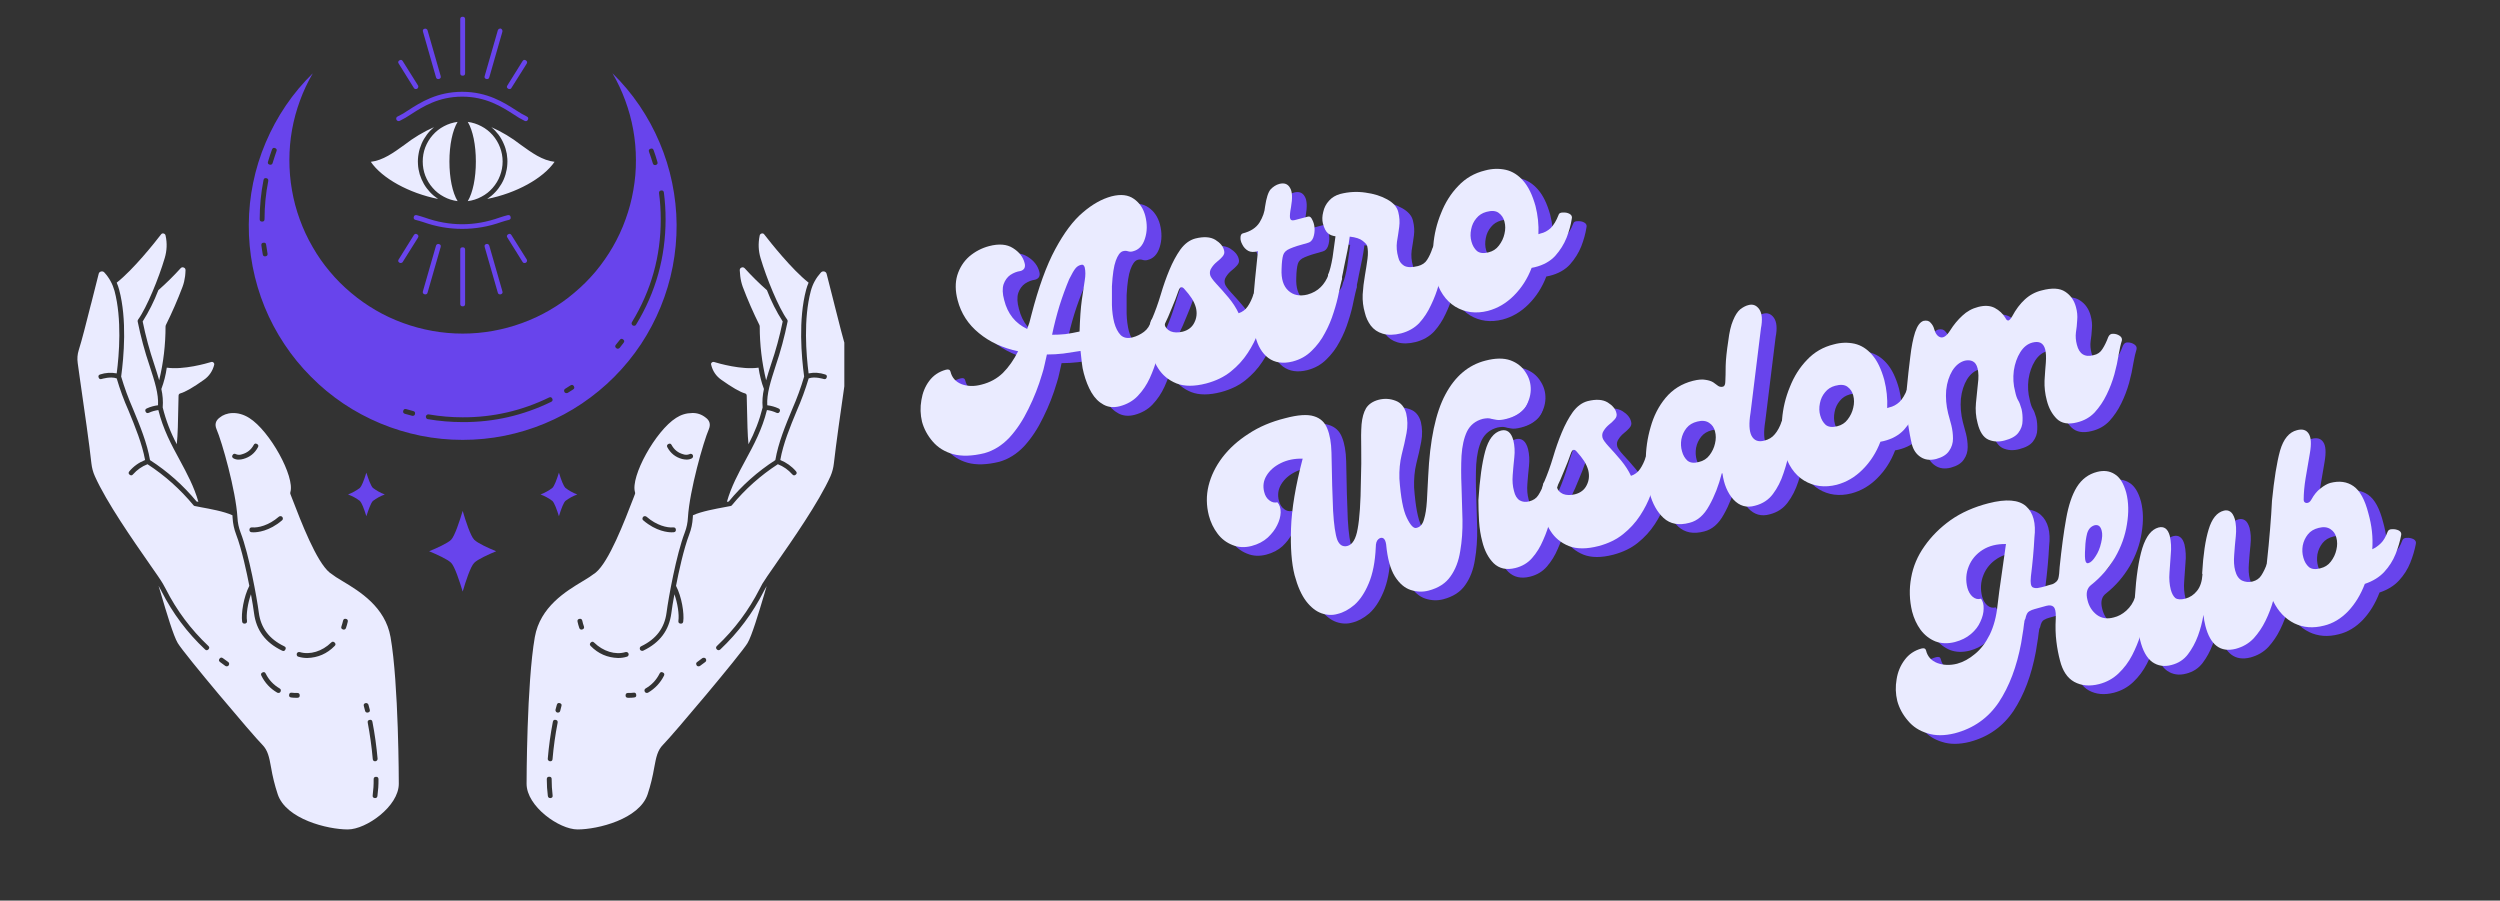
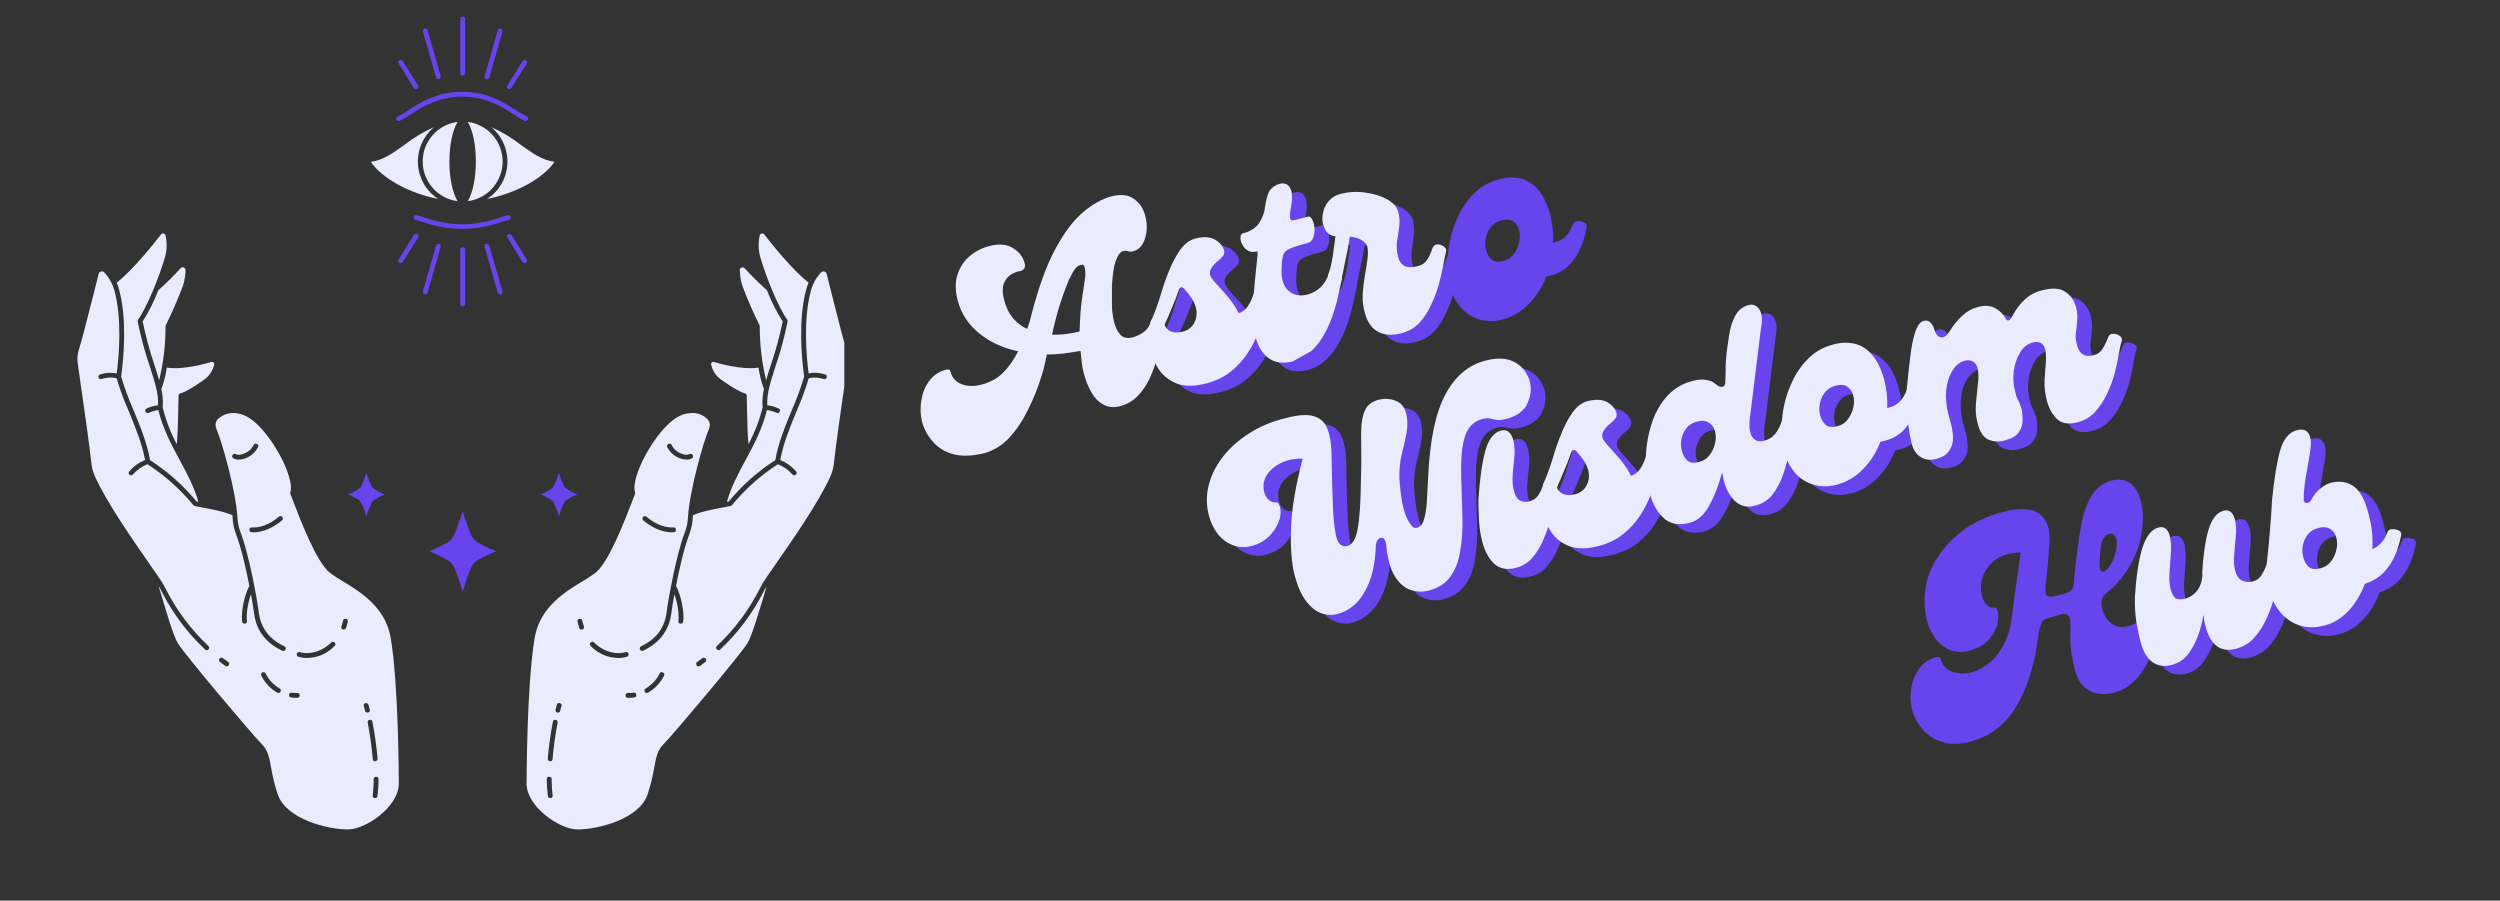
<svg xmlns="http://www.w3.org/2000/svg" width="161" zoomAndPan="magnify" viewBox="0 0 120.75 43.5" height="58" preserveAspectRatio="xMidYMid meet" version="1.0">
  <rect x="0" y="0" width="120.75" height="43.5" fill="#333333" stroke="none" />
  <defs>
    <g />
    <clipPath id="2c5ba20ca5">
      <path d="M 3.707 11 L 20 11 L 20 40.105 L 3.707 40.105 Z M 3.707 11 " clip-rule="nonzero" />
    </clipPath>
    <clipPath id="e76d6f3635">
      <path d="M 25 11 L 40.781 11 L 40.781 40.105 L 25 40.105 Z M 25 11 " clip-rule="nonzero" />
    </clipPath>
    <clipPath id="a569336ccf">
      <path d="M 19 0.809 L 26 0.809 L 26 15 L 19 15 Z M 19 0.809 " clip-rule="nonzero" />
    </clipPath>
  </defs>
  <g clip-path="url(#2c5ba20ca5)">
    <path fill="#eaebff" d="M 7.66 28.301 C 7.699 28.426 7.738 28.562 7.781 28.703 C 8.047 29.602 8.379 30.719 8.586 31.062 C 8.91 31.602 12.207 35.508 12.668 35.969 C 12.941 36.242 13.004 36.582 13.09 37.055 C 13.164 37.5 13.273 37.938 13.414 38.363 C 13.812 39.562 15.816 40.062 16.801 40.062 C 17.684 40.062 19.262 38.949 19.262 37.855 C 19.262 37.809 19.258 33.008 18.863 30.77 C 18.605 29.312 17.367 28.562 16.547 28.07 C 16.328 27.945 16.121 27.809 15.922 27.656 C 15.277 27.125 14.543 25.203 14.102 24.059 L 14.023 23.855 C 14.016 23.828 14.016 23.805 14.023 23.777 C 14.254 23.027 13.031 20.809 12.039 20.188 C 11.465 19.824 10.898 19.926 10.613 20.168 C 10.414 20.312 10.363 20.5 10.457 20.727 C 10.719 21.328 11.391 23.691 11.469 24.996 C 11.48 25.246 11.531 25.488 11.621 25.723 C 12.027 26.773 12.41 28.887 12.5 29.586 C 12.598 30.332 13 30.863 13.727 31.215 C 13.801 31.246 13.82 31.301 13.785 31.371 C 13.75 31.445 13.695 31.461 13.625 31.426 C 12.82 31.039 12.379 30.445 12.27 29.617 C 12.242 29.395 12.188 29.059 12.121 28.703 C 11.969 29.129 11.883 29.68 11.93 29.988 C 11.938 30.066 11.906 30.109 11.828 30.121 C 11.824 30.121 11.816 30.121 11.812 30.121 C 11.746 30.121 11.707 30.09 11.695 30.023 C 11.641 29.625 11.77 28.82 12.043 28.297 C 11.922 27.668 11.676 26.516 11.402 25.805 C 11.305 25.551 11.25 25.285 11.234 25.012 C 11.234 24.973 11.23 24.93 11.227 24.887 C 10.816 24.699 10.137 24.578 9.688 24.496 L 9.672 24.492 C 9.574 24.473 9.484 24.457 9.41 24.441 C 9.383 24.438 9.359 24.426 9.344 24.402 C 8.703 23.629 7.965 22.969 7.125 22.422 C 6.852 22.527 6.621 22.691 6.426 22.91 C 6.379 22.969 6.324 22.977 6.262 22.93 C 6.203 22.883 6.195 22.828 6.246 22.766 C 6.453 22.52 6.707 22.34 7.008 22.219 C 6.863 21.43 6.531 20.621 6.211 19.84 C 5.984 19.332 5.793 18.812 5.637 18.277 C 5.336 18.168 4.914 18.305 4.91 18.305 C 4.84 18.328 4.789 18.305 4.762 18.23 C 4.738 18.16 4.762 18.109 4.836 18.086 C 5.098 18 5.367 17.984 5.637 18.035 C 5.758 17.113 5.891 15.406 5.531 14.047 C 5.438 13.719 5.281 13.426 5.051 13.172 C 5.008 13.117 4.949 13.098 4.883 13.113 C 4.82 13.129 4.781 13.164 4.766 13.227 C 4.641 13.703 4.523 14.176 4.41 14.637 L 4.387 14.719 C 4.16 15.617 3.965 16.398 3.801 16.918 C 3.738 17.121 3.723 17.328 3.754 17.539 L 3.852 18.242 C 4.09 19.898 4.316 21.461 4.414 22.375 C 4.438 22.59 4.492 22.801 4.582 23 C 5.145 24.262 6.438 26.113 7.211 27.223 L 7.215 27.23 C 7.543 27.695 7.777 28.035 7.871 28.199 C 7.91 28.266 7.953 28.352 8.008 28.449 C 8.531 29.484 9.219 30.402 10.062 31.199 C 10.121 31.25 10.121 31.309 10.07 31.363 C 10.016 31.418 9.961 31.422 9.906 31.371 C 9.039 30.555 8.34 29.621 7.801 28.559 L 7.793 28.543 C 7.746 28.453 7.703 28.379 7.668 28.312 Z M 18.117 38.547 C 18.109 38.547 18.105 38.547 18.102 38.547 C 18.023 38.535 17.988 38.492 18 38.414 C 18.035 38.156 18.051 37.895 18.047 37.637 C 18.047 37.559 18.086 37.52 18.164 37.52 C 18.242 37.52 18.281 37.559 18.281 37.637 C 18.285 37.906 18.266 38.176 18.23 38.445 C 18.223 38.512 18.184 38.547 18.117 38.547 Z M 18.121 36.77 C 18.051 36.77 18.012 36.734 18.004 36.664 C 17.953 36.074 17.871 35.488 17.762 34.906 C 17.746 34.832 17.777 34.785 17.852 34.77 C 17.93 34.754 17.973 34.785 17.988 34.863 C 18.102 35.453 18.184 36.047 18.238 36.645 C 18.238 36.676 18.23 36.703 18.211 36.727 C 18.188 36.754 18.156 36.77 18.121 36.77 Z M 17.746 34.418 C 17.688 34.418 17.648 34.391 17.633 34.332 C 17.613 34.25 17.594 34.176 17.574 34.105 C 17.551 34.031 17.578 33.984 17.652 33.961 C 17.684 33.953 17.715 33.957 17.742 33.973 C 17.77 33.988 17.789 34.012 17.797 34.043 C 17.82 34.113 17.84 34.191 17.859 34.273 C 17.879 34.352 17.852 34.398 17.773 34.414 C 17.766 34.418 17.758 34.418 17.746 34.418 Z M 14.297 33.703 C 14.215 33.703 14.137 33.699 14.059 33.688 C 13.984 33.676 13.953 33.633 13.965 33.559 C 13.973 33.484 14.016 33.449 14.09 33.457 C 14.18 33.469 14.266 33.473 14.355 33.469 C 14.434 33.469 14.473 33.504 14.477 33.582 C 14.48 33.66 14.445 33.699 14.367 33.703 C 14.344 33.703 14.32 33.703 14.297 33.703 Z M 13.445 33.469 C 13.426 33.469 13.406 33.461 13.387 33.453 C 13.051 33.258 12.797 32.984 12.625 32.637 C 12.59 32.566 12.605 32.516 12.676 32.48 C 12.746 32.445 12.797 32.461 12.832 32.531 C 12.984 32.84 13.211 33.078 13.504 33.25 C 13.559 33.281 13.574 33.324 13.559 33.383 C 13.543 33.441 13.508 33.469 13.445 33.469 Z M 10.949 32.184 C 10.926 32.184 10.902 32.176 10.883 32.164 C 10.797 32.102 10.711 32.039 10.629 31.977 C 10.566 31.93 10.559 31.875 10.605 31.812 C 10.652 31.75 10.707 31.746 10.77 31.793 C 10.852 31.852 10.934 31.914 11.02 31.973 C 11.062 32.004 11.078 32.047 11.062 32.102 C 11.043 32.156 11.008 32.184 10.949 32.184 Z M 14.84 31.781 C 14.695 31.781 14.551 31.762 14.414 31.719 C 14.363 31.707 14.336 31.672 14.332 31.621 C 14.324 31.57 14.348 31.531 14.391 31.504 C 14.422 31.492 14.449 31.488 14.48 31.496 C 14.969 31.641 15.562 31.461 15.996 31.035 C 16.051 30.98 16.105 30.98 16.164 31.035 C 16.219 31.094 16.219 31.148 16.16 31.203 C 15.797 31.574 15.355 31.766 14.84 31.781 Z M 16.602 30.41 C 16.59 30.41 16.574 30.406 16.562 30.402 C 16.488 30.375 16.465 30.328 16.492 30.254 C 16.523 30.164 16.547 30.074 16.57 29.98 C 16.586 29.906 16.633 29.875 16.707 29.891 C 16.781 29.906 16.812 29.953 16.797 30.027 C 16.773 30.133 16.746 30.234 16.711 30.332 C 16.691 30.383 16.656 30.41 16.602 30.41 Z M 12.254 25.711 C 12.219 25.711 12.184 25.711 12.152 25.707 C 12.078 25.699 12.043 25.656 12.047 25.578 C 12.055 25.504 12.098 25.469 12.176 25.473 C 12.465 25.5 12.977 25.383 13.469 24.957 C 13.492 24.938 13.52 24.926 13.555 24.93 C 13.605 24.934 13.641 24.961 13.656 25.008 C 13.672 25.059 13.66 25.102 13.621 25.133 C 13 25.668 12.418 25.711 12.254 25.711 Z M 9.496 24.223 C 8.848 23.441 8.098 22.773 7.246 22.223 C 7.105 21.395 6.758 20.559 6.422 19.746 C 6.199 19.238 6.008 18.719 5.852 18.188 C 5.98 17.238 6.141 15.434 5.754 13.988 C 5.723 13.871 5.684 13.762 5.637 13.652 C 6.449 13.012 7.48 11.711 7.777 11.324 C 7.809 11.281 7.848 11.266 7.902 11.277 C 7.957 11.293 7.992 11.328 8 11.391 C 8.078 11.75 8.062 12.109 7.957 12.461 C 7.668 13.441 7.082 14.871 6.672 15.434 C 6.652 15.461 6.645 15.488 6.648 15.523 C 6.797 16.254 6.988 16.973 7.23 17.68 C 7.473 18.43 7.664 19.023 7.633 19.574 C 7.441 19.598 7.262 19.648 7.09 19.727 C 7.02 19.758 7 19.812 7.031 19.883 C 7.066 19.949 7.117 19.969 7.188 19.938 C 7.332 19.871 7.488 19.828 7.648 19.805 C 7.879 20.742 8.285 21.492 8.68 22.219 C 9.035 22.879 9.371 23.5 9.582 24.238 C 9.551 24.234 9.523 24.227 9.496 24.223 Z M 11.531 22.199 C 11.438 22.203 11.352 22.18 11.273 22.137 C 11.207 22.094 11.195 22.039 11.234 21.977 C 11.277 21.91 11.332 21.898 11.398 21.938 C 11.496 21.977 11.594 21.977 11.691 21.941 C 11.941 21.871 12.129 21.723 12.254 21.492 C 12.289 21.422 12.344 21.406 12.414 21.445 C 12.484 21.484 12.496 21.539 12.457 21.605 C 12.301 21.895 12.066 22.082 11.75 22.168 C 11.68 22.188 11.605 22.199 11.531 22.199 Z M 7.859 19.68 C 7.883 19.379 7.859 19.082 7.793 18.789 C 7.918 18.457 8.008 18.109 8.055 17.758 C 8.867 17.875 9.984 17.551 10.203 17.484 C 10.246 17.473 10.281 17.48 10.312 17.512 C 10.344 17.539 10.355 17.574 10.348 17.613 C 10.27 17.922 10.102 18.172 9.84 18.352 C 9.344 18.707 8.941 18.938 8.711 19 C 8.656 19.016 8.629 19.051 8.625 19.105 C 8.617 19.281 8.613 19.539 8.609 19.789 C 8.602 20.312 8.586 21.016 8.539 21.457 C 8.238 20.891 8.012 20.301 7.859 19.68 Z M 6.891 15.527 C 7.191 15.051 7.445 14.547 7.648 14.016 C 8.027 13.684 8.387 13.328 8.727 12.953 C 8.77 12.91 8.816 12.898 8.875 12.922 C 8.934 12.945 8.961 12.988 8.961 13.051 C 8.957 13.141 8.953 13.238 8.941 13.336 C 8.918 13.512 8.879 13.688 8.816 13.855 C 8.578 14.484 8.309 15.102 8.008 15.707 C 8 15.723 7.996 15.742 7.996 15.762 C 7.996 16.645 7.895 17.512 7.688 18.367 C 7.621 18.129 7.539 17.875 7.453 17.609 C 7.223 16.926 7.035 16.234 6.891 15.527 Z M 6.891 15.527 " fill-opacity="1" fill-rule="evenodd" />
  </g>
  <g clip-path="url(#e76d6f3635)">
    <path fill="#eaebff" d="M 33.43 19.949 C 33.148 19.953 32.891 20.031 32.656 20.184 C 31.664 20.809 30.438 23.027 30.672 23.777 C 30.68 23.805 30.68 23.828 30.672 23.855 L 30.594 24.059 C 30.152 25.203 29.418 27.125 28.773 27.656 C 28.574 27.809 28.363 27.945 28.148 28.07 C 27.328 28.562 26.09 29.312 25.832 30.77 C 25.438 33.008 25.434 37.809 25.434 37.855 C 25.434 38.949 27.012 40.062 27.895 40.062 C 28.879 40.062 30.883 39.562 31.281 38.363 C 31.422 37.938 31.527 37.5 31.602 37.059 C 31.691 36.582 31.754 36.242 32.027 35.969 C 32.484 35.512 35.781 31.602 36.105 31.062 C 36.312 30.719 36.645 29.602 36.914 28.703 C 36.953 28.562 36.996 28.426 37.031 28.301 L 37.027 28.312 C 36.988 28.379 36.949 28.453 36.898 28.543 L 36.891 28.559 C 36.355 29.617 35.652 30.555 34.789 31.371 C 34.73 31.418 34.676 31.418 34.621 31.363 C 34.57 31.309 34.574 31.25 34.629 31.199 C 35.477 30.402 36.16 29.484 36.688 28.449 C 36.738 28.352 36.781 28.266 36.82 28.199 C 36.918 28.035 37.152 27.695 37.477 27.23 L 37.484 27.219 C 38.254 26.113 39.547 24.262 40.113 23 C 40.199 22.801 40.254 22.59 40.277 22.375 C 40.379 21.465 40.602 19.898 40.84 18.242 L 40.941 17.539 C 40.973 17.328 40.957 17.121 40.891 16.918 C 40.727 16.398 40.531 15.621 40.305 14.723 L 40.289 14.656 C 40.172 14.191 40.051 13.711 39.926 13.227 C 39.91 13.164 39.871 13.129 39.812 13.113 C 39.742 13.098 39.688 13.117 39.641 13.172 C 39.414 13.426 39.254 13.715 39.164 14.047 C 38.801 15.406 38.938 17.109 39.055 18.035 C 39.328 17.98 39.594 18 39.855 18.086 C 39.93 18.109 39.953 18.156 39.93 18.23 C 39.906 18.305 39.855 18.328 39.781 18.305 C 39.777 18.305 39.355 18.168 39.059 18.277 C 38.898 18.812 38.707 19.332 38.484 19.84 C 38.16 20.621 37.828 21.426 37.688 22.219 C 37.984 22.34 38.238 22.52 38.449 22.766 C 38.496 22.828 38.492 22.879 38.43 22.93 C 38.371 22.977 38.316 22.969 38.266 22.91 C 38.074 22.691 37.84 22.527 37.57 22.422 C 36.727 22.969 35.988 23.629 35.352 24.402 C 35.336 24.426 35.312 24.438 35.285 24.441 C 35.211 24.457 35.121 24.473 35.016 24.492 C 34.559 24.578 33.879 24.699 33.469 24.887 C 33.465 24.93 33.461 24.969 33.461 25.012 C 33.445 25.285 33.391 25.551 33.293 25.805 C 33.02 26.516 32.773 27.664 32.652 28.297 C 32.926 28.82 33.055 29.625 33 30.023 C 32.988 30.098 32.941 30.129 32.867 30.121 C 32.789 30.109 32.758 30.066 32.766 29.988 C 32.812 29.68 32.727 29.129 32.574 28.703 C 32.508 29.059 32.453 29.395 32.426 29.617 C 32.316 30.445 31.875 31.039 31.07 31.426 C 31.039 31.441 31.012 31.441 30.98 31.43 C 30.93 31.414 30.906 31.379 30.902 31.328 C 30.898 31.277 30.922 31.238 30.969 31.215 C 31.695 30.867 32.098 30.332 32.195 29.586 C 32.285 28.887 32.668 26.777 33.074 25.723 C 33.164 25.488 33.215 25.246 33.227 24.996 C 33.305 23.691 33.977 21.328 34.238 20.73 C 34.332 20.5 34.281 20.312 34.082 20.168 C 33.891 20.016 33.672 19.941 33.43 19.949 Z M 26.578 38.547 C 26.508 38.547 26.473 38.512 26.461 38.445 C 26.426 38.176 26.41 37.906 26.41 37.637 C 26.41 37.555 26.449 37.516 26.527 37.516 C 26.609 37.516 26.648 37.555 26.645 37.637 C 26.645 37.895 26.66 38.156 26.691 38.414 C 26.703 38.492 26.672 38.535 26.594 38.547 C 26.586 38.547 26.582 38.547 26.578 38.547 Z M 26.574 36.77 C 26.535 36.77 26.508 36.754 26.484 36.727 C 26.461 36.703 26.453 36.676 26.457 36.645 C 26.508 36.043 26.59 35.449 26.703 34.863 C 26.719 34.785 26.766 34.754 26.84 34.77 C 26.914 34.785 26.945 34.828 26.934 34.906 C 26.82 35.488 26.738 36.074 26.688 36.664 C 26.684 36.734 26.645 36.77 26.574 36.77 Z M 26.945 34.418 C 26.902 34.418 26.867 34.398 26.848 34.363 C 26.828 34.336 26.824 34.305 26.832 34.273 C 26.855 34.191 26.875 34.113 26.895 34.043 C 26.918 33.965 26.965 33.941 27.039 33.961 C 27.113 33.984 27.141 34.031 27.117 34.105 C 27.098 34.176 27.078 34.25 27.059 34.332 C 27.043 34.391 27.008 34.418 26.945 34.418 Z M 30.398 33.703 C 30.375 33.703 30.352 33.703 30.328 33.703 C 30.25 33.699 30.211 33.66 30.215 33.582 C 30.219 33.508 30.258 33.469 30.336 33.469 C 30.422 33.473 30.512 33.469 30.602 33.457 C 30.676 33.445 30.723 33.48 30.73 33.559 C 30.742 33.633 30.711 33.68 30.633 33.688 C 30.555 33.699 30.477 33.703 30.398 33.703 Z M 31.246 33.469 C 31.188 33.469 31.148 33.438 31.133 33.383 C 31.117 33.324 31.137 33.281 31.188 33.25 C 31.484 33.078 31.707 32.836 31.859 32.531 C 31.895 32.461 31.949 32.445 32.016 32.48 C 32.086 32.512 32.105 32.566 32.07 32.637 C 31.895 32.984 31.641 33.254 31.305 33.453 C 31.285 33.461 31.266 33.469 31.246 33.469 Z M 33.742 32.184 C 33.684 32.184 33.648 32.156 33.633 32.102 C 33.613 32.047 33.629 32.004 33.676 31.973 C 33.758 31.914 33.844 31.852 33.922 31.789 C 33.949 31.773 33.977 31.766 34.008 31.77 C 34.059 31.777 34.094 31.805 34.105 31.855 C 34.117 31.906 34.105 31.945 34.062 31.977 C 33.98 32.039 33.895 32.102 33.809 32.164 C 33.789 32.176 33.766 32.184 33.742 32.184 Z M 29.855 31.781 C 29.336 31.766 28.895 31.574 28.531 31.203 C 28.477 31.148 28.477 31.094 28.531 31.039 C 28.586 30.98 28.641 30.98 28.695 31.035 C 29.129 31.461 29.723 31.645 30.211 31.496 C 30.242 31.488 30.273 31.492 30.301 31.504 C 30.348 31.531 30.367 31.57 30.363 31.621 C 30.355 31.672 30.328 31.707 30.277 31.719 C 30.141 31.762 30 31.781 29.855 31.781 Z M 28.09 30.41 C 28.035 30.41 28 30.383 27.98 30.332 C 27.945 30.23 27.918 30.133 27.895 30.027 C 27.879 29.953 27.91 29.906 27.984 29.891 C 28.062 29.875 28.105 29.906 28.125 29.98 C 28.145 30.07 28.168 30.164 28.203 30.254 C 28.227 30.324 28.203 30.375 28.129 30.402 C 28.117 30.406 28.105 30.41 28.09 30.41 Z M 32.438 25.711 C 32.273 25.711 31.691 25.668 31.07 25.133 C 31.031 25.102 31.02 25.059 31.039 25.008 C 31.055 24.961 31.09 24.934 31.141 24.93 C 31.172 24.926 31.199 24.938 31.227 24.957 C 31.715 25.383 32.23 25.5 32.516 25.473 C 32.594 25.469 32.637 25.504 32.645 25.578 C 32.652 25.656 32.617 25.699 32.539 25.707 C 32.508 25.711 32.473 25.711 32.438 25.711 Z M 37.043 19.805 C 37.203 19.824 37.359 19.871 37.504 19.938 C 37.574 19.969 37.625 19.949 37.66 19.883 C 37.691 19.812 37.672 19.758 37.602 19.727 C 37.43 19.648 37.25 19.598 37.059 19.574 C 37.027 19.023 37.219 18.43 37.461 17.68 C 37.703 16.973 37.895 16.254 38.043 15.523 C 38.047 15.488 38.039 15.461 38.02 15.434 C 37.609 14.871 37.023 13.441 36.734 12.461 C 36.629 12.109 36.617 11.75 36.691 11.387 C 36.699 11.328 36.734 11.293 36.789 11.277 C 36.844 11.266 36.883 11.281 36.914 11.324 C 37.215 11.711 38.242 13.012 39.055 13.652 C 39.008 13.762 38.969 13.871 38.938 13.988 C 38.551 15.434 38.711 17.238 38.84 18.188 C 38.684 18.723 38.492 19.242 38.27 19.75 C 37.934 20.559 37.59 21.391 37.449 22.223 C 36.594 22.773 35.844 23.441 35.199 24.223 C 35.172 24.227 35.141 24.234 35.109 24.238 C 35.32 23.5 35.656 22.879 36.012 22.219 C 36.406 21.492 36.812 20.738 37.043 19.805 Z M 33.164 22.199 C 33.086 22.195 33.016 22.188 32.941 22.168 C 32.625 22.082 32.391 21.895 32.234 21.605 C 32.199 21.539 32.211 21.484 32.281 21.445 C 32.348 21.41 32.402 21.422 32.438 21.492 C 32.562 21.723 32.75 21.871 33 21.941 C 33.102 21.977 33.199 21.973 33.297 21.938 C 33.324 21.918 33.352 21.914 33.383 21.922 C 33.434 21.934 33.465 21.965 33.473 22.016 C 33.48 22.066 33.465 22.105 33.418 22.137 C 33.34 22.18 33.254 22.199 33.164 22.199 Z M 34.453 17.48 C 34.465 17.48 34.477 17.48 34.488 17.484 C 34.707 17.551 35.824 17.875 36.637 17.758 C 36.688 18.109 36.773 18.457 36.898 18.789 C 36.832 19.082 36.809 19.379 36.836 19.68 C 36.68 20.301 36.453 20.891 36.152 21.457 C 36.105 21.016 36.094 20.312 36.082 19.789 C 36.078 19.527 36.074 19.281 36.066 19.105 C 36.062 19.051 36.035 19.016 35.98 19 C 35.75 18.938 35.352 18.707 34.852 18.352 C 34.59 18.172 34.422 17.926 34.348 17.613 C 34.336 17.574 34.348 17.539 34.379 17.512 C 34.398 17.492 34.426 17.48 34.453 17.48 Z M 35.867 12.91 C 35.906 12.91 35.941 12.926 35.965 12.953 C 36.305 13.328 36.664 13.684 37.043 14.016 C 37.246 14.547 37.5 15.051 37.805 15.527 C 37.66 16.234 37.473 16.926 37.238 17.609 C 37.152 17.875 37.07 18.129 37.004 18.367 C 36.797 17.512 36.695 16.645 36.695 15.762 C 36.695 15.742 36.691 15.723 36.684 15.707 C 36.383 15.102 36.113 14.484 35.875 13.855 C 35.816 13.688 35.773 13.512 35.754 13.336 C 35.742 13.238 35.734 13.141 35.73 13.051 C 35.73 12.988 35.758 12.945 35.816 12.922 C 35.836 12.914 35.852 12.91 35.867 12.91 Z M 35.867 12.91 " fill-opacity="1" fill-rule="evenodd" />
  </g>
-   <path fill="#6844ec" d="M 15.109 3.539 C 14.621 4.016 14.188 4.535 13.805 5.098 C 13.422 5.664 13.098 6.258 12.832 6.887 C 12.566 7.512 12.363 8.16 12.227 8.828 C 12.09 9.492 12.02 10.168 12.016 10.848 C 12.012 11.531 12.074 12.203 12.203 12.875 C 12.332 13.543 12.523 14.191 12.781 14.824 C 13.039 15.453 13.355 16.051 13.734 16.621 C 14.109 17.188 14.539 17.715 15.02 18.195 C 15.496 18.68 16.02 19.109 16.586 19.492 C 17.152 19.871 17.75 20.191 18.379 20.453 C 19.008 20.715 19.656 20.91 20.324 21.047 C 20.992 21.18 21.664 21.246 22.348 21.246 C 23.027 21.246 23.703 21.18 24.371 21.047 C 25.039 20.91 25.688 20.715 26.316 20.453 C 26.945 20.191 27.543 19.871 28.105 19.492 C 28.672 19.109 29.195 18.68 29.676 18.195 C 30.156 17.715 30.582 17.188 30.961 16.621 C 31.336 16.051 31.652 15.453 31.91 14.824 C 32.168 14.191 32.363 13.543 32.492 12.875 C 32.621 12.203 32.684 11.531 32.68 10.848 C 32.676 10.168 32.602 9.492 32.465 8.828 C 32.328 8.16 32.125 7.512 31.859 6.887 C 31.594 6.258 31.27 5.664 30.887 5.098 C 30.504 4.535 30.07 4.016 29.582 3.539 C 29.828 3.961 30.035 4.402 30.203 4.863 C 30.371 5.32 30.5 5.789 30.586 6.273 C 30.672 6.754 30.715 7.238 30.715 7.727 C 30.719 8.215 30.676 8.699 30.59 9.184 C 30.508 9.664 30.383 10.133 30.215 10.594 C 30.051 11.055 29.844 11.496 29.602 11.918 C 29.355 12.344 29.078 12.742 28.766 13.117 C 28.449 13.492 28.105 13.836 27.73 14.148 C 27.359 14.465 26.961 14.742 26.535 14.988 C 26.113 15.234 25.672 15.438 25.211 15.605 C 24.754 15.773 24.281 15.898 23.801 15.984 C 23.32 16.07 22.836 16.113 22.348 16.113 C 21.859 16.113 21.371 16.07 20.891 15.984 C 20.41 15.898 19.941 15.773 19.48 15.605 C 19.02 15.438 18.578 15.234 18.156 14.988 C 17.734 14.742 17.336 14.465 16.961 14.148 C 16.586 13.836 16.242 13.492 15.93 13.117 C 15.613 12.742 15.336 12.344 15.094 11.918 C 14.848 11.496 14.645 11.055 14.477 10.594 C 14.309 10.133 14.184 9.664 14.102 9.184 C 14.016 8.699 13.977 8.215 13.977 7.727 C 13.977 7.238 14.02 6.754 14.105 6.273 C 14.191 5.789 14.32 5.32 14.488 4.863 C 14.656 4.402 14.863 3.961 15.109 3.539 Z M 22.348 20.387 C 21.785 20.387 21.223 20.34 20.668 20.246 C 20.617 20.238 20.586 20.207 20.574 20.156 C 20.562 20.105 20.578 20.066 20.621 20.035 C 20.648 20.016 20.676 20.012 20.711 20.016 C 21.25 20.109 21.797 20.156 22.348 20.156 C 23.812 20.16 25.203 19.84 26.52 19.199 C 26.59 19.168 26.641 19.184 26.676 19.254 C 26.707 19.324 26.691 19.375 26.621 19.41 C 25.27 20.066 23.848 20.395 22.348 20.387 Z M 19.93 20.086 C 19.922 20.086 19.91 20.082 19.902 20.082 C 19.777 20.047 19.66 20.016 19.547 19.984 C 19.48 19.957 19.457 19.91 19.477 19.84 C 19.496 19.77 19.543 19.742 19.613 19.758 C 19.727 19.793 19.844 19.824 19.961 19.855 C 20.027 19.871 20.055 19.914 20.047 19.984 C 20.039 20.051 20 20.086 19.93 20.086 Z M 27.363 18.988 C 27.305 18.988 27.266 18.961 27.25 18.902 C 27.234 18.848 27.254 18.805 27.305 18.773 C 27.387 18.723 27.469 18.672 27.551 18.617 C 27.617 18.574 27.672 18.582 27.715 18.648 C 27.758 18.719 27.746 18.77 27.68 18.812 C 27.594 18.867 27.508 18.922 27.426 18.973 C 27.406 18.984 27.387 18.988 27.363 18.988 Z M 29.84 16.844 C 29.809 16.844 29.785 16.832 29.766 16.816 C 29.703 16.766 29.699 16.711 29.746 16.652 C 29.812 16.574 29.875 16.492 29.938 16.414 C 29.984 16.355 30.039 16.348 30.098 16.395 C 30.16 16.441 30.168 16.492 30.121 16.555 C 30.059 16.637 29.992 16.719 29.93 16.801 C 29.906 16.828 29.875 16.844 29.84 16.844 Z M 30.621 15.734 C 30.578 15.734 30.543 15.715 30.523 15.676 C 30.5 15.637 30.5 15.598 30.523 15.559 C 31.453 14.031 31.918 12.375 31.914 10.586 C 31.914 10.168 31.887 9.746 31.832 9.332 C 31.824 9.254 31.859 9.211 31.934 9.199 C 32.012 9.191 32.055 9.223 32.066 9.301 C 32.121 9.727 32.148 10.156 32.148 10.586 C 32.148 12.418 31.676 14.117 30.723 15.68 C 30.699 15.719 30.668 15.738 30.621 15.734 Z M 12.805 12.383 C 12.738 12.383 12.703 12.352 12.691 12.285 C 12.664 12.141 12.645 11.996 12.625 11.852 C 12.613 11.773 12.648 11.73 12.727 11.723 C 12.805 11.711 12.848 11.746 12.855 11.824 C 12.875 11.965 12.895 12.105 12.922 12.246 C 12.934 12.324 12.902 12.367 12.824 12.379 C 12.82 12.383 12.812 12.383 12.805 12.383 Z M 12.66 10.703 C 12.582 10.703 12.543 10.664 12.543 10.586 C 12.543 9.953 12.605 9.32 12.727 8.699 C 12.742 8.621 12.785 8.59 12.863 8.605 C 12.938 8.621 12.969 8.668 12.957 8.742 C 12.836 9.352 12.777 9.965 12.777 10.586 C 12.777 10.664 12.738 10.703 12.66 10.703 Z M 31.641 7.973 C 31.582 7.973 31.547 7.945 31.531 7.887 C 31.477 7.703 31.414 7.516 31.348 7.336 C 31.32 7.262 31.344 7.211 31.418 7.184 C 31.492 7.156 31.543 7.18 31.57 7.254 C 31.637 7.441 31.699 7.633 31.754 7.824 C 31.777 7.898 31.75 7.945 31.676 7.969 C 31.664 7.973 31.652 7.973 31.641 7.973 Z M 13.055 7.957 C 13.043 7.957 13.035 7.957 13.023 7.953 C 12.949 7.934 12.922 7.883 12.945 7.809 C 13.004 7.613 13.066 7.414 13.137 7.223 C 13.164 7.148 13.215 7.125 13.285 7.152 C 13.359 7.18 13.383 7.23 13.355 7.301 C 13.289 7.488 13.227 7.68 13.168 7.875 C 13.152 7.93 13.113 7.957 13.055 7.957 Z M 13.055 7.957 " fill-opacity="1" fill-rule="evenodd" />
  <g clip-path="url(#a569336ccf)">
    <path fill="#6844ec" d="M 22.348 14.797 C 22.27 14.797 22.23 14.758 22.23 14.68 L 22.23 12.062 C 22.227 11.984 22.266 11.945 22.348 11.945 C 22.426 11.945 22.465 11.984 22.465 12.062 L 22.465 14.68 C 22.465 14.758 22.426 14.797 22.348 14.797 Z M 24.152 14.219 C 24.094 14.219 24.059 14.191 24.043 14.133 L 23.41 11.93 C 23.391 11.855 23.414 11.809 23.488 11.785 C 23.52 11.777 23.551 11.781 23.578 11.797 C 23.605 11.812 23.625 11.836 23.633 11.867 L 24.266 14.07 C 24.289 14.145 24.262 14.191 24.188 14.215 C 24.176 14.219 24.164 14.219 24.152 14.219 Z M 20.539 14.219 C 20.527 14.219 20.52 14.219 20.508 14.215 C 20.434 14.191 20.406 14.145 20.426 14.07 L 21.059 11.867 C 21.066 11.836 21.086 11.812 21.117 11.797 C 21.145 11.781 21.172 11.777 21.203 11.789 C 21.277 11.809 21.305 11.855 21.285 11.93 L 20.652 14.133 C 20.637 14.191 20.598 14.219 20.539 14.219 Z M 25.336 12.703 C 25.293 12.703 25.262 12.688 25.238 12.648 L 24.508 11.477 C 24.465 11.414 24.477 11.359 24.543 11.316 C 24.609 11.277 24.664 11.289 24.703 11.355 L 25.438 12.527 C 25.461 12.566 25.461 12.605 25.441 12.645 C 25.418 12.684 25.383 12.703 25.336 12.703 Z M 19.355 12.703 C 19.332 12.703 19.312 12.699 19.293 12.688 C 19.227 12.645 19.215 12.594 19.258 12.527 L 19.988 11.355 C 20.031 11.289 20.082 11.277 20.148 11.316 C 20.215 11.359 20.227 11.414 20.188 11.48 L 19.453 12.652 C 19.43 12.688 19.398 12.703 19.355 12.703 Z M 22.324 11.055 C 21.68 11.055 21.055 10.945 20.449 10.73 C 20.305 10.684 20.18 10.645 20.07 10.621 C 19.996 10.602 19.969 10.555 19.984 10.48 C 20 10.41 20.047 10.379 20.121 10.391 C 20.238 10.418 20.367 10.461 20.516 10.508 C 21.719 10.938 22.926 10.938 24.129 10.508 C 24.277 10.461 24.406 10.418 24.527 10.391 C 24.602 10.379 24.648 10.406 24.664 10.48 C 24.68 10.555 24.652 10.602 24.578 10.621 C 24.465 10.645 24.344 10.684 24.199 10.73 C 23.594 10.945 22.969 11.055 22.324 11.055 Z M 19.254 5.848 C 19.238 5.848 19.227 5.848 19.211 5.84 C 19.164 5.82 19.141 5.785 19.137 5.734 C 19.137 5.684 19.16 5.645 19.207 5.625 C 19.387 5.539 19.559 5.438 19.723 5.324 C 20.309 4.945 21.109 4.434 22.324 4.434 C 23.539 4.434 24.34 4.949 24.922 5.324 C 25.09 5.438 25.262 5.535 25.441 5.625 C 25.512 5.656 25.531 5.707 25.5 5.777 C 25.469 5.848 25.414 5.867 25.344 5.84 C 25.156 5.746 24.973 5.641 24.801 5.52 C 24.238 5.16 23.473 4.668 22.324 4.668 C 21.176 4.668 20.41 5.16 19.852 5.52 C 19.676 5.641 19.492 5.746 19.301 5.84 C 19.285 5.844 19.27 5.848 19.254 5.848 Z M 24.605 4.301 C 24.582 4.301 24.562 4.297 24.543 4.285 C 24.477 4.242 24.465 4.191 24.508 4.125 L 25.238 2.953 C 25.281 2.887 25.332 2.875 25.398 2.914 C 25.465 2.957 25.477 3.012 25.438 3.078 L 24.703 4.246 C 24.684 4.285 24.648 4.305 24.605 4.301 Z M 20.086 4.301 C 20.043 4.301 20.012 4.285 19.988 4.246 L 19.258 3.074 C 19.215 3.012 19.227 2.957 19.293 2.914 C 19.359 2.875 19.414 2.887 19.453 2.953 L 20.188 4.125 C 20.211 4.16 20.211 4.203 20.188 4.242 C 20.168 4.281 20.133 4.301 20.086 4.301 Z M 23.52 3.82 C 23.512 3.82 23.5 3.816 23.488 3.816 C 23.414 3.793 23.387 3.746 23.41 3.672 L 24.043 1.469 C 24.051 1.438 24.07 1.414 24.098 1.398 C 24.164 1.359 24.219 1.375 24.254 1.441 C 24.27 1.473 24.273 1.5 24.266 1.531 L 23.633 3.734 C 23.617 3.793 23.578 3.82 23.52 3.82 Z M 21.172 3.82 C 21.113 3.82 21.074 3.789 21.059 3.734 L 20.43 1.531 C 20.406 1.457 20.434 1.41 20.508 1.387 C 20.539 1.379 20.566 1.383 20.594 1.398 C 20.625 1.414 20.645 1.438 20.652 1.469 L 21.285 3.672 C 21.305 3.746 21.277 3.793 21.203 3.816 C 21.191 3.816 21.184 3.82 21.172 3.82 Z M 22.348 3.656 C 22.27 3.656 22.23 3.617 22.23 3.539 L 22.23 0.922 C 22.23 0.848 22.27 0.809 22.348 0.809 C 22.422 0.809 22.461 0.848 22.465 0.922 L 22.465 3.539 C 22.465 3.617 22.426 3.656 22.348 3.656 Z M 22.348 3.656 " fill-opacity="1" fill-rule="evenodd" />
  </g>
  <path fill="#eaebff" d="M 22.594 5.887 C 22.84 6.301 22.984 7.008 22.984 7.801 C 22.984 8.594 22.84 9.301 22.594 9.715 C 22.824 9.684 23.043 9.617 23.25 9.504 C 23.461 9.395 23.641 9.254 23.797 9.074 C 23.949 8.898 24.07 8.703 24.152 8.48 C 24.234 8.262 24.277 8.035 24.277 7.801 C 24.277 7.566 24.234 7.34 24.152 7.121 C 24.07 6.902 23.949 6.703 23.797 6.527 C 23.641 6.352 23.461 6.207 23.25 6.098 C 23.043 5.988 22.824 5.918 22.594 5.887 Z M 22.102 5.887 C 21.867 5.918 21.648 5.988 21.441 6.098 C 21.234 6.207 21.051 6.352 20.898 6.527 C 20.742 6.703 20.625 6.902 20.539 7.121 C 20.457 7.34 20.418 7.566 20.418 7.801 C 20.418 8.035 20.457 8.262 20.539 8.48 C 20.625 8.703 20.742 8.898 20.898 9.074 C 21.051 9.254 21.234 9.395 21.441 9.504 C 21.648 9.617 21.867 9.684 22.102 9.715 C 21.852 9.301 21.707 8.594 21.707 7.801 C 21.707 7.008 21.852 6.301 22.102 5.887 Z M 23.73 6.141 C 24.242 6.367 24.715 6.652 25.156 6.996 C 25.688 7.379 26.191 7.746 26.785 7.816 C 26.234 8.617 24.934 9.332 23.531 9.609 C 23.672 9.516 23.801 9.41 23.918 9.285 C 24.035 9.164 24.133 9.027 24.219 8.883 C 24.305 8.738 24.371 8.582 24.418 8.422 C 24.465 8.258 24.496 8.094 24.504 7.926 C 24.516 7.758 24.504 7.59 24.477 7.422 C 24.445 7.254 24.398 7.094 24.328 6.941 C 24.262 6.785 24.18 6.641 24.078 6.504 C 23.977 6.371 23.859 6.246 23.73 6.141 Z M 17.91 7.816 C 18.5 7.746 19.004 7.379 19.535 6.996 C 19.977 6.652 20.453 6.367 20.961 6.141 C 20.832 6.25 20.715 6.371 20.617 6.504 C 20.516 6.641 20.43 6.785 20.363 6.941 C 20.297 7.094 20.246 7.258 20.219 7.422 C 20.188 7.59 20.176 7.758 20.188 7.926 C 20.195 8.094 20.227 8.258 20.273 8.422 C 20.324 8.582 20.391 8.738 20.473 8.883 C 20.559 9.031 20.66 9.164 20.773 9.285 C 20.891 9.41 21.02 9.516 21.16 9.609 C 19.762 9.332 18.457 8.617 17.91 7.816 Z M 17.91 7.816 " fill-opacity="1" fill-rule="evenodd" />
  <path fill="#6844ec" d="M 20.727 26.625 C 21.082 26.773 21.617 27.012 21.789 27.184 C 21.965 27.359 22.199 28.082 22.348 28.574 C 22.492 28.082 22.727 27.359 22.906 27.184 C 23.074 27.012 23.609 26.773 23.965 26.625 C 23.609 26.48 23.078 26.242 22.906 26.07 C 22.73 25.895 22.492 25.172 22.348 24.676 C 22.199 25.168 21.965 25.891 21.789 26.07 C 21.617 26.242 21.082 26.48 20.727 26.625 Z M 26.109 23.883 C 26.312 23.957 26.504 24.062 26.68 24.195 C 26.781 24.293 26.902 24.629 26.996 24.934 C 27.121 24.523 27.227 24.277 27.309 24.195 C 27.484 24.062 27.676 23.957 27.883 23.883 C 27.676 23.805 27.484 23.699 27.309 23.566 C 27.227 23.484 27.121 23.238 26.996 22.828 C 26.902 23.133 26.781 23.469 26.68 23.566 C 26.504 23.699 26.312 23.805 26.109 23.883 Z M 16.809 23.883 C 17.016 23.957 17.207 24.062 17.383 24.195 C 17.465 24.277 17.57 24.527 17.695 24.934 C 17.793 24.629 17.914 24.293 18.012 24.195 C 18.188 24.062 18.379 23.957 18.586 23.883 C 18.379 23.805 18.188 23.699 18.012 23.566 C 17.91 23.469 17.793 23.133 17.695 22.828 C 17.57 23.238 17.465 23.484 17.383 23.566 C 17.207 23.699 17.016 23.805 16.809 23.883 Z M 16.809 23.883 " fill-opacity="1" fill-rule="evenodd" />
  <g fill="#6844ec" fill-opacity="1">
    <g transform="translate(46.041, 22.306)">
      <g>
+         </g>
+     </g>
+   </g>
+   <g fill="#6844ec" fill-opacity="1">
+     <g transform="translate(56.927, 19.485)">
+       <g>
+         <path d="M 4.328 -4.859 C 4.379 -4.973 4.457 -5.023 4.562 -5.016 C 4.676 -5.016 4.781 -4.984 4.875 -4.922 C 4.977 -4.859 5.016 -4.773 4.984 -4.672 C 4.961 -4.523 4.922 -4.301 4.859 -4 C 4.797 -3.695 4.695 -3.375 4.562 -3.031 C 4.438 -2.688 4.266 -2.348 4.047 -2.016 C 3.828 -1.68 3.555 -1.383 3.234 -1.125 C 2.91 -0.863 2.516 -0.672 2.047 -0.547 C 1.473 -0.398 0.992 -0.398 0.609 -0.547 C 0.223 -0.703 -0.07 -0.945 -0.281 -1.281 C -0.5 -1.625 -0.633 -2 -0.688 -2.406 C -0.738 -2.82 -0.719 -3.211 -0.625 -3.578 L -0.578 -3.656 C -0.422 -4.02 -0.281 -4.41 -0.156 -4.828 C -0.031 -5.254 0.109 -5.656 0.266 -6.031 C 0.422 -6.406 0.598 -6.734 0.797 -7.016 C 1.004 -7.297 1.242 -7.473 1.516 -7.547 C 1.922 -7.648 2.242 -7.629 2.484 -7.484 C 2.723 -7.336 2.863 -7.164 2.906 -6.969 C 2.938 -6.863 2.91 -6.766 2.828 -6.672 C 2.754 -6.586 2.664 -6.504 2.562 -6.422 C 2.457 -6.336 2.367 -6.238 2.297 -6.125 C 2.223 -6.02 2.203 -5.906 2.234 -5.781 C 2.254 -5.695 2.352 -5.555 2.531 -5.359 C 2.719 -5.16 2.914 -4.938 3.125 -4.688 C 3.332 -4.438 3.492 -4.188 3.609 -3.938 C 3.797 -4 3.941 -4.109 4.047 -4.266 C 4.16 -4.43 4.254 -4.629 4.328 -4.859 Z M 0.906 -3.047 C 1.176 -3.117 1.363 -3.266 1.469 -3.484 C 1.582 -3.703 1.609 -3.941 1.547 -4.203 C 1.504 -4.359 1.438 -4.508 1.344 -4.656 C 1.25 -4.801 1.133 -4.945 1 -5.094 C 0.875 -5.25 0.773 -5.223 0.703 -5.016 C 0.609 -4.742 0.5 -4.461 0.375 -4.172 C 0.258 -3.879 0.145 -3.617 0.031 -3.391 C 0.07 -3.242 0.172 -3.133 0.328 -3.062 C 0.484 -3 0.676 -2.992 0.906 -3.047 Z M 0.906 -3.047 " />
+       </g>
+     </g>
+   </g>
+   <g fill="#6844ec" fill-opacity="1">
+     <g transform="translate(61.86, 18.206)">
+       <g>
+         <path d="M 1.281 -0.328 C 0.812 -0.211 0.422 -0.27 0.109 -0.5 C -0.191 -0.727 -0.398 -1.078 -0.516 -1.547 C -0.641 -2.023 -0.676 -2.562 -0.625 -3.156 C -0.602 -3.508 -0.57 -3.891 -0.531 -4.297 C -0.488 -4.711 -0.441 -5.164 -0.391 -5.656 C -0.586 -5.602 -0.742 -5.609 -0.859 -5.672 C -0.984 -5.742 -1.078 -5.844 -1.141 -5.969 C -1.211 -6.094 -1.242 -6.207 -1.234 -6.312 C -1.234 -6.426 -1.195 -6.492 -1.125 -6.516 C -0.75 -6.609 -0.477 -6.785 -0.312 -7.047 C -0.156 -7.305 -0.066 -7.562 -0.047 -7.812 C 0.016 -8.227 0.102 -8.504 0.219 -8.641 C 0.344 -8.773 0.484 -8.863 0.641 -8.906 C 0.879 -8.969 1.051 -8.906 1.156 -8.719 C 1.27 -8.539 1.285 -8.223 1.203 -7.766 C 1.16 -7.547 1.145 -7.379 1.156 -7.266 C 1.176 -7.16 1.25 -7.125 1.375 -7.156 L 2.031 -7.328 C 2.113 -7.348 2.18 -7.297 2.234 -7.172 C 2.297 -7.055 2.332 -6.922 2.344 -6.766 C 2.352 -6.609 2.332 -6.457 2.281 -6.312 C 2.227 -6.176 2.145 -6.094 2.031 -6.062 C 1.633 -5.957 1.344 -5.863 1.156 -5.781 C 0.977 -5.707 0.867 -5.602 0.828 -5.469 C 0.785 -5.332 0.758 -5.109 0.75 -4.797 C 0.727 -4.316 0.836 -3.969 1.078 -3.75 C 1.316 -3.531 1.625 -3.469 2 -3.562 C 2.258 -3.633 2.473 -3.754 2.641 -3.922 C 2.805 -4.086 2.93 -4.285 3.016 -4.516 C 3.055 -4.629 3.133 -4.68 3.25 -4.672 C 3.363 -4.672 3.461 -4.641 3.547 -4.578 C 3.641 -4.516 3.68 -4.43 3.672 -4.328 C 3.629 -4.172 3.578 -3.945 3.516 -3.656 C 3.461 -3.363 3.379 -3.047 3.266 -2.703 C 3.16 -2.359 3.02 -2.023 2.844 -1.703 C 2.676 -1.379 2.461 -1.094 2.203 -0.844 C 1.953 -0.594 1.645 -0.422 1.281 -0.328 Z M 1.281 -0.328 " />
+       </g>
+     </g>
+   </g>
+   <g fill="#6844ec" fill-opacity="1">
+     <g transform="translate(65.48, 17.268)">
+       <g>
+         <path d="M 4.422 -4.875 C 4.473 -4.988 4.555 -5.047 4.672 -5.047 C 4.785 -5.047 4.883 -5.008 4.969 -4.938 C 5.062 -4.875 5.098 -4.797 5.078 -4.703 C 5.035 -4.547 4.988 -4.32 4.938 -4.031 C 4.883 -3.738 4.812 -3.426 4.719 -3.094 C 4.625 -2.758 4.5 -2.43 4.344 -2.109 C 4.195 -1.785 4.008 -1.5 3.781 -1.25 C 3.551 -1.008 3.258 -0.844 2.906 -0.75 C 2.562 -0.664 2.266 -0.66 2.016 -0.734 C 1.773 -0.805 1.582 -0.938 1.438 -1.125 C 1.301 -1.312 1.207 -1.516 1.156 -1.734 C 1.07 -2.023 1.035 -2.32 1.047 -2.625 C 1.066 -2.938 1.102 -3.242 1.156 -3.547 C 1.207 -3.848 1.25 -4.117 1.281 -4.359 C 1.312 -4.598 1.305 -4.801 1.266 -4.969 C 1.254 -5.031 1.18 -5.113 1.047 -5.219 C 0.922 -5.32 0.711 -5.391 0.422 -5.422 C 0.398 -5.234 0.363 -5.008 0.312 -4.75 C 0.258 -4.488 0.207 -4.238 0.156 -4 C 0.113 -3.758 0.07 -3.555 0.031 -3.391 C 0.008 -3.273 -0.055 -3.219 -0.172 -3.219 C -0.285 -3.219 -0.395 -3.254 -0.5 -3.328 C -0.602 -3.398 -0.645 -3.484 -0.625 -3.578 C -0.539 -3.773 -0.469 -4.055 -0.406 -4.422 C -0.352 -4.785 -0.305 -5.125 -0.266 -5.438 C -0.41 -5.457 -0.531 -5.504 -0.625 -5.578 C -0.727 -5.66 -0.812 -5.82 -0.875 -6.062 C -0.914 -6.227 -0.91 -6.41 -0.859 -6.609 C -0.816 -6.816 -0.723 -7 -0.578 -7.156 C -0.441 -7.312 -0.258 -7.422 -0.031 -7.484 C 0.375 -7.586 0.781 -7.609 1.188 -7.547 C 1.594 -7.492 1.941 -7.383 2.234 -7.219 C 2.535 -7.051 2.711 -6.848 2.766 -6.609 C 2.828 -6.367 2.844 -6.129 2.812 -5.891 C 2.781 -5.648 2.742 -5.41 2.703 -5.172 C 2.672 -4.93 2.691 -4.68 2.766 -4.422 C 2.805 -4.242 2.898 -4.109 3.047 -4.016 C 3.203 -3.93 3.426 -3.926 3.719 -4 C 3.914 -4.051 4.062 -4.148 4.156 -4.297 C 4.258 -4.453 4.348 -4.645 4.422 -4.875 Z M 4.422 -4.875 " />
+       </g>
+     </g>
+   </g>
+   <g fill="#6844ec" fill-opacity="1">
+     <g transform="translate(70.515, 15.964)">
+       <g>
+         <path d="M 5.469 -5.156 C 5.488 -5.238 5.555 -5.281 5.672 -5.281 C 5.797 -5.289 5.906 -5.27 6 -5.219 C 6.102 -5.164 6.141 -5.082 6.109 -4.969 C 6.066 -4.688 5.984 -4.383 5.859 -4.062 C 5.734 -3.75 5.551 -3.457 5.312 -3.188 C 5.07 -2.926 4.742 -2.742 4.328 -2.641 L 4.172 -2.609 C 3.973 -2.086 3.688 -1.641 3.312 -1.266 C 2.945 -0.898 2.531 -0.656 2.062 -0.531 C 1.477 -0.383 0.953 -0.453 0.484 -0.734 C 0.016 -1.023 -0.305 -1.5 -0.484 -2.156 C -0.598 -2.633 -0.629 -3.145 -0.578 -3.688 C -0.535 -4.227 -0.41 -4.75 -0.203 -5.25 C -0.004 -5.758 0.27 -6.195 0.625 -6.562 C 0.977 -6.938 1.41 -7.188 1.922 -7.312 C 2.266 -7.406 2.598 -7.414 2.922 -7.344 C 3.242 -7.27 3.523 -7.094 3.766 -6.812 C 4.016 -6.531 4.211 -6.125 4.359 -5.594 C 4.473 -5.145 4.52 -4.691 4.5 -4.234 L 4.594 -4.266 C 4.781 -4.305 4.945 -4.395 5.094 -4.531 C 5.238 -4.676 5.363 -4.883 5.469 -5.156 Z M 2.094 -3.359 C 2.301 -3.41 2.469 -3.52 2.594 -3.688 C 2.727 -3.863 2.816 -4.051 2.859 -4.25 C 2.91 -4.457 2.91 -4.656 2.859 -4.844 C 2.816 -5.02 2.723 -5.16 2.578 -5.266 C 2.441 -5.367 2.242 -5.383 1.984 -5.312 C 1.785 -5.258 1.625 -5.156 1.5 -5 C 1.375 -4.852 1.289 -4.676 1.25 -4.469 C 1.207 -4.258 1.211 -4.062 1.266 -3.875 C 1.316 -3.688 1.406 -3.535 1.531 -3.422 C 1.664 -3.316 1.852 -3.297 2.094 -3.359 Z M 2.094 -3.359 " />
+       </g>
+     </g>
+   </g>
+   <g fill="#eaebff" fill-opacity="1">
+     <g transform="translate(45.331, 21.888)">
+       <g>
        <path d="M 10.266 -6.391 C 10.316 -6.504 10.398 -6.562 10.516 -6.562 C 10.629 -6.562 10.734 -6.523 10.828 -6.453 C 10.922 -6.391 10.953 -6.312 10.922 -6.219 C 10.879 -6.062 10.832 -5.836 10.781 -5.547 C 10.727 -5.254 10.656 -4.941 10.562 -4.609 C 10.469 -4.273 10.348 -3.945 10.203 -3.625 C 10.055 -3.301 9.863 -3.016 9.625 -2.766 C 9.395 -2.523 9.102 -2.359 8.75 -2.266 C 8.457 -2.191 8.195 -2.219 7.969 -2.344 C 7.738 -2.469 7.547 -2.66 7.391 -2.922 C 7.234 -3.191 7.109 -3.504 7.016 -3.859 C 6.973 -4.016 6.941 -4.18 6.922 -4.359 C 6.898 -4.547 6.879 -4.738 6.859 -4.938 C 6.578 -4.895 6.301 -4.852 6.031 -4.812 C 5.77 -4.781 5.504 -4.766 5.234 -4.766 C 5.203 -4.609 5.164 -4.445 5.125 -4.281 C 5.094 -4.125 5.051 -3.969 5 -3.812 C 4.832 -3.238 4.613 -2.68 4.344 -2.141 C 4.082 -1.598 3.773 -1.133 3.422 -0.75 C 3.066 -0.375 2.664 -0.125 2.219 0 C 1.625 0.145 1.117 0.16 0.703 0.047 C 0.297 -0.066 -0.031 -0.27 -0.281 -0.562 C -0.531 -0.852 -0.703 -1.172 -0.797 -1.516 C -0.879 -1.859 -0.891 -2.207 -0.828 -2.562 C -0.773 -2.914 -0.648 -3.223 -0.453 -3.484 C -0.254 -3.754 0.016 -3.938 0.359 -4.031 C 0.484 -4.062 0.555 -4.031 0.578 -3.938 C 0.648 -3.645 0.832 -3.441 1.125 -3.328 C 1.414 -3.223 1.734 -3.219 2.078 -3.312 C 2.484 -3.414 2.828 -3.602 3.109 -3.875 C 3.391 -4.156 3.633 -4.504 3.844 -4.922 C 3.102 -5.078 2.473 -5.367 1.953 -5.797 C 1.43 -6.223 1.086 -6.754 0.922 -7.391 C 0.805 -7.836 0.801 -8.238 0.906 -8.594 C 1.02 -8.957 1.211 -9.258 1.484 -9.5 C 1.766 -9.738 2.082 -9.906 2.438 -10 C 2.914 -10.125 3.301 -10.094 3.594 -9.906 C 3.895 -9.719 4.082 -9.477 4.156 -9.188 C 4.188 -9.082 4.18 -8.992 4.141 -8.922 C 4.098 -8.859 4.035 -8.816 3.953 -8.797 C 3.785 -8.773 3.625 -8.711 3.469 -8.609 C 3.32 -8.504 3.211 -8.352 3.141 -8.156 C 3.078 -7.957 3.086 -7.703 3.172 -7.391 C 3.336 -6.734 3.707 -6.27 4.281 -6 C 4.32 -6.102 4.359 -6.207 4.391 -6.312 C 4.422 -6.426 4.453 -6.547 4.484 -6.672 C 4.828 -8.004 5.211 -9.066 5.641 -9.859 C 6.066 -10.648 6.508 -11.238 6.969 -11.625 C 7.426 -12.02 7.891 -12.281 8.359 -12.406 C 8.805 -12.52 9.164 -12.477 9.438 -12.281 C 9.707 -12.094 9.891 -11.82 9.984 -11.469 C 10.086 -11.07 10.082 -10.703 9.969 -10.359 C 9.863 -10.023 9.672 -9.82 9.391 -9.75 C 9.316 -9.727 9.238 -9.727 9.156 -9.75 C 9.07 -9.781 8.984 -9.781 8.891 -9.75 C 8.766 -9.707 8.656 -9.555 8.562 -9.297 C 8.469 -9.047 8.406 -8.633 8.375 -8.062 C 8.375 -7.781 8.375 -7.477 8.375 -7.156 C 8.383 -6.844 8.422 -6.562 8.484 -6.312 C 8.555 -6.051 8.66 -5.848 8.797 -5.703 C 8.941 -5.566 9.133 -5.531 9.375 -5.594 C 9.57 -5.645 9.754 -5.734 9.922 -5.859 C 10.098 -5.992 10.211 -6.172 10.266 -6.391 Z M 6.812 -5.875 C 6.832 -6.508 6.867 -7.02 6.922 -7.406 C 6.984 -7.801 7.031 -8.113 7.062 -8.344 C 7.102 -8.582 7.102 -8.789 7.062 -8.969 C 7.031 -9.082 6.969 -9.125 6.875 -9.094 C 6.781 -9.07 6.695 -9.02 6.625 -8.938 C 6.551 -8.852 6.445 -8.676 6.312 -8.406 C 6.145 -8.008 5.988 -7.582 5.844 -7.125 C 5.707 -6.676 5.586 -6.207 5.484 -5.719 C 5.691 -5.719 5.906 -5.727 6.125 -5.75 C 6.344 -5.781 6.57 -5.82 6.812 -5.875 Z M 6.812 -5.875 " />
      </g>
    </g>
  </g>
-   <g fill="#6844ec" fill-opacity="1">
-     <g transform="translate(56.927, 19.485)">
-       <g>
-         <path d="M 4.328 -4.859 C 4.379 -4.973 4.457 -5.023 4.562 -5.016 C 4.676 -5.016 4.781 -4.984 4.875 -4.922 C 4.977 -4.859 5.016 -4.773 4.984 -4.672 C 4.961 -4.523 4.922 -4.301 4.859 -4 C 4.797 -3.695 4.695 -3.375 4.562 -3.031 C 4.438 -2.688 4.266 -2.348 4.047 -2.016 C 3.828 -1.68 3.555 -1.383 3.234 -1.125 C 2.91 -0.863 2.516 -0.672 2.047 -0.547 C 1.473 -0.398 0.992 -0.398 0.609 -0.547 C 0.223 -0.703 -0.07 -0.945 -0.281 -1.281 C -0.5 -1.625 -0.633 -2 -0.688 -2.406 C -0.738 -2.82 -0.719 -3.211 -0.625 -3.578 L -0.578 -3.656 C -0.422 -4.02 -0.281 -4.41 -0.156 -4.828 C -0.031 -5.254 0.109 -5.656 0.266 -6.031 C 0.422 -6.406 0.598 -6.734 0.797 -7.016 C 1.004 -7.297 1.242 -7.473 1.516 -7.547 C 1.922 -7.648 2.242 -7.629 2.484 -7.484 C 2.723 -7.336 2.863 -7.164 2.906 -6.969 C 2.938 -6.863 2.91 -6.766 2.828 -6.672 C 2.754 -6.586 2.664 -6.504 2.562 -6.422 C 2.457 -6.336 2.367 -6.238 2.297 -6.125 C 2.223 -6.02 2.203 -5.906 2.234 -5.781 C 2.254 -5.695 2.352 -5.555 2.531 -5.359 C 2.719 -5.16 2.914 -4.938 3.125 -4.688 C 3.332 -4.438 3.492 -4.188 3.609 -3.938 C 3.797 -4 3.941 -4.109 4.047 -4.266 C 4.16 -4.43 4.254 -4.629 4.328 -4.859 Z M 0.906 -3.047 C 1.176 -3.117 1.363 -3.266 1.469 -3.484 C 1.582 -3.703 1.609 -3.941 1.547 -4.203 C 1.504 -4.359 1.438 -4.508 1.344 -4.656 C 1.25 -4.801 1.133 -4.945 1 -5.094 C 0.875 -5.25 0.773 -5.223 0.703 -5.016 C 0.609 -4.742 0.5 -4.461 0.375 -4.172 C 0.258 -3.879 0.145 -3.617 0.031 -3.391 C 0.07 -3.242 0.172 -3.133 0.328 -3.062 C 0.484 -3 0.676 -2.992 0.906 -3.047 Z M 0.906 -3.047 " />
-       </g>
-     </g>
-   </g>
-   <g fill="#6844ec" fill-opacity="1">
-     <g transform="translate(61.86, 18.206)">
-       <g>
-         <path d="M 1.281 -0.328 C 0.812 -0.211 0.422 -0.27 0.109 -0.5 C -0.191 -0.727 -0.398 -1.078 -0.516 -1.547 C -0.641 -2.023 -0.676 -2.562 -0.625 -3.156 C -0.602 -3.508 -0.57 -3.891 -0.531 -4.297 C -0.488 -4.711 -0.441 -5.164 -0.391 -5.656 C -0.586 -5.602 -0.742 -5.609 -0.859 -5.672 C -0.984 -5.742 -1.078 -5.844 -1.141 -5.969 C -1.211 -6.094 -1.242 -6.207 -1.234 -6.312 C -1.234 -6.426 -1.195 -6.492 -1.125 -6.516 C -0.75 -6.609 -0.477 -6.785 -0.312 -7.047 C -0.156 -7.305 -0.066 -7.562 -0.047 -7.812 C 0.016 -8.227 0.102 -8.504 0.219 -8.641 C 0.344 -8.773 0.484 -8.863 0.641 -8.906 C 0.879 -8.969 1.051 -8.906 1.156 -8.719 C 1.27 -8.539 1.285 -8.223 1.203 -7.766 C 1.16 -7.547 1.145 -7.379 1.156 -7.266 C 1.176 -7.16 1.25 -7.125 1.375 -7.156 L 2.031 -7.328 C 2.113 -7.348 2.18 -7.297 2.234 -7.172 C 2.297 -7.055 2.332 -6.922 2.344 -6.766 C 2.352 -6.609 2.332 -6.457 2.281 -6.312 C 2.227 -6.176 2.145 -6.094 2.031 -6.062 C 1.633 -5.957 1.344 -5.863 1.156 -5.781 C 0.977 -5.707 0.867 -5.602 0.828 -5.469 C 0.785 -5.332 0.758 -5.109 0.75 -4.797 C 0.727 -4.316 0.836 -3.969 1.078 -3.75 C 1.316 -3.531 1.625 -3.469 2 -3.562 C 2.258 -3.633 2.473 -3.754 2.641 -3.922 C 2.805 -4.086 2.93 -4.285 3.016 -4.516 C 3.055 -4.629 3.133 -4.68 3.25 -4.672 C 3.363 -4.672 3.461 -4.641 3.547 -4.578 C 3.641 -4.516 3.68 -4.43 3.672 -4.328 C 3.629 -4.172 3.578 -3.945 3.516 -3.656 C 3.461 -3.363 3.379 -3.047 3.266 -2.703 C 3.16 -2.359 3.02 -2.023 2.844 -1.703 C 2.676 -1.379 2.461 -1.094 2.203 -0.844 C 1.953 -0.594 1.645 -0.422 1.281 -0.328 Z M 1.281 -0.328 " />
-       </g>
-     </g>
-   </g>
-   <g fill="#6844ec" fill-opacity="1">
-     <g transform="translate(65.48, 17.268)">
+   <g fill="#eaebff" fill-opacity="1">
+     <g transform="translate(56.217, 19.067)">
+       <g>
+         <path d="M 4.328 -4.859 C 4.379 -4.973 4.457 -5.023 4.562 -5.016 C 4.676 -5.016 4.781 -4.984 4.875 -4.922 C 4.977 -4.859 5.016 -4.773 4.984 -4.672 C 4.961 -4.523 4.922 -4.301 4.859 -4 C 4.797 -3.695 4.695 -3.375 4.562 -3.031 C 4.438 -2.688 4.266 -2.348 4.047 -2.016 C 3.828 -1.68 3.555 -1.383 3.234 -1.125 C 2.91 -0.863 2.516 -0.672 2.047 -0.547 C 1.473 -0.398 0.992 -0.398 0.609 -0.547 C 0.223 -0.703 -0.07 -0.945 -0.281 -1.281 C -0.5 -1.625 -0.633 -2 -0.688 -2.406 C -0.738 -2.82 -0.719 -3.211 -0.625 -3.578 L -0.578 -3.656 C -0.422 -4.02 -0.281 -4.41 -0.156 -4.828 C -0.031 -5.254 0.109 -5.656 0.266 -6.031 C 0.422 -6.406 0.598 -6.734 0.797 -7.016 C 1.004 -7.297 1.242 -7.473 1.516 -7.547 C 1.922 -7.648 2.242 -7.629 2.484 -7.484 C 2.723 -7.336 2.863 -7.164 2.906 -6.969 C 2.938 -6.863 2.91 -6.766 2.828 -6.672 C 2.754 -6.586 2.664 -6.504 2.562 -6.422 C 2.457 -6.336 2.367 -6.238 2.297 -6.125 C 2.223 -6.02 2.203 -5.906 2.234 -5.781 C 2.254 -5.695 2.352 -5.555 2.531 -5.359 C 2.719 -5.16 2.914 -4.938 3.125 -4.688 C 3.332 -4.438 3.492 -4.188 3.609 -3.938 C 3.797 -4 3.941 -4.109 4.047 -4.266 C 4.16 -4.43 4.254 -4.629 4.328 -4.859 Z M 0.906 -3.047 C 1.176 -3.117 1.363 -3.266 1.469 -3.484 C 1.582 -3.703 1.609 -3.941 1.547 -4.203 C 1.504 -4.359 1.438 -4.508 1.344 -4.656 C 1.25 -4.801 1.133 -4.945 1 -5.094 C 0.875 -5.25 0.773 -5.223 0.703 -5.016 C 0.609 -4.742 0.5 -4.461 0.375 -4.172 C 0.258 -3.879 0.145 -3.617 0.031 -3.391 C 0.07 -3.242 0.172 -3.133 0.328 -3.062 C 0.484 -3 0.676 -2.992 0.906 -3.047 Z M 0.906 -3.047 " />
+       </g>
+     </g>
+   </g>
+   <g fill="#eaebff" fill-opacity="1">
+     <g transform="translate(61.15, 17.789)">
+       <g>
+         <path d="M 1.281 -0.328 C 0.812 -0.211 0.422 -0.27 0.109 -0.5 C -0.191 -0.727 -0.398 -1.078 -0.516 -1.547 C -0.641 -2.023 -0.676 -2.562 -0.625 -3.156 C -0.602 -3.508 -0.57 -3.891 -0.531 -4.297 C -0.488 -4.711 -0.441 -5.164 -0.391 -5.656 C -0.586 -5.602 -0.742 -5.609 -0.859 -5.672 C -0.984 -5.742 -1.078 -5.844 -1.141 -5.969 C -1.211 -6.094 -1.242 -6.207 -1.234 -6.312 C -1.234 -6.426 -1.195 -6.492 -1.125 -6.516 C -0.75 -6.609 -0.477 -6.785 -0.312 -7.047 C -0.156 -7.305 -0.066 -7.562 -0.047 -7.812 C 0.016 -8.227 0.102 -8.504 0.219 -8.641 C 0.344 -8.773 0.484 -8.863 0.641 -8.906 C 0.879 -8.969 1.051 -8.906 1.156 -8.719 C 1.27 -8.539 1.285 -8.223 1.203 -7.766 C 1.16 -7.547 1.145 -7.379 1.156 -7.266 C 1.176 -7.16 1.25 -7.125 1.375 -7.156 L 2.031 -7.328 C 2.113 -7.348 2.18 -7.297 2.234 -7.172 C 2.297 -7.055 2.332 -6.922 2.344 -6.766 C 2.352 -6.609 2.332 -6.457 2.281 -6.312 C 2.227 -6.176 2.145 -6.094 2.031 -6.062 C 1.633 -5.957 1.344 -5.863 1.156 -5.781 C 0.977 -5.707 0.867 -5.602 0.828 -5.469 C 0.785 -5.332 0.758 -5.109 0.75 -4.797 C 0.727 -4.316 0.836 -3.969 1.078 -3.75 C 1.316 -3.531 1.625 -3.469 2 -3.562 C 2.258 -3.633 2.473 -3.754 2.641 -3.922 C 2.805 -4.086 2.93 -4.285 3.016 -4.516 C 3.055 -4.629 3.133 -4.68 3.25 -4.672 C 3.363 -4.672 3.461 -4.641 3.547 -4.578 C 3.641 -4.516 3.68 -4.43 3.672 -4.328 C 3.629 -4.172 3.578 -3.945 3.516 -3.656 C 3.461 -3.363 3.379 -3.047 3.266 -2.703 C 3.16 -2.359 3.02 -2.023 2.844 -1.703 C 2.676 -1.379 2.461 -1.094 2.203 -0.844 Z M 1.281 -0.328 " />
+       </g>
+     </g>
+   </g>
+   <g fill="#eaebff" fill-opacity="1">
+     <g transform="translate(64.77, 16.851)">
      <g>
        <path d="M 4.422 -4.875 C 4.473 -4.988 4.555 -5.047 4.672 -5.047 C 4.785 -5.047 4.883 -5.008 4.969 -4.938 C 5.062 -4.875 5.098 -4.797 5.078 -4.703 C 5.035 -4.547 4.988 -4.32 4.938 -4.031 C 4.883 -3.738 4.812 -3.426 4.719 -3.094 C 4.625 -2.758 4.5 -2.43 4.344 -2.109 C 4.195 -1.785 4.008 -1.5 3.781 -1.25 C 3.551 -1.008 3.258 -0.844 2.906 -0.75 C 2.562 -0.664 2.266 -0.66 2.016 -0.734 C 1.773 -0.805 1.582 -0.938 1.438 -1.125 C 1.301 -1.312 1.207 -1.516 1.156 -1.734 C 1.07 -2.023 1.035 -2.32 1.047 -2.625 C 1.066 -2.938 1.102 -3.242 1.156 -3.547 C 1.207 -3.848 1.25 -4.117 1.281 -4.359 C 1.312 -4.598 1.305 -4.801 1.266 -4.969 C 1.254 -5.031 1.18 -5.113 1.047 -5.219 C 0.922 -5.32 0.711 -5.391 0.422 -5.422 C 0.398 -5.234 0.363 -5.008 0.312 -4.75 C 0.258 -4.488 0.207 -4.238 0.156 -4 C 0.113 -3.758 0.07 -3.555 0.031 -3.391 C 0.008 -3.273 -0.055 -3.219 -0.172 -3.219 C -0.285 -3.219 -0.395 -3.254 -0.5 -3.328 C -0.602 -3.398 -0.645 -3.484 -0.625 -3.578 C -0.539 -3.773 -0.469 -4.055 -0.406 -4.422 C -0.352 -4.785 -0.305 -5.125 -0.266 -5.438 C -0.41 -5.457 -0.531 -5.504 -0.625 -5.578 C -0.727 -5.66 -0.812 -5.82 -0.875 -6.062 C -0.914 -6.227 -0.91 -6.41 -0.859 -6.609 C -0.816 -6.816 -0.723 -7 -0.578 -7.156 C -0.441 -7.312 -0.258 -7.422 -0.031 -7.484 C 0.375 -7.586 0.781 -7.609 1.188 -7.547 C 1.594 -7.492 1.941 -7.383 2.234 -7.219 C 2.535 -7.051 2.711 -6.848 2.766 -6.609 C 2.828 -6.367 2.844 -6.129 2.812 -5.891 C 2.781 -5.648 2.742 -5.41 2.703 -5.172 C 2.672 -4.93 2.691 -4.68 2.766 -4.422 C 2.805 -4.242 2.898 -4.109 3.047 -4.016 C 3.203 -3.93 3.426 -3.926 3.719 -4 C 3.914 -4.051 4.062 -4.148 4.156 -4.297 C 4.258 -4.453 4.348 -4.645 4.422 -4.875 Z M 4.422 -4.875 " />
      </g>
    </g>
  </g>
-   <g fill="#6844ec" fill-opacity="1">
-     <g transform="translate(70.515, 15.964)">
+   <g fill="#eaebff" fill-opacity="1">
+     <g transform="translate(69.806, 15.546)">
+       <g>
+         </g>
+     </g>
+   </g>
+   <g fill="#6844ec" fill-opacity="1">
+     <g transform="translate(62.926, 30.695)">
+       <g>
+         <path d="M 2.391 -0.625 C 2.141 -0.551 1.879 -0.562 1.609 -0.656 C 1.348 -0.75 1.102 -0.941 0.875 -1.234 C 0.645 -1.535 0.457 -1.957 0.312 -2.5 C 0.164 -3.082 0.109 -3.836 0.141 -4.766 C 0.172 -5.691 0.359 -6.812 0.703 -8.125 C 0.305 -8.133 -0.047 -8.062 -0.359 -7.906 C -0.672 -7.75 -0.898 -7.547 -1.047 -7.297 C -1.191 -7.055 -1.227 -6.797 -1.156 -6.516 C -1.113 -6.336 -1.031 -6.203 -0.906 -6.109 C -0.789 -6.016 -0.66 -5.984 -0.516 -6.016 C -0.41 -5.898 -0.359 -5.738 -0.359 -5.531 C -0.367 -5.32 -0.426 -5.113 -0.531 -4.906 C -0.633 -4.695 -0.785 -4.5 -0.984 -4.312 C -1.191 -4.125 -1.453 -3.988 -1.766 -3.906 C -2.098 -3.82 -2.406 -3.836 -2.688 -3.953 C -2.977 -4.066 -3.219 -4.25 -3.406 -4.5 C -3.602 -4.758 -3.742 -5.051 -3.828 -5.375 C -3.953 -5.863 -3.957 -6.344 -3.844 -6.812 C -3.727 -7.289 -3.504 -7.75 -3.172 -8.188 C -2.836 -8.625 -2.414 -9.004 -1.906 -9.328 C -1.406 -9.66 -0.816 -9.91 -0.141 -10.078 C 0.473 -10.242 0.938 -10.273 1.25 -10.172 C 1.562 -10.078 1.773 -9.879 1.891 -9.578 C 2.016 -9.273 2.082 -8.891 2.094 -8.422 C 2.113 -7.234 2.141 -6.297 2.172 -5.609 C 2.211 -4.93 2.281 -4.461 2.375 -4.203 C 2.477 -3.953 2.641 -3.852 2.859 -3.906 C 3.109 -3.969 3.273 -4.242 3.359 -4.734 C 3.453 -5.234 3.504 -6.008 3.516 -7.062 C 3.535 -7.645 3.539 -8.16 3.531 -8.609 C 3.52 -9.066 3.523 -9.457 3.547 -9.781 C 3.578 -10.102 3.648 -10.363 3.766 -10.562 C 3.891 -10.758 4.094 -10.895 4.375 -10.969 C 4.656 -11.039 4.926 -11.023 5.188 -10.922 C 5.445 -10.828 5.617 -10.625 5.703 -10.312 C 5.773 -10.008 5.781 -9.691 5.719 -9.359 C 5.656 -9.023 5.578 -8.676 5.484 -8.312 C 5.398 -7.957 5.363 -7.57 5.375 -7.156 C 5.438 -6.258 5.555 -5.629 5.734 -5.266 C 5.91 -4.898 6.066 -4.738 6.203 -4.781 C 6.379 -4.82 6.5 -4.957 6.562 -5.188 C 6.633 -5.414 6.68 -5.711 6.703 -6.078 C 6.723 -6.441 6.742 -6.844 6.766 -7.281 C 6.848 -9.031 7.125 -10.344 7.594 -11.219 C 8.062 -12.102 8.707 -12.648 9.531 -12.859 C 10.008 -12.984 10.41 -12.988 10.734 -12.875 C 11.055 -12.758 11.301 -12.566 11.469 -12.297 C 11.645 -12.035 11.727 -11.75 11.719 -11.438 C 11.707 -11.125 11.609 -10.836 11.422 -10.578 C 11.234 -10.328 10.941 -10.148 10.547 -10.047 C 10.336 -9.992 10.176 -9.977 10.062 -10 C 9.945 -10.02 9.848 -10.039 9.766 -10.062 C 9.68 -10.082 9.562 -10.078 9.406 -10.047 C 9.051 -9.953 8.797 -9.75 8.641 -9.438 C 8.492 -9.125 8.406 -8.734 8.375 -8.266 C 8.352 -7.805 8.352 -7.312 8.375 -6.781 C 8.395 -6.25 8.41 -5.711 8.422 -5.172 C 8.43 -4.641 8.395 -4.133 8.312 -3.656 C 8.238 -3.176 8.082 -2.77 7.844 -2.438 C 7.613 -2.102 7.258 -1.875 6.781 -1.75 C 6.5 -1.676 6.211 -1.688 5.922 -1.781 C 5.629 -1.875 5.375 -2.094 5.156 -2.438 C 4.938 -2.789 4.797 -3.305 4.734 -3.984 C 4.711 -4.141 4.664 -4.238 4.594 -4.281 C 4.52 -4.32 4.441 -4.305 4.359 -4.234 C 4.273 -4.16 4.234 -4.031 4.234 -3.844 C 4.203 -3.133 4.086 -2.551 3.891 -2.094 C 3.703 -1.645 3.473 -1.301 3.203 -1.062 C 2.93 -0.832 2.66 -0.688 2.391 -0.625 Z M 2.391 -0.625 " />
+       </g>
+     </g>
+   </g>
+   <g fill="#6844ec" fill-opacity="1">
+     <g transform="translate(72.741, 28.151)">
+       <g>
+         <path d="M 0.781 -7.547 C 0.477 -7.473 0.195 -7.473 -0.062 -7.547 C -0.32 -7.629 -0.492 -7.836 -0.578 -8.172 C -0.703 -8.629 -0.66 -8.969 -0.453 -9.188 C -0.242 -9.414 0.035 -9.578 0.391 -9.672 C 0.711 -9.754 1.004 -9.754 1.266 -9.672 C 1.523 -9.586 1.691 -9.336 1.766 -8.922 C 1.836 -8.523 1.773 -8.219 1.578 -8 C 1.379 -7.789 1.113 -7.641 0.781 -7.547 Z M 1.156 -0.297 C 0.727 -0.191 0.379 -0.27 0.109 -0.531 C -0.148 -0.789 -0.332 -1.141 -0.438 -1.578 C -0.52 -1.879 -0.57 -2.207 -0.594 -2.562 C -0.613 -2.914 -0.625 -3.254 -0.625 -3.578 C -0.562 -4.578 -0.453 -5.363 -0.297 -5.938 C -0.141 -6.508 0.113 -6.844 0.469 -6.938 C 0.758 -7.008 0.957 -6.852 1.062 -6.469 C 1.125 -6.207 1.141 -5.93 1.109 -5.641 C 1.078 -5.348 1.051 -5.062 1.031 -4.781 C 1.008 -4.5 1.031 -4.242 1.094 -4.016 C 1.145 -3.797 1.238 -3.645 1.375 -3.562 C 1.508 -3.488 1.66 -3.473 1.828 -3.516 C 2.023 -3.566 2.172 -3.664 2.266 -3.812 C 2.367 -3.969 2.461 -4.16 2.547 -4.391 C 2.586 -4.504 2.66 -4.562 2.766 -4.562 C 2.879 -4.562 2.984 -4.523 3.078 -4.453 C 3.172 -4.391 3.207 -4.316 3.188 -4.234 C 3.145 -4.066 3.098 -3.844 3.047 -3.562 C 2.992 -3.281 2.926 -2.969 2.844 -2.625 C 2.758 -2.289 2.645 -1.961 2.5 -1.641 C 2.363 -1.316 2.188 -1.031 1.969 -0.781 C 1.758 -0.539 1.488 -0.379 1.156 -0.297 Z M 1.156 -0.297 " />
+       </g>
+     </g>
+   </g>
+   <g fill="#6844ec" fill-opacity="1">
+     <g transform="translate(75.877, 27.339)">
+       <g>
+         <path d="M 4.328 -4.859 C 4.379 -4.973 4.457 -5.023 4.562 -5.016 C 4.676 -5.016 4.781 -4.984 4.875 -4.922 C 4.977 -4.859 5.016 -4.773 4.984 -4.672 C 4.961 -4.523 4.922 -4.301 4.859 -4 C 4.797 -3.695 4.695 -3.375 4.562 -3.031 C 4.438 -2.688 4.266 -2.348 4.047 -2.016 C 3.828 -1.68 3.555 -1.383 3.234 -1.125 C 2.91 -0.863 2.516 -0.672 2.047 -0.547 C 1.473 -0.398 0.992 -0.398 0.609 -0.547 C 0.223 -0.703 -0.07 -0.945 -0.281 -1.281 C -0.5 -1.625 -0.633 -2 -0.688 -2.406 C -0.738 -2.82 -0.719 -3.211 -0.625 -3.578 L -0.578 -3.656 C -0.422 -4.02 -0.281 -4.41 -0.156 -4.828 C -0.031 -5.254 0.109 -5.656 0.266 -6.031 C 0.422 -6.406 0.598 -6.734 0.797 -7.016 C 1.004 -7.297 1.242 -7.473 1.516 -7.547 C 1.922 -7.648 2.242 -7.629 2.484 -7.484 C 2.723 -7.336 2.863 -7.164 2.906 -6.969 C 2.938 -6.863 2.91 -6.766 2.828 -6.672 C 2.754 -6.586 2.664 -6.504 2.562 -6.422 C 2.457 -6.336 2.367 -6.238 2.297 -6.125 C 2.223 -6.02 2.203 -5.906 2.234 -5.781 C 2.254 -5.695 2.352 -5.555 2.531 -5.359 C 2.719 -5.16 2.914 -4.938 3.125 -4.688 C 3.332 -4.438 3.492 -4.188 3.609 -3.938 C 3.797 -4 3.941 -4.109 4.047 -4.266 C 4.16 -4.43 4.254 -4.629 4.328 -4.859 Z M 0.906 -3.047 C 1.176 -3.117 1.363 -3.266 1.469 -3.484 C 1.582 -3.703 1.609 -3.941 1.547 -4.203 C 1.504 -4.359 1.438 -4.508 1.344 -4.656 C 1.25 -4.801 1.133 -4.945 1 -5.094 C 0.875 -5.25 0.773 -5.223 0.703 -5.016 C 0.609 -4.742 0.5 -4.461 0.375 -4.172 C 0.258 -3.879 0.145 -3.617 0.031 -3.391 C 0.07 -3.242 0.172 -3.133 0.328 -3.062 C 0.484 -3 0.676 -2.992 0.906 -3.047 Z M 0.906 -3.047 " />
+       </g>
+     </g>
+   </g>
+   <g fill="#6844ec" fill-opacity="1">
+     <g transform="translate(80.81, 26.06)">
+       <g>
+         <path d="M 1.5 -0.391 C 0.988 -0.254 0.57 -0.332 0.25 -0.625 C -0.062 -0.914 -0.285 -1.316 -0.422 -1.828 C -0.547 -2.305 -0.609 -2.82 -0.609 -3.375 C -0.609 -3.938 -0.531 -4.484 -0.375 -5.016 C -0.227 -5.547 0.008 -6.016 0.344 -6.422 C 0.688 -6.836 1.129 -7.113 1.672 -7.25 C 1.922 -7.312 2.125 -7.328 2.281 -7.297 C 2.438 -7.273 2.562 -7.234 2.656 -7.172 C 2.75 -7.109 2.828 -7.051 2.891 -7 C 2.961 -6.957 3.039 -6.945 3.125 -6.969 C 3.195 -6.988 3.234 -7.078 3.234 -7.234 C 3.242 -7.398 3.25 -7.645 3.25 -7.969 C 3.258 -8.289 3.301 -8.691 3.375 -9.172 C 3.426 -9.598 3.504 -9.93 3.609 -10.172 C 3.711 -10.422 3.828 -10.598 3.953 -10.703 C 4.086 -10.805 4.219 -10.875 4.344 -10.906 C 4.562 -10.969 4.738 -10.898 4.875 -10.703 C 5.008 -10.504 5.035 -10.195 4.953 -9.781 L 4.453 -5.719 C 4.367 -5.195 4.383 -4.82 4.5 -4.594 C 4.625 -4.363 4.828 -4.285 5.109 -4.359 C 5.328 -4.41 5.5 -4.516 5.625 -4.672 C 5.758 -4.828 5.867 -5.031 5.953 -5.281 C 5.984 -5.383 6.055 -5.438 6.172 -5.438 C 6.297 -5.438 6.398 -5.398 6.484 -5.328 C 6.578 -5.266 6.613 -5.188 6.594 -5.094 C 6.52 -4.75 6.441 -4.379 6.359 -3.984 C 6.285 -3.586 6.18 -3.191 6.047 -2.797 C 5.922 -2.41 5.75 -2.07 5.531 -1.781 C 5.32 -1.5 5.035 -1.312 4.672 -1.219 C 4.266 -1.102 3.914 -1.203 3.625 -1.516 C 3.344 -1.828 3.164 -2.25 3.094 -2.781 L 3.062 -2.781 C 2.914 -2.195 2.711 -1.676 2.453 -1.219 C 2.203 -0.758 1.883 -0.484 1.5 -0.391 Z M 1.953 -3.328 C 2.172 -3.379 2.344 -3.488 2.469 -3.656 C 2.602 -3.832 2.691 -4.02 2.734 -4.219 C 2.785 -4.426 2.785 -4.625 2.734 -4.812 C 2.691 -4.988 2.598 -5.125 2.453 -5.219 C 2.305 -5.32 2.113 -5.344 1.875 -5.281 C 1.656 -5.227 1.484 -5.125 1.359 -4.969 C 1.234 -4.812 1.148 -4.629 1.109 -4.422 C 1.078 -4.223 1.086 -4.031 1.141 -3.844 C 1.191 -3.656 1.281 -3.504 1.406 -3.391 C 1.539 -3.285 1.723 -3.266 1.953 -3.328 Z M 1.953 -3.328 " />
+       </g>
+     </g>
+   </g>
+   <g fill="#6844ec" fill-opacity="1">
+     <g transform="translate(87.362, 24.362)">
      <g>
        <path d="M 5.469 -5.156 C 5.488 -5.238 5.555 -5.281 5.672 -5.281 C 5.797 -5.289 5.906 -5.27 6 -5.219 C 6.102 -5.164 6.141 -5.082 6.109 -4.969 C 6.066 -4.688 5.984 -4.383 5.859 -4.062 C 5.734 -3.75 5.551 -3.457 5.312 -3.188 C 5.07 -2.926 4.742 -2.742 4.328 -2.641 L 4.172 -2.609 C 3.973 -2.086 3.688 -1.641 3.312 -1.266 C 2.945 -0.898 2.531 -0.656 2.062 -0.531 C 1.477 -0.383 0.953 -0.453 0.484 -0.734 C 0.016 -1.023 -0.305 -1.5 -0.484 -2.156 C -0.598 -2.633 -0.629 -3.145 -0.578 -3.688 C -0.535 -4.227 -0.41 -4.75 -0.203 -5.25 C -0.004 -5.758 0.27 -6.195 0.625 -6.562 C 0.977 -6.938 1.41 -7.188 1.922 -7.312 C 2.266 -7.406 2.598 -7.414 2.922 -7.344 C 3.242 -7.27 3.523 -7.094 3.766 -6.812 C 4.016 -6.531 4.211 -6.125 4.359 -5.594 C 4.473 -5.145 4.52 -4.691 4.5 -4.234 L 4.594 -4.266 C 4.781 -4.305 4.945 -4.395 5.094 -4.531 C 5.238 -4.676 5.363 -4.883 5.469 -5.156 Z M 2.094 -3.359 C 2.301 -3.41 2.469 -3.52 2.594 -3.688 C 2.727 -3.863 2.816 -4.051 2.859 -4.25 C 2.91 -4.457 2.91 -4.656 2.859 -4.844 C 2.816 -5.02 2.723 -5.16 2.578 -5.266 C 2.441 -5.367 2.242 -5.383 1.984 -5.312 C 1.785 -5.258 1.625 -5.156 1.5 -5 C 1.375 -4.852 1.289 -4.676 1.25 -4.469 C 1.207 -4.258 1.211 -4.062 1.266 -3.875 C 1.316 -3.688 1.406 -3.535 1.531 -3.422 C 1.664 -3.316 1.852 -3.297 2.094 -3.359 Z M 2.094 -3.359 " />
      </g>
    </g>
  </g>
-   <g fill="#eaebff" fill-opacity="1">
-     <g transform="translate(45.331, 21.888)">
-       <g>
-         <path d="M 10.266 -6.391 C 10.316 -6.504 10.398 -6.562 10.516 -6.562 C 10.629 -6.562 10.734 -6.523 10.828 -6.453 C 10.922 -6.391 10.953 -6.312 10.922 -6.219 C 10.879 -6.062 10.832 -5.836 10.781 -5.547 C 10.727 -5.254 10.656 -4.941 10.562 -4.609 C 10.469 -4.273 10.348 -3.945 10.203 -3.625 C 10.055 -3.301 9.863 -3.016 9.625 -2.766 C 9.395 -2.523 9.102 -2.359 8.75 -2.266 C 8.457 -2.191 8.195 -2.219 7.969 -2.344 C 7.738 -2.469 7.547 -2.66 7.391 -2.922 C 7.234 -3.191 7.109 -3.504 7.016 -3.859 C 6.973 -4.016 6.941 -4.18 6.922 -4.359 C 6.898 -4.547 6.879 -4.738 6.859 -4.938 C 6.578 -4.895 6.301 -4.852 6.031 -4.812 C 5.77 -4.781 5.504 -4.766 5.234 -4.766 C 5.203 -4.609 5.164 -4.445 5.125 -4.281 C 5.094 -4.125 5.051 -3.969 5 -3.812 C 4.832 -3.238 4.613 -2.68 4.344 -2.141 C 4.082 -1.598 3.773 -1.133 3.422 -0.75 C 3.066 -0.375 2.664 -0.125 2.219 0 C 1.625 0.145 1.117 0.16 0.703 0.047 C 0.297 -0.066 -0.031 -0.27 -0.281 -0.562 C -0.531 -0.852 -0.703 -1.172 -0.797 -1.516 C -0.879 -1.859 -0.891 -2.207 -0.828 -2.562 C -0.773 -2.914 -0.648 -3.223 -0.453 -3.484 C -0.254 -3.754 0.016 -3.938 0.359 -4.031 C 0.484 -4.062 0.555 -4.031 0.578 -3.938 C 0.648 -3.645 0.832 -3.441 1.125 -3.328 C 1.414 -3.223 1.734 -3.219 2.078 -3.312 C 2.484 -3.414 2.828 -3.602 3.109 -3.875 C 3.391 -4.156 3.633 -4.504 3.844 -4.922 C 3.102 -5.078 2.473 -5.367 1.953 -5.797 C 1.43 -6.223 1.086 -6.754 0.922 -7.391 C 0.805 -7.836 0.801 -8.238 0.906 -8.594 C 1.02 -8.957 1.211 -9.258 1.484 -9.5 C 1.766 -9.738 2.082 -9.906 2.438 -10 C 2.914 -10.125 3.301 -10.094 3.594 -9.906 C 3.895 -9.719 4.082 -9.477 4.156 -9.188 C 4.188 -9.082 4.18 -8.992 4.141 -8.922 C 4.098 -8.859 4.035 -8.816 3.953 -8.797 C 3.785 -8.773 3.625 -8.711 3.469 -8.609 C 3.32 -8.504 3.211 -8.352 3.141 -8.156 C 3.078 -7.957 3.086 -7.703 3.172 -7.391 C 3.336 -6.734 3.707 -6.27 4.281 -6 C 4.32 -6.102 4.359 -6.207 4.391 -6.312 C 4.422 -6.426 4.453 -6.547 4.484 -6.672 C 4.828 -8.004 5.211 -9.066 5.641 -9.859 C 6.066 -10.648 6.508 -11.238 6.969 -11.625 C 7.426 -12.02 7.891 -12.281 8.359 -12.406 C 8.805 -12.52 9.164 -12.477 9.438 -12.281 C 9.707 -12.094 9.891 -11.82 9.984 -11.469 C 10.086 -11.07 10.082 -10.703 9.969 -10.359 C 9.863 -10.023 9.672 -9.82 9.391 -9.75 C 9.316 -9.727 9.238 -9.727 9.156 -9.75 C 9.07 -9.781 8.984 -9.781 8.891 -9.75 C 8.766 -9.707 8.656 -9.555 8.562 -9.297 C 8.469 -9.047 8.406 -8.633 8.375 -8.062 C 8.375 -7.781 8.375 -7.477 8.375 -7.156 C 8.383 -6.844 8.422 -6.562 8.484 -6.312 C 8.555 -6.051 8.66 -5.848 8.797 -5.703 C 8.941 -5.566 9.133 -5.531 9.375 -5.594 C 9.57 -5.645 9.754 -5.734 9.922 -5.859 C 10.098 -5.992 10.211 -6.172 10.266 -6.391 Z M 6.812 -5.875 C 6.832 -6.508 6.867 -7.02 6.922 -7.406 C 6.984 -7.801 7.031 -8.113 7.062 -8.344 C 7.102 -8.582 7.102 -8.789 7.062 -8.969 C 7.031 -9.082 6.969 -9.125 6.875 -9.094 C 6.781 -9.07 6.695 -9.02 6.625 -8.938 C 6.551 -8.852 6.445 -8.676 6.312 -8.406 C 6.145 -8.008 5.988 -7.582 5.844 -7.125 C 5.707 -6.676 5.586 -6.207 5.484 -5.719 C 5.691 -5.719 5.906 -5.727 6.125 -5.75 C 6.344 -5.781 6.57 -5.82 6.812 -5.875 Z M 6.812 -5.875 " />
-       </g>
-     </g>
-   </g>
-   <g fill="#eaebff" fill-opacity="1">
-     <g transform="translate(56.217, 19.067)">
-       <g>
-         <path d="M 4.328 -4.859 C 4.379 -4.973 4.457 -5.023 4.562 -5.016 C 4.676 -5.016 4.781 -4.984 4.875 -4.922 C 4.977 -4.859 5.016 -4.773 4.984 -4.672 C 4.961 -4.523 4.922 -4.301 4.859 -4 C 4.797 -3.695 4.695 -3.375 4.562 -3.031 C 4.438 -2.688 4.266 -2.348 4.047 -2.016 C 3.828 -1.68 3.555 -1.383 3.234 -1.125 C 2.91 -0.863 2.516 -0.672 2.047 -0.547 C 1.473 -0.398 0.992 -0.398 0.609 -0.547 C 0.223 -0.703 -0.07 -0.945 -0.281 -1.281 C -0.5 -1.625 -0.633 -2 -0.688 -2.406 C -0.738 -2.82 -0.719 -3.211 -0.625 -3.578 L -0.578 -3.656 C -0.422 -4.02 -0.281 -4.41 -0.156 -4.828 C -0.031 -5.254 0.109 -5.656 0.266 -6.031 C 0.422 -6.406 0.598 -6.734 0.797 -7.016 C 1.004 -7.297 1.242 -7.473 1.516 -7.547 C 1.922 -7.648 2.242 -7.629 2.484 -7.484 C 2.723 -7.336 2.863 -7.164 2.906 -6.969 C 2.938 -6.863 2.91 -6.766 2.828 -6.672 C 2.754 -6.586 2.664 -6.504 2.562 -6.422 C 2.457 -6.336 2.367 -6.238 2.297 -6.125 C 2.223 -6.02 2.203 -5.906 2.234 -5.781 C 2.254 -5.695 2.352 -5.555 2.531 -5.359 C 2.719 -5.16 2.914 -4.938 3.125 -4.688 C 3.332 -4.438 3.492 -4.188 3.609 -3.938 C 3.797 -4 3.941 -4.109 4.047 -4.266 C 4.16 -4.43 4.254 -4.629 4.328 -4.859 Z M 0.906 -3.047 C 1.176 -3.117 1.363 -3.266 1.469 -3.484 C 1.582 -3.703 1.609 -3.941 1.547 -4.203 C 1.504 -4.359 1.438 -4.508 1.344 -4.656 C 1.25 -4.801 1.133 -4.945 1 -5.094 C 0.875 -5.25 0.773 -5.223 0.703 -5.016 C 0.609 -4.742 0.5 -4.461 0.375 -4.172 C 0.258 -3.879 0.145 -3.617 0.031 -3.391 C 0.07 -3.242 0.172 -3.133 0.328 -3.062 C 0.484 -3 0.676 -2.992 0.906 -3.047 Z M 0.906 -3.047 " />
-       </g>
-     </g>
-   </g>
-   <g fill="#eaebff" fill-opacity="1">
-     <g transform="translate(61.15, 17.789)">
-       <g>
-         <path d="M 1.281 -0.328 C 0.812 -0.211 0.422 -0.27 0.109 -0.5 C -0.191 -0.727 -0.398 -1.078 -0.516 -1.547 C -0.641 -2.023 -0.676 -2.562 -0.625 -3.156 C -0.602 -3.508 -0.57 -3.891 -0.531 -4.297 C -0.488 -4.711 -0.441 -5.164 -0.391 -5.656 C -0.586 -5.602 -0.742 -5.609 -0.859 -5.672 C -0.984 -5.742 -1.078 -5.844 -1.141 -5.969 C -1.211 -6.094 -1.242 -6.207 -1.234 -6.312 C -1.234 -6.426 -1.195 -6.492 -1.125 -6.516 C -0.75 -6.609 -0.477 -6.785 -0.312 -7.047 C -0.156 -7.305 -0.066 -7.562 -0.047 -7.812 C 0.016 -8.227 0.102 -8.504 0.219 -8.641 C 0.344 -8.773 0.484 -8.863 0.641 -8.906 C 0.879 -8.969 1.051 -8.906 1.156 -8.719 C 1.27 -8.539 1.285 -8.223 1.203 -7.766 C 1.16 -7.547 1.145 -7.379 1.156 -7.266 C 1.176 -7.16 1.25 -7.125 1.375 -7.156 L 2.031 -7.328 C 2.113 -7.348 2.18 -7.297 2.234 -7.172 C 2.297 -7.055 2.332 -6.922 2.344 -6.766 C 2.352 -6.609 2.332 -6.457 2.281 -6.312 C 2.227 -6.176 2.145 -6.094 2.031 -6.062 C 1.633 -5.957 1.344 -5.863 1.156 -5.781 C 0.977 -5.707 0.867 -5.602 0.828 -5.469 C 0.785 -5.332 0.758 -5.109 0.75 -4.797 C 0.727 -4.316 0.836 -3.969 1.078 -3.75 C 1.316 -3.531 1.625 -3.469 2 -3.562 C 2.258 -3.633 2.473 -3.754 2.641 -3.922 C 2.805 -4.086 2.93 -4.285 3.016 -4.516 C 3.055 -4.629 3.133 -4.68 3.25 -4.672 C 3.363 -4.672 3.461 -4.641 3.547 -4.578 C 3.641 -4.516 3.68 -4.43 3.672 -4.328 C 3.629 -4.172 3.578 -3.945 3.516 -3.656 C 3.461 -3.363 3.379 -3.047 3.266 -2.703 C 3.16 -2.359 3.02 -2.023 2.844 -1.703 C 2.676 -1.379 2.461 -1.094 2.203 -0.844 C 1.953 -0.594 1.645 -0.422 1.281 -0.328 Z M 1.281 -0.328 " />
-       </g>
-     </g>
-   </g>
-   <g fill="#eaebff" fill-opacity="1">
-     <g transform="translate(64.77, 16.851)">
-       <g>
-         <path d="M 4.422 -4.875 C 4.473 -4.988 4.555 -5.047 4.672 -5.047 C 4.785 -5.047 4.883 -5.008 4.969 -4.938 C 5.062 -4.875 5.098 -4.797 5.078 -4.703 C 5.035 -4.547 4.988 -4.32 4.938 -4.031 C 4.883 -3.738 4.812 -3.426 4.719 -3.094 C 4.625 -2.758 4.5 -2.43 4.344 -2.109 C 4.195 -1.785 4.008 -1.5 3.781 -1.25 C 3.551 -1.008 3.258 -0.844 2.906 -0.75 C 2.562 -0.664 2.266 -0.66 2.016 -0.734 C 1.773 -0.805 1.582 -0.938 1.438 -1.125 C 1.301 -1.312 1.207 -1.516 1.156 -1.734 C 1.07 -2.023 1.035 -2.32 1.047 -2.625 C 1.066 -2.938 1.102 -3.242 1.156 -3.547 C 1.207 -3.848 1.25 -4.117 1.281 -4.359 C 1.312 -4.598 1.305 -4.801 1.266 -4.969 C 1.254 -5.031 1.18 -5.113 1.047 -5.219 C 0.922 -5.32 0.711 -5.391 0.422 -5.422 C 0.398 -5.234 0.363 -5.008 0.312 -4.75 C 0.258 -4.488 0.207 -4.238 0.156 -4 C 0.113 -3.758 0.07 -3.555 0.031 -3.391 C 0.008 -3.273 -0.055 -3.219 -0.172 -3.219 C -0.285 -3.219 -0.395 -3.254 -0.5 -3.328 C -0.602 -3.398 -0.645 -3.484 -0.625 -3.578 C -0.539 -3.773 -0.469 -4.055 -0.406 -4.422 C -0.352 -4.785 -0.305 -5.125 -0.266 -5.438 C -0.41 -5.457 -0.531 -5.504 -0.625 -5.578 C -0.727 -5.66 -0.812 -5.82 -0.875 -6.062 C -0.914 -6.227 -0.91 -6.41 -0.859 -6.609 C -0.816 -6.816 -0.723 -7 -0.578 -7.156 C -0.441 -7.312 -0.258 -7.422 -0.031 -7.484 C 0.375 -7.586 0.781 -7.609 1.188 -7.547 C 1.594 -7.492 1.941 -7.383 2.234 -7.219 C 2.535 -7.051 2.711 -6.848 2.766 -6.609 C 2.828 -6.367 2.844 -6.129 2.812 -5.891 C 2.781 -5.648 2.742 -5.41 2.703 -5.172 C 2.672 -4.93 2.691 -4.68 2.766 -4.422 C 2.805 -4.242 2.898 -4.109 3.047 -4.016 C 3.203 -3.93 3.426 -3.926 3.719 -4 C 3.914 -4.051 4.062 -4.148 4.156 -4.297 C 4.258 -4.453 4.348 -4.645 4.422 -4.875 Z M 4.422 -4.875 " />
-       </g>
-     </g>
-   </g>
-   <g fill="#eaebff" fill-opacity="1">
-     <g transform="translate(69.806, 15.546)">
+   <g fill="#6844ec" fill-opacity="1">
+     <g transform="translate(93.43, 22.79)">
+       <g>
+         <path d="M 0.797 -0.203 C 0.504 -0.129 0.254 -0.16 0.047 -0.297 C -0.16 -0.43 -0.301 -0.633 -0.375 -0.906 C -0.445 -1.195 -0.516 -1.57 -0.578 -2.031 C -0.641 -2.5 -0.656 -3.016 -0.625 -3.578 C -0.57 -4.141 -0.516 -4.66 -0.453 -5.141 C -0.398 -5.617 -0.32 -6.016 -0.219 -6.328 C -0.113 -6.641 0.02 -6.82 0.188 -6.875 C 0.344 -6.906 0.457 -6.875 0.531 -6.781 C 0.613 -6.695 0.672 -6.594 0.703 -6.469 C 0.766 -6.25 0.867 -6.117 1.016 -6.078 C 1.16 -6.047 1.312 -6.156 1.469 -6.406 C 1.645 -6.688 1.844 -6.926 2.062 -7.125 C 2.281 -7.332 2.535 -7.473 2.828 -7.547 C 3.141 -7.629 3.406 -7.613 3.625 -7.5 C 3.844 -7.383 4.016 -7.223 4.141 -7.016 C 4.18 -6.93 4.227 -6.891 4.281 -6.891 C 4.332 -6.898 4.395 -6.969 4.469 -7.094 C 4.645 -7.426 4.848 -7.695 5.078 -7.906 C 5.316 -8.125 5.586 -8.27 5.891 -8.344 C 6.391 -8.477 6.77 -8.457 7.031 -8.281 C 7.289 -8.113 7.461 -7.867 7.547 -7.547 C 7.609 -7.328 7.629 -7.113 7.609 -6.906 C 7.598 -6.695 7.578 -6.5 7.547 -6.312 C 7.523 -6.125 7.539 -5.926 7.594 -5.719 C 7.707 -5.27 7.977 -5.102 8.406 -5.219 C 8.594 -5.258 8.734 -5.359 8.828 -5.516 C 8.93 -5.672 9.023 -5.863 9.109 -6.094 C 9.16 -6.207 9.238 -6.258 9.344 -6.25 C 9.457 -6.25 9.562 -6.219 9.656 -6.156 C 9.75 -6.094 9.785 -6.016 9.766 -5.922 C 9.711 -5.754 9.66 -5.523 9.609 -5.234 C 9.566 -4.953 9.5 -4.641 9.406 -4.297 C 9.312 -3.961 9.188 -3.633 9.031 -3.312 C 8.875 -2.988 8.68 -2.703 8.453 -2.453 C 8.223 -2.211 7.938 -2.051 7.594 -1.969 C 7.176 -1.863 6.852 -1.922 6.625 -2.141 C 6.395 -2.367 6.234 -2.664 6.141 -3.031 C 6.055 -3.352 6.02 -3.672 6.031 -3.984 C 6.051 -4.305 6.07 -4.598 6.094 -4.859 C 6.113 -5.129 6.102 -5.344 6.062 -5.5 C 6.02 -5.656 5.945 -5.758 5.844 -5.812 C 5.738 -5.863 5.609 -5.867 5.453 -5.828 C 5.211 -5.766 5.016 -5.609 4.859 -5.359 C 4.703 -5.109 4.598 -4.812 4.547 -4.469 C 4.504 -4.125 4.523 -3.789 4.609 -3.469 C 4.648 -3.281 4.695 -3.141 4.75 -3.047 C 4.812 -2.953 4.867 -2.805 4.922 -2.609 C 4.961 -2.441 4.977 -2.254 4.969 -2.047 C 4.969 -1.836 4.898 -1.645 4.766 -1.469 C 4.641 -1.301 4.414 -1.176 4.094 -1.094 C 3.812 -1.02 3.551 -1.035 3.312 -1.141 C 3.07 -1.254 2.898 -1.52 2.797 -1.938 C 2.711 -2.258 2.688 -2.582 2.719 -2.906 C 2.75 -3.238 2.781 -3.547 2.812 -3.828 C 2.852 -4.117 2.848 -4.367 2.797 -4.578 C 2.754 -4.754 2.676 -4.867 2.562 -4.922 C 2.457 -4.973 2.332 -4.984 2.188 -4.953 C 1.945 -4.891 1.742 -4.727 1.578 -4.469 C 1.422 -4.207 1.32 -3.895 1.281 -3.531 C 1.25 -3.164 1.281 -2.789 1.375 -2.406 L 1.531 -1.828 C 1.582 -1.617 1.609 -1.406 1.609 -1.188 C 1.609 -0.969 1.547 -0.77 1.422 -0.594 C 1.305 -0.414 1.098 -0.285 0.797 -0.203 Z M 0.797 -0.203 " />
+       </g>
+     </g>
+   </g>
+   <g fill="#eaebff" fill-opacity="1">
+     <g transform="translate(62.216, 30.277)">
+       <g>
+         <path d="M 2.391 -0.625 C 2.141 -0.551 1.879 -0.562 1.609 -0.656 C 1.348 -0.75 1.102 -0.941 0.875 -1.234 C 0.645 -1.535 0.457 -1.957 0.312 -2.5 C 0.164 -3.082 0.109 -3.836 0.141 -4.766 C 0.172 -5.691 0.359 -6.812 0.703 -8.125 C 0.305 -8.133 -0.047 -8.062 -0.359 -7.906 C -0.672 -7.75 -0.898 -7.547 -1.047 -7.297 C -1.191 -7.055 -1.227 -6.797 -1.156 -6.516 C -1.113 -6.336 -1.031 -6.203 -0.906 -6.109 C -0.789 -6.016 -0.66 -5.984 -0.516 -6.016 C -0.41 -5.898 -0.359 -5.738 -0.359 -5.531 C -0.367 -5.32 -0.426 -5.113 -0.531 -4.906 C -0.633 -4.695 -0.785 -4.5 -0.984 -4.312 C -1.191 -4.125 -1.453 -3.988 -1.766 -3.906 C -2.098 -3.82 -2.406 -3.836 -2.688 -3.953 C -2.977 -4.066 -3.219 -4.25 -3.406 -4.5 C -3.602 -4.758 -3.742 -5.051 -3.828 -5.375 C -3.953 -5.863 -3.957 -6.344 -3.844 -6.812 C -3.727 -7.289 -3.504 -7.75 -3.172 -8.188 C -2.836 -8.625 -2.414 -9.004 -1.906 -9.328 C -1.406 -9.66 -0.816 -9.91 -0.141 -10.078 C 0.473 -10.242 0.938 -10.273 1.25 -10.172 C 1.562 -10.078 1.773 -9.879 1.891 -9.578 C 2.016 -9.273 2.082 -8.891 2.094 -8.422 C 2.113 -7.234 2.141 -6.297 2.172 -5.609 C 2.211 -4.93 2.281 -4.461 2.375 -4.203 C 2.477 -3.953 2.641 -3.852 2.859 -3.906 C 3.109 -3.969 3.273 -4.242 3.359 -4.734 C 3.453 -5.234 3.504 -6.008 3.516 -7.062 C 3.535 -7.645 3.539 -8.16 3.531 -8.609 C 3.52 -9.066 3.523 -9.457 3.547 -9.781 C 3.578 -10.102 3.648 -10.363 3.766 -10.562 C 3.891 -10.758 4.094 -10.895 4.375 -10.969 C 4.656 -11.039 4.926 -11.023 5.188 -10.922 C 5.445 -10.828 5.617 -10.625 5.703 -10.312 C 5.773 -10.008 5.781 -9.691 5.719 -9.359 C 5.656 -9.023 5.578 -8.676 5.484 -8.312 C 5.398 -7.957 5.363 -7.57 5.375 -7.156 C 5.438 -6.258 5.555 -5.629 5.734 -5.266 C 5.91 -4.898 6.066 -4.738 6.203 -4.781 C 6.379 -4.82 6.5 -4.957 6.562 -5.188 C 6.633 -5.414 6.68 -5.711 6.703 -6.078 C 6.723 -6.441 6.742 -6.844 6.766 -7.281 C 6.848 -9.031 7.125 -10.344 7.594 -11.219 C 8.062 -12.102 8.707 -12.648 9.531 -12.859 C 10.008 -12.984 10.41 -12.988 10.734 -12.875 C 11.055 -12.758 11.301 -12.566 11.469 -12.297 C 11.645 -12.035 11.727 -11.75 11.719 -11.438 C 11.707 -11.125 11.609 -10.836 11.422 -10.578 C 11.234 -10.328 10.941 -10.148 10.547 -10.047 C 10.336 -9.992 10.176 -9.977 10.062 -10 C 9.945 -10.02 9.848 -10.039 9.766 -10.062 C 9.68 -10.082 9.562 -10.078 9.406 -10.047 C 9.051 -9.953 8.797 -9.75 8.641 -9.438 C 8.492 -9.125 8.406 -8.734 8.375 -8.266 C 8.352 -7.805 8.352 -7.312 8.375 -6.781 C 8.395 -6.25 8.41 -5.711 8.422 -5.172 C 8.43 -4.641 8.395 -4.133 8.312 -3.656 C 8.238 -3.176 8.082 -2.77 7.844 -2.438 C 7.613 -2.102 7.258 -1.875 6.781 -1.75 C 6.5 -1.676 6.211 -1.688 5.922 -1.781 C 5.629 -1.875 5.375 -2.094 5.156 -2.438 C 4.938 -2.789 4.797 -3.305 4.734 -3.984 C 4.711 -4.141 4.664 -4.238 4.594 -4.281 C 4.52 -4.32 4.441 -4.305 4.359 -4.234 C 4.273 -4.16 4.234 -4.031 4.234 -3.844 C 4.203 -3.133 4.086 -2.551 3.891 -2.094 C 3.703 -1.645 3.473 -1.301 3.203 -1.062 C 2.93 -0.832 2.66 -0.688 2.391 -0.625 Z M 2.391 -0.625 " />
+       </g>
+     </g>
+   </g>
+   <g fill="#eaebff" fill-opacity="1">
+     <g transform="translate(72.032, 27.733)">
+       <g>
+         <path d="M 0.781 -7.547 C 0.477 -7.473 0.195 -7.473 -0.062 -7.547 C -0.32 -7.629 -0.492 -7.836 -0.578 -8.172 C -0.703 -8.629 -0.66 -8.969 -0.453 -9.188 C -0.242 -9.414 0.035 -9.578 0.391 -9.672 C 0.711 -9.754 1.004 -9.754 1.266 -9.672 C 1.523 -9.586 1.691 -9.336 1.766 -8.922 C 1.836 -8.523 1.773 -8.219 1.578 -8 C 1.379 -7.789 1.113 -7.641 0.781 -7.547 Z M 1.156 -0.297 C 0.727 -0.191 0.379 -0.27 0.109 -0.531 C -0.148 -0.789 -0.332 -1.141 -0.438 -1.578 C -0.52 -1.879 -0.57 -2.207 -0.594 -2.562 C -0.613 -2.914 -0.625 -3.254 -0.625 -3.578 C -0.562 -4.578 -0.453 -5.363 -0.297 -5.938 C -0.141 -6.508 0.113 -6.844 0.469 -6.938 C 0.758 -7.008 0.957 -6.852 1.062 -6.469 C 1.125 -6.207 1.141 -5.93 1.109 -5.641 C 1.078 -5.348 1.051 -5.062 1.031 -4.781 C 1.008 -4.5 1.031 -4.242 1.094 -4.016 C 1.145 -3.797 1.238 -3.645 1.375 -3.562 C 1.508 -3.488 1.66 -3.473 1.828 -3.516 C 2.023 -3.566 2.172 -3.664 2.266 -3.812 C 2.367 -3.969 2.461 -4.16 2.547 -4.391 C 2.586 -4.504 2.66 -4.562 2.766 -4.562 C 2.879 -4.562 2.984 -4.523 3.078 -4.453 C 3.172 -4.391 3.207 -4.316 3.188 -4.234 C 3.145 -4.066 3.098 -3.844 3.047 -3.562 C 2.992 -3.281 2.926 -2.969 2.844 -2.625 C 2.758 -2.289 2.645 -1.961 2.5 -1.641 C 2.363 -1.316 2.188 -1.031 1.969 -0.781 C 1.758 -0.539 1.488 -0.379 1.156 -0.297 Z M 1.156 -0.297 " />
+       </g>
+     </g>
+   </g>
+   <g fill="#eaebff" fill-opacity="1">
+     <g transform="translate(75.167, 26.921)">
+       <g>
+         <path d="M 4.328 -4.859 C 4.379 -4.973 4.457 -5.023 4.562 -5.016 C 4.676 -5.016 4.781 -4.984 4.875 -4.922 C 4.977 -4.859 5.016 -4.773 4.984 -4.672 C 4.961 -4.523 4.922 -4.301 4.859 -4 C 4.797 -3.695 4.695 -3.375 4.562 -3.031 C 4.438 -2.688 4.266 -2.348 4.047 -2.016 C 3.828 -1.68 3.555 -1.383 3.234 -1.125 C 2.91 -0.863 2.516 -0.672 2.047 -0.547 C 1.473 -0.398 0.992 -0.398 0.609 -0.547 C 0.223 -0.703 -0.07 -0.945 -0.281 -1.281 C -0.5 -1.625 -0.633 -2 -0.688 -2.406 C -0.738 -2.82 -0.719 -3.211 -0.625 -3.578 L -0.578 -3.656 C -0.422 -4.02 -0.281 -4.41 -0.156 -4.828 C -0.031 -5.254 0.109 -5.656 0.266 -6.031 C 0.422 -6.406 0.598 -6.734 0.797 -7.016 C 1.004 -7.297 1.242 -7.473 1.516 -7.547 C 1.922 -7.648 2.242 -7.629 2.484 -7.484 C 2.723 -7.336 2.863 -7.164 2.906 -6.969 C 2.938 -6.863 2.91 -6.766 2.828 -6.672 C 2.754 -6.586 2.664 -6.504 2.562 -6.422 C 2.457 -6.336 2.367 -6.238 2.297 -6.125 C 2.223 -6.02 2.203 -5.906 2.234 -5.781 C 2.254 -5.695 2.352 -5.555 2.531 -5.359 C 2.719 -5.16 2.914 -4.938 3.125 -4.688 C 3.332 -4.438 3.492 -4.188 3.609 -3.938 C 3.797 -4 3.941 -4.109 4.047 -4.266 C 4.16 -4.43 4.254 -4.629 4.328 -4.859 Z M 0.906 -3.047 C 1.176 -3.117 1.363 -3.266 1.469 -3.484 C 1.582 -3.703 1.609 -3.941 1.547 -4.203 C 1.504 -4.359 1.438 -4.508 1.344 -4.656 C 1.25 -4.801 1.133 -4.945 1 -5.094 C 0.875 -5.25 0.773 -5.223 0.703 -5.016 C 0.609 -4.742 0.5 -4.461 0.375 -4.172 C 0.258 -3.879 0.145 -3.617 0.031 -3.391 C 0.07 -3.242 0.172 -3.133 0.328 -3.062 C 0.484 -3 0.676 -2.992 0.906 -3.047 Z M 0.906 -3.047 " />
+       </g>
+     </g>
+   </g>
+   <g fill="#eaebff" fill-opacity="1">
+     <g transform="translate(80.1, 25.643)">
+       <g>
+         <path d="M 1.5 -0.391 C 0.988 -0.254 0.57 -0.332 0.25 -0.625 C -0.062 -0.914 -0.285 -1.316 -0.422 -1.828 C -0.547 -2.305 -0.609 -2.82 -0.609 -3.375 C -0.609 -3.938 -0.531 -4.484 -0.375 -5.016 C -0.227 -5.547 0.008 -6.016 0.344 -6.422 C 0.688 -6.836 1.129 -7.113 1.672 -7.25 C 1.922 -7.312 2.125 -7.328 2.281 -7.297 C 2.438 -7.273 2.562 -7.234 2.656 -7.172 C 2.75 -7.109 2.828 -7.051 2.891 -7 C 2.961 -6.957 3.039 -6.945 3.125 -6.969 C 3.195 -6.988 3.234 -7.078 3.234 -7.234 C 3.242 -7.398 3.25 -7.645 3.25 -7.969 C 3.258 -8.289 3.301 -8.691 3.375 -9.172 C 3.426 -9.598 3.504 -9.93 3.609 -10.172 C 3.711 -10.422 3.828 -10.598 3.953 -10.703 C 4.086 -10.805 4.219 -10.875 4.344 -10.906 C 4.562 -10.969 4.738 -10.898 4.875 -10.703 C 5.008 -10.504 5.035 -10.195 4.953 -9.781 L 4.453 -5.719 C 4.367 -5.195 4.383 -4.82 4.5 -4.594 C 4.625 -4.363 4.828 -4.285 5.109 -4.359 C 5.328 -4.41 5.5 -4.516 5.625 -4.672 C 5.758 -4.828 5.867 -5.031 5.953 -5.281 C 5.984 -5.383 6.055 -5.438 6.172 -5.438 C 6.297 -5.438 6.398 -5.398 6.484 -5.328 C 6.578 -5.266 6.613 -5.188 6.594 -5.094 C 6.52 -4.75 6.441 -4.379 6.359 -3.984 C 6.285 -3.586 6.18 -3.191 6.047 -2.797 C 5.922 -2.41 5.75 -2.07 5.531 -1.781 C 5.32 -1.5 5.035 -1.312 4.672 -1.219 C 4.266 -1.102 3.914 -1.203 3.625 -1.516 C 3.344 -1.828 3.164 -2.25 3.094 -2.781 L 3.062 -2.781 C 2.914 -2.195 2.711 -1.676 2.453 -1.219 C 2.203 -0.758 1.883 -0.484 1.5 -0.391 Z M 1.953 -3.328 C 2.172 -3.379 2.344 -3.488 2.469 -3.656 C 2.602 -3.832 2.691 -4.02 2.734 -4.219 C 2.785 -4.426 2.785 -4.625 2.734 -4.812 C 2.691 -4.988 2.598 -5.125 2.453 -5.219 C 2.305 -5.32 2.113 -5.344 1.875 -5.281 C 1.656 -5.227 1.484 -5.125 1.359 -4.969 C 1.234 -4.812 1.148 -4.629 1.109 -4.422 C 1.078 -4.223 1.086 -4.031 1.141 -3.844 C 1.191 -3.656 1.281 -3.504 1.406 -3.391 C 1.539 -3.285 1.723 -3.266 1.953 -3.328 Z M 1.953 -3.328 " />
+       </g>
+     </g>
+   </g>
+   <g fill="#eaebff" fill-opacity="1">
+     <g transform="translate(86.652, 23.945)">
      <g>
        <path d="M 5.469 -5.156 C 5.488 -5.238 5.555 -5.281 5.672 -5.281 C 5.797 -5.289 5.906 -5.27 6 -5.219 C 6.102 -5.164 6.141 -5.082 6.109 -4.969 C 6.066 -4.688 5.984 -4.383 5.859 -4.062 C 5.734 -3.75 5.551 -3.457 5.312 -3.188 C 5.07 -2.926 4.742 -2.742 4.328 -2.641 L 4.172 -2.609 C 3.973 -2.086 3.688 -1.641 3.312 -1.266 C 2.945 -0.898 2.531 -0.656 2.062 -0.531 C 1.477 -0.383 0.953 -0.453 0.484 -0.734 C 0.016 -1.023 -0.305 -1.5 -0.484 -2.156 C -0.598 -2.633 -0.629 -3.145 -0.578 -3.688 C -0.535 -4.227 -0.41 -4.75 -0.203 -5.25 C -0.004 -5.758 0.27 -6.195 0.625 -6.562 C 0.977 -6.938 1.41 -7.188 1.922 -7.312 C 2.266 -7.406 2.598 -7.414 2.922 -7.344 C 3.242 -7.27 3.523 -7.094 3.766 -6.812 C 4.016 -6.531 4.211 -6.125 4.359 -5.594 C 4.473 -5.145 4.52 -4.691 4.5 -4.234 L 4.594 -4.266 C 4.781 -4.305 4.945 -4.395 5.094 -4.531 C 5.238 -4.676 5.363 -4.883 5.469 -5.156 Z M 2.094 -3.359 C 2.301 -3.41 2.469 -3.52 2.594 -3.688 C 2.727 -3.863 2.816 -4.051 2.859 -4.25 C 2.91 -4.457 2.91 -4.656 2.859 -4.844 C 2.816 -5.02 2.723 -5.16 2.578 -5.266 C 2.441 -5.367 2.242 -5.383 1.984 -5.312 C 1.785 -5.258 1.625 -5.156 1.5 -5 C 1.375 -4.852 1.289 -4.676 1.25 -4.469 C 1.207 -4.258 1.211 -4.062 1.266 -3.875 C 1.316 -3.688 1.406 -3.535 1.531 -3.422 C 1.664 -3.316 1.852 -3.297 2.094 -3.359 Z M 2.094 -3.359 " />
      </g>
    </g>
  </g>
-   <g fill="#6844ec" fill-opacity="1">
-     <g transform="translate(62.926, 30.695)">
-       <g>
-         <path d="M 2.391 -0.625 C 2.141 -0.551 1.879 -0.562 1.609 -0.656 C 1.348 -0.75 1.102 -0.941 0.875 -1.234 C 0.645 -1.535 0.457 -1.957 0.312 -2.5 C 0.164 -3.082 0.109 -3.836 0.141 -4.766 C 0.172 -5.691 0.359 -6.812 0.703 -8.125 C 0.305 -8.133 -0.047 -8.062 -0.359 -7.906 C -0.672 -7.75 -0.898 -7.547 -1.047 -7.297 C -1.191 -7.055 -1.227 -6.797 -1.156 -6.516 C -1.113 -6.336 -1.031 -6.203 -0.906 -6.109 C -0.789 -6.016 -0.66 -5.984 -0.516 -6.016 C -0.41 -5.898 -0.359 -5.738 -0.359 -5.531 C -0.367 -5.32 -0.426 -5.113 -0.531 -4.906 C -0.633 -4.695 -0.785 -4.5 -0.984 -4.312 C -1.191 -4.125 -1.453 -3.988 -1.766 -3.906 C -2.098 -3.82 -2.406 -3.836 -2.688 -3.953 C -2.977 -4.066 -3.219 -4.25 -3.406 -4.5 C -3.602 -4.758 -3.742 -5.051 -3.828 -5.375 C -3.953 -5.863 -3.957 -6.344 -3.844 -6.812 C -3.727 -7.289 -3.504 -7.75 -3.172 -8.188 C -2.836 -8.625 -2.414 -9.004 -1.906 -9.328 C -1.406 -9.66 -0.816 -9.91 -0.141 -10.078 C 0.473 -10.242 0.938 -10.273 1.25 -10.172 C 1.562 -10.078 1.773 -9.879 1.891 -9.578 C 2.016 -9.273 2.082 -8.891 2.094 -8.422 C 2.113 -7.234 2.141 -6.297 2.172 -5.609 C 2.211 -4.93 2.281 -4.461 2.375 -4.203 C 2.477 -3.953 2.641 -3.852 2.859 -3.906 C 3.109 -3.969 3.273 -4.242 3.359 -4.734 C 3.453 -5.234 3.504 -6.008 3.516 -7.062 C 3.535 -7.645 3.539 -8.16 3.531 -8.609 C 3.52 -9.066 3.523 -9.457 3.547 -9.781 C 3.578 -10.102 3.648 -10.363 3.766 -10.562 C 3.891 -10.758 4.094 -10.895 4.375 -10.969 C 4.656 -11.039 4.926 -11.023 5.188 -10.922 C 5.445 -10.828 5.617 -10.625 5.703 -10.312 C 5.773 -10.008 5.781 -9.691 5.719 -9.359 C 5.656 -9.023 5.578 -8.676 5.484 -8.312 C 5.398 -7.957 5.363 -7.57 5.375 -7.156 C 5.438 -6.258 5.555 -5.629 5.734 -5.266 C 5.91 -4.898 6.066 -4.738 6.203 -4.781 C 6.379 -4.82 6.5 -4.957 6.562 -5.188 C 6.633 -5.414 6.68 -5.711 6.703 -6.078 C 6.723 -6.441 6.742 -6.844 6.766 -7.281 C 6.848 -9.031 7.125 -10.344 7.594 -11.219 C 8.062 -12.102 8.707 -12.648 9.531 -12.859 C 10.008 -12.984 10.41 -12.988 10.734 -12.875 C 11.055 -12.758 11.301 -12.566 11.469 -12.297 C 11.645 -12.035 11.727 -11.75 11.719 -11.438 C 11.707 -11.125 11.609 -10.836 11.422 -10.578 C 11.234 -10.328 10.941 -10.148 10.547 -10.047 C 10.336 -9.992 10.176 -9.977 10.062 -10 C 9.945 -10.02 9.848 -10.039 9.766 -10.062 C 9.68 -10.082 9.562 -10.078 9.406 -10.047 C 9.051 -9.953 8.797 -9.75 8.641 -9.438 C 8.492 -9.125 8.406 -8.734 8.375 -8.266 C 8.352 -7.805 8.352 -7.312 8.375 -6.781 C 8.395 -6.25 8.41 -5.711 8.422 -5.172 C 8.43 -4.641 8.395 -4.133 8.312 -3.656 C 8.238 -3.176 8.082 -2.77 7.844 -2.438 C 7.613 -2.102 7.258 -1.875 6.781 -1.75 C 6.5 -1.676 6.211 -1.688 5.922 -1.781 C 5.629 -1.875 5.375 -2.094 5.156 -2.438 C 4.938 -2.789 4.797 -3.305 4.734 -3.984 C 4.711 -4.141 4.664 -4.238 4.594 -4.281 C 4.52 -4.32 4.441 -4.305 4.359 -4.234 C 4.273 -4.16 4.234 -4.031 4.234 -3.844 C 4.203 -3.133 4.086 -2.551 3.891 -2.094 C 3.703 -1.645 3.473 -1.301 3.203 -1.062 C 2.93 -0.832 2.66 -0.688 2.391 -0.625 Z M 2.391 -0.625 " />
-       </g>
-     </g>
-   </g>
-   <g fill="#6844ec" fill-opacity="1">
-     <g transform="translate(72.741, 28.151)">
-       <g>
-         <path d="M 0.781 -7.547 C 0.477 -7.473 0.195 -7.473 -0.062 -7.547 C -0.32 -7.629 -0.492 -7.836 -0.578 -8.172 C -0.703 -8.629 -0.66 -8.969 -0.453 -9.188 C -0.242 -9.414 0.035 -9.578 0.391 -9.672 C 0.711 -9.754 1.004 -9.754 1.266 -9.672 C 1.523 -9.586 1.691 -9.336 1.766 -8.922 C 1.836 -8.523 1.773 -8.219 1.578 -8 C 1.379 -7.789 1.113 -7.641 0.781 -7.547 Z M 1.156 -0.297 C 0.727 -0.191 0.379 -0.27 0.109 -0.531 C -0.148 -0.789 -0.332 -1.141 -0.438 -1.578 C -0.52 -1.879 -0.57 -2.207 -0.594 -2.562 C -0.613 -2.914 -0.625 -3.254 -0.625 -3.578 C -0.562 -4.578 -0.453 -5.363 -0.297 -5.938 C -0.141 -6.508 0.113 -6.844 0.469 -6.938 C 0.758 -7.008 0.957 -6.852 1.062 -6.469 C 1.125 -6.207 1.141 -5.93 1.109 -5.641 C 1.078 -5.348 1.051 -5.062 1.031 -4.781 C 1.008 -4.5 1.031 -4.242 1.094 -4.016 C 1.145 -3.797 1.238 -3.645 1.375 -3.562 C 1.508 -3.488 1.66 -3.473 1.828 -3.516 C 2.023 -3.566 2.172 -3.664 2.266 -3.812 C 2.367 -3.969 2.461 -4.16 2.547 -4.391 C 2.586 -4.504 2.66 -4.562 2.766 -4.562 C 2.879 -4.562 2.984 -4.523 3.078 -4.453 C 3.172 -4.391 3.207 -4.316 3.188 -4.234 C 3.145 -4.066 3.098 -3.844 3.047 -3.562 C 2.992 -3.281 2.926 -2.969 2.844 -2.625 C 2.758 -2.289 2.645 -1.961 2.5 -1.641 C 2.363 -1.316 2.188 -1.031 1.969 -0.781 C 1.758 -0.539 1.488 -0.379 1.156 -0.297 Z M 1.156 -0.297 " />
-       </g>
-     </g>
-   </g>
-   <g fill="#6844ec" fill-opacity="1">
-     <g transform="translate(75.877, 27.339)">
-       <g>
-         <path d="M 4.328 -4.859 C 4.379 -4.973 4.457 -5.023 4.562 -5.016 C 4.676 -5.016 4.781 -4.984 4.875 -4.922 C 4.977 -4.859 5.016 -4.773 4.984 -4.672 C 4.961 -4.523 4.922 -4.301 4.859 -4 C 4.797 -3.695 4.695 -3.375 4.562 -3.031 C 4.438 -2.688 4.266 -2.348 4.047 -2.016 C 3.828 -1.68 3.555 -1.383 3.234 -1.125 C 2.91 -0.863 2.516 -0.672 2.047 -0.547 C 1.473 -0.398 0.992 -0.398 0.609 -0.547 C 0.223 -0.703 -0.07 -0.945 -0.281 -1.281 C -0.5 -1.625 -0.633 -2 -0.688 -2.406 C -0.738 -2.82 -0.719 -3.211 -0.625 -3.578 L -0.578 -3.656 C -0.422 -4.02 -0.281 -4.41 -0.156 -4.828 C -0.031 -5.254 0.109 -5.656 0.266 -6.031 C 0.422 -6.406 0.598 -6.734 0.797 -7.016 C 1.004 -7.297 1.242 -7.473 1.516 -7.547 C 1.922 -7.648 2.242 -7.629 2.484 -7.484 C 2.723 -7.336 2.863 -7.164 2.906 -6.969 C 2.938 -6.863 2.91 -6.766 2.828 -6.672 C 2.754 -6.586 2.664 -6.504 2.562 -6.422 C 2.457 -6.336 2.367 -6.238 2.297 -6.125 C 2.223 -6.02 2.203 -5.906 2.234 -5.781 C 2.254 -5.695 2.352 -5.555 2.531 -5.359 C 2.719 -5.16 2.914 -4.938 3.125 -4.688 C 3.332 -4.438 3.492 -4.188 3.609 -3.938 C 3.797 -4 3.941 -4.109 4.047 -4.266 C 4.16 -4.43 4.254 -4.629 4.328 -4.859 Z M 0.906 -3.047 C 1.176 -3.117 1.363 -3.266 1.469 -3.484 C 1.582 -3.703 1.609 -3.941 1.547 -4.203 C 1.504 -4.359 1.438 -4.508 1.344 -4.656 C 1.25 -4.801 1.133 -4.945 1 -5.094 C 0.875 -5.25 0.773 -5.223 0.703 -5.016 C 0.609 -4.742 0.5 -4.461 0.375 -4.172 C 0.258 -3.879 0.145 -3.617 0.031 -3.391 C 0.07 -3.242 0.172 -3.133 0.328 -3.062 C 0.484 -3 0.676 -2.992 0.906 -3.047 Z M 0.906 -3.047 " />
-       </g>
-     </g>
-   </g>
-   <g fill="#6844ec" fill-opacity="1">
-     <g transform="translate(80.81, 26.06)">
-       <g>
-         <path d="M 1.5 -0.391 C 0.988 -0.254 0.57 -0.332 0.25 -0.625 C -0.062 -0.914 -0.285 -1.316 -0.422 -1.828 C -0.547 -2.305 -0.609 -2.82 -0.609 -3.375 C -0.609 -3.938 -0.531 -4.484 -0.375 -5.016 C -0.227 -5.547 0.008 -6.016 0.344 -6.422 C 0.688 -6.836 1.129 -7.113 1.672 -7.25 C 1.922 -7.312 2.125 -7.328 2.281 -7.297 C 2.438 -7.273 2.562 -7.234 2.656 -7.172 C 2.75 -7.109 2.828 -7.051 2.891 -7 C 2.961 -6.957 3.039 -6.945 3.125 -6.969 C 3.195 -6.988 3.234 -7.078 3.234 -7.234 C 3.242 -7.398 3.25 -7.645 3.25 -7.969 C 3.258 -8.289 3.301 -8.691 3.375 -9.172 C 3.426 -9.598 3.504 -9.93 3.609 -10.172 C 3.711 -10.422 3.828 -10.598 3.953 -10.703 C 4.086 -10.805 4.219 -10.875 4.344 -10.906 C 4.562 -10.969 4.738 -10.898 4.875 -10.703 C 5.008 -10.504 5.035 -10.195 4.953 -9.781 L 4.453 -5.719 C 4.367 -5.195 4.383 -4.82 4.5 -4.594 C 4.625 -4.363 4.828 -4.285 5.109 -4.359 C 5.328 -4.41 5.5 -4.516 5.625 -4.672 C 5.758 -4.828 5.867 -5.031 5.953 -5.281 C 5.984 -5.383 6.055 -5.438 6.172 -5.438 C 6.297 -5.438 6.398 -5.398 6.484 -5.328 C 6.578 -5.266 6.613 -5.188 6.594 -5.094 C 6.52 -4.75 6.441 -4.379 6.359 -3.984 C 6.285 -3.586 6.18 -3.191 6.047 -2.797 C 5.922 -2.41 5.75 -2.07 5.531 -1.781 C 5.32 -1.5 5.035 -1.312 4.672 -1.219 C 4.266 -1.102 3.914 -1.203 3.625 -1.516 C 3.344 -1.828 3.164 -2.25 3.094 -2.781 L 3.062 -2.781 C 2.914 -2.195 2.711 -1.676 2.453 -1.219 C 2.203 -0.758 1.883 -0.484 1.5 -0.391 Z M 1.953 -3.328 C 2.172 -3.379 2.344 -3.488 2.469 -3.656 C 2.602 -3.832 2.691 -4.02 2.734 -4.219 C 2.785 -4.426 2.785 -4.625 2.734 -4.812 C 2.691 -4.988 2.598 -5.125 2.453 -5.219 C 2.305 -5.32 2.113 -5.344 1.875 -5.281 C 1.656 -5.227 1.484 -5.125 1.359 -4.969 C 1.234 -4.812 1.148 -4.629 1.109 -4.422 C 1.078 -4.223 1.086 -4.031 1.141 -3.844 C 1.191 -3.656 1.281 -3.504 1.406 -3.391 C 1.539 -3.285 1.723 -3.266 1.953 -3.328 Z M 1.953 -3.328 " />
-       </g>
-     </g>
-   </g>
-   <g fill="#6844ec" fill-opacity="1">
-     <g transform="translate(87.362, 24.362)">
-       <g>
-         <path d="M 5.469 -5.156 C 5.488 -5.238 5.555 -5.281 5.672 -5.281 C 5.797 -5.289 5.906 -5.27 6 -5.219 C 6.102 -5.164 6.141 -5.082 6.109 -4.969 C 6.066 -4.688 5.984 -4.383 5.859 -4.062 C 5.734 -3.75 5.551 -3.457 5.312 -3.188 C 5.07 -2.926 4.742 -2.742 4.328 -2.641 L 4.172 -2.609 C 3.973 -2.086 3.688 -1.641 3.312 -1.266 C 2.945 -0.898 2.531 -0.656 2.062 -0.531 C 1.477 -0.383 0.953 -0.453 0.484 -0.734 C 0.016 -1.023 -0.305 -1.5 -0.484 -2.156 C -0.598 -2.633 -0.629 -3.145 -0.578 -3.688 C -0.535 -4.227 -0.41 -4.75 -0.203 -5.25 C -0.004 -5.758 0.27 -6.195 0.625 -6.562 C 0.977 -6.938 1.41 -7.188 1.922 -7.312 C 2.266 -7.406 2.598 -7.414 2.922 -7.344 C 3.242 -7.27 3.523 -7.094 3.766 -6.812 C 4.016 -6.531 4.211 -6.125 4.359 -5.594 C 4.473 -5.145 4.52 -4.691 4.5 -4.234 L 4.594 -4.266 C 4.781 -4.305 4.945 -4.395 5.094 -4.531 C 5.238 -4.676 5.363 -4.883 5.469 -5.156 Z M 2.094 -3.359 C 2.301 -3.41 2.469 -3.52 2.594 -3.688 C 2.727 -3.863 2.816 -4.051 2.859 -4.25 C 2.91 -4.457 2.91 -4.656 2.859 -4.844 C 2.816 -5.02 2.723 -5.16 2.578 -5.266 C 2.441 -5.367 2.242 -5.383 1.984 -5.312 C 1.785 -5.258 1.625 -5.156 1.5 -5 C 1.375 -4.852 1.289 -4.676 1.25 -4.469 C 1.207 -4.258 1.211 -4.062 1.266 -3.875 C 1.316 -3.688 1.406 -3.535 1.531 -3.422 C 1.664 -3.316 1.852 -3.297 2.094 -3.359 Z M 2.094 -3.359 " />
-       </g>
-     </g>
-   </g>
-   <g fill="#6844ec" fill-opacity="1">
-     <g transform="translate(93.43, 22.79)">
+   <g fill="#eaebff" fill-opacity="1">
+     <g transform="translate(92.72, 22.372)">
      <g>
        <path d="M 0.797 -0.203 C 0.504 -0.129 0.254 -0.16 0.047 -0.297 C -0.16 -0.43 -0.301 -0.633 -0.375 -0.906 C -0.445 -1.195 -0.516 -1.57 -0.578 -2.031 C -0.641 -2.5 -0.656 -3.016 -0.625 -3.578 C -0.57 -4.141 -0.516 -4.66 -0.453 -5.141 C -0.398 -5.617 -0.32 -6.016 -0.219 -6.328 C -0.113 -6.641 0.02 -6.82 0.188 -6.875 C 0.344 -6.906 0.457 -6.875 0.531 -6.781 C 0.613 -6.695 0.672 -6.594 0.703 -6.469 C 0.766 -6.25 0.867 -6.117 1.016 -6.078 C 1.16 -6.047 1.312 -6.156 1.469 -6.406 C 1.645 -6.688 1.844 -6.926 2.062 -7.125 C 2.281 -7.332 2.535 -7.473 2.828 -7.547 C 3.141 -7.629 3.406 -7.613 3.625 -7.5 C 3.844 -7.383 4.016 -7.223 4.141 -7.016 C 4.18 -6.93 4.227 -6.891 4.281 -6.891 C 4.332 -6.898 4.395 -6.969 4.469 -7.094 C 4.645 -7.426 4.848 -7.695 5.078 -7.906 C 5.316 -8.125 5.586 -8.27 5.891 -8.344 C 6.391 -8.477 6.77 -8.457 7.031 -8.281 C 7.289 -8.113 7.461 -7.867 7.547 -7.547 C 7.609 -7.328 7.629 -7.113 7.609 -6.906 C 7.598 -6.695 7.578 -6.5 7.547 -6.312 C 7.523 -6.125 7.539 -5.926 7.594 -5.719 C 7.707 -5.27 7.977 -5.102 8.406 -5.219 C 8.594 -5.258 8.734 -5.359 8.828 -5.516 C 8.93 -5.672 9.023 -5.863 9.109 -6.094 C 9.16 -6.207 9.238 -6.258 9.344 -6.25 C 9.457 -6.25 9.562 -6.219 9.656 -6.156 C 9.75 -6.094 9.785 -6.016 9.766 -5.922 C 9.711 -5.754 9.66 -5.523 9.609 -5.234 C 9.566 -4.953 9.5 -4.641 9.406 -4.297 C 9.312 -3.961 9.188 -3.633 9.031 -3.312 C 8.875 -2.988 8.68 -2.703 8.453 -2.453 C 8.223 -2.211 7.938 -2.051 7.594 -1.969 C 7.176 -1.863 6.852 -1.922 6.625 -2.141 C 6.395 -2.367 6.234 -2.664 6.141 -3.031 C 6.055 -3.352 6.02 -3.672 6.031 -3.984 C 6.051 -4.305 6.07 -4.598 6.094 -4.859 C 6.113 -5.129 6.102 -5.344 6.062 -5.5 C 6.02 -5.656 5.945 -5.758 5.844 -5.812 C 5.738 -5.863 5.609 -5.867 5.453 -5.828 C 5.211 -5.766 5.016 -5.609 4.859 -5.359 C 4.703 -5.109 4.598 -4.812 4.547 -4.469 C 4.504 -4.125 4.523 -3.789 4.609 -3.469 C 4.648 -3.281 4.695 -3.141 4.75 -3.047 C 4.812 -2.953 4.867 -2.805 4.922 -2.609 C 4.961 -2.441 4.977 -2.254 4.969 -2.047 C 4.969 -1.836 4.898 -1.645 4.766 -1.469 C 4.641 -1.301 4.414 -1.176 4.094 -1.094 C 3.812 -1.02 3.551 -1.035 3.312 -1.141 C 3.07 -1.254 2.898 -1.52 2.797 -1.938 C 2.711 -2.258 2.688 -2.582 2.719 -2.906 C 2.75 -3.238 2.781 -3.547 2.812 -3.828 C 2.852 -4.117 2.848 -4.367 2.797 -4.578 C 2.754 -4.754 2.676 -4.867 2.562 -4.922 C 2.457 -4.973 2.332 -4.984 2.188 -4.953 C 1.945 -4.891 1.742 -4.727 1.578 -4.469 C 1.422 -4.207 1.32 -3.895 1.281 -3.531 C 1.25 -3.164 1.281 -2.789 1.375 -2.406 L 1.531 -1.828 C 1.582 -1.617 1.609 -1.406 1.609 -1.188 C 1.609 -0.969 1.547 -0.77 1.422 -0.594 C 1.305 -0.414 1.098 -0.285 0.797 -0.203 Z M 0.797 -0.203 " />
      </g>
    </g>
  </g>
-   <g fill="#eaebff" fill-opacity="1">
-     <g transform="translate(62.216, 30.277)">
-       <g>
-         <path d="M 2.391 -0.625 C 2.141 -0.551 1.879 -0.562 1.609 -0.656 C 1.348 -0.75 1.102 -0.941 0.875 -1.234 C 0.645 -1.535 0.457 -1.957 0.312 -2.5 C 0.164 -3.082 0.109 -3.836 0.141 -4.766 C 0.172 -5.691 0.359 -6.812 0.703 -8.125 C 0.305 -8.133 -0.047 -8.062 -0.359 -7.906 C -0.672 -7.75 -0.898 -7.547 -1.047 -7.297 C -1.191 -7.055 -1.227 -6.797 -1.156 -6.516 C -1.113 -6.336 -1.031 -6.203 -0.906 -6.109 C -0.789 -6.016 -0.66 -5.984 -0.516 -6.016 C -0.41 -5.898 -0.359 -5.738 -0.359 -5.531 C -0.367 -5.32 -0.426 -5.113 -0.531 -4.906 C -0.633 -4.695 -0.785 -4.5 -0.984 -4.312 C -1.191 -4.125 -1.453 -3.988 -1.766 -3.906 C -2.098 -3.82 -2.406 -3.836 -2.688 -3.953 C -2.977 -4.066 -3.219 -4.25 -3.406 -4.5 C -3.602 -4.758 -3.742 -5.051 -3.828 -5.375 C -3.953 -5.863 -3.957 -6.344 -3.844 -6.812 C -3.727 -7.289 -3.504 -7.75 -3.172 -8.188 C -2.836 -8.625 -2.414 -9.004 -1.906 -9.328 C -1.406 -9.66 -0.816 -9.91 -0.141 -10.078 C 0.473 -10.242 0.938 -10.273 1.25 -10.172 C 1.562 -10.078 1.773 -9.879 1.891 -9.578 C 2.016 -9.273 2.082 -8.891 2.094 -8.422 C 2.113 -7.234 2.141 -6.297 2.172 -5.609 C 2.211 -4.93 2.281 -4.461 2.375 -4.203 C 2.477 -3.953 2.641 -3.852 2.859 -3.906 C 3.109 -3.969 3.273 -4.242 3.359 -4.734 C 3.453 -5.234 3.504 -6.008 3.516 -7.062 C 3.535 -7.645 3.539 -8.16 3.531 -8.609 C 3.52 -9.066 3.523 -9.457 3.547 -9.781 C 3.578 -10.102 3.648 -10.363 3.766 -10.562 C 3.891 -10.758 4.094 -10.895 4.375 -10.969 C 4.656 -11.039 4.926 -11.023 5.188 -10.922 C 5.445 -10.828 5.617 -10.625 5.703 -10.312 C 5.773 -10.008 5.781 -9.691 5.719 -9.359 C 5.656 -9.023 5.578 -8.676 5.484 -8.312 C 5.398 -7.957 5.363 -7.57 5.375 -7.156 C 5.438 -6.258 5.555 -5.629 5.734 -5.266 C 5.91 -4.898 6.066 -4.738 6.203 -4.781 C 6.379 -4.82 6.5 -4.957 6.562 -5.188 C 6.633 -5.414 6.68 -5.711 6.703 -6.078 C 6.723 -6.441 6.742 -6.844 6.766 -7.281 C 6.848 -9.031 7.125 -10.344 7.594 -11.219 C 8.062 -12.102 8.707 -12.648 9.531 -12.859 C 10.008 -12.984 10.41 -12.988 10.734 -12.875 C 11.055 -12.758 11.301 -12.566 11.469 -12.297 C 11.645 -12.035 11.727 -11.75 11.719 -11.438 C 11.707 -11.125 11.609 -10.836 11.422 -10.578 C 11.234 -10.328 10.941 -10.148 10.547 -10.047 C 10.336 -9.992 10.176 -9.977 10.062 -10 C 9.945 -10.02 9.848 -10.039 9.766 -10.062 C 9.68 -10.082 9.562 -10.078 9.406 -10.047 C 9.051 -9.953 8.797 -9.75 8.641 -9.438 C 8.492 -9.125 8.406 -8.734 8.375 -8.266 C 8.352 -7.805 8.352 -7.312 8.375 -6.781 C 8.395 -6.25 8.41 -5.711 8.422 -5.172 C 8.43 -4.641 8.395 -4.133 8.312 -3.656 C 8.238 -3.176 8.082 -2.77 7.844 -2.438 C 7.613 -2.102 7.258 -1.875 6.781 -1.75 C 6.5 -1.676 6.211 -1.688 5.922 -1.781 C 5.629 -1.875 5.375 -2.094 5.156 -2.438 C 4.938 -2.789 4.797 -3.305 4.734 -3.984 C 4.711 -4.141 4.664 -4.238 4.594 -4.281 C 4.52 -4.32 4.441 -4.305 4.359 -4.234 C 4.273 -4.16 4.234 -4.031 4.234 -3.844 C 4.203 -3.133 4.086 -2.551 3.891 -2.094 C 3.703 -1.645 3.473 -1.301 3.203 -1.062 C 2.93 -0.832 2.66 -0.688 2.391 -0.625 Z M 2.391 -0.625 " />
-       </g>
-     </g>
-   </g>
-   <g fill="#eaebff" fill-opacity="1">
-     <g transform="translate(72.032, 27.733)">
-       <g>
-         <path d="M 0.781 -7.547 C 0.477 -7.473 0.195 -7.473 -0.062 -7.547 C -0.32 -7.629 -0.492 -7.836 -0.578 -8.172 C -0.703 -8.629 -0.66 -8.969 -0.453 -9.188 C -0.242 -9.414 0.035 -9.578 0.391 -9.672 C 0.711 -9.754 1.004 -9.754 1.266 -9.672 C 1.523 -9.586 1.691 -9.336 1.766 -8.922 C 1.836 -8.523 1.773 -8.219 1.578 -8 C 1.379 -7.789 1.113 -7.641 0.781 -7.547 Z M 1.156 -0.297 C 0.727 -0.191 0.379 -0.27 0.109 -0.531 C -0.148 -0.789 -0.332 -1.141 -0.438 -1.578 C -0.52 -1.879 -0.57 -2.207 -0.594 -2.562 C -0.613 -2.914 -0.625 -3.254 -0.625 -3.578 C -0.562 -4.578 -0.453 -5.363 -0.297 -5.938 C -0.141 -6.508 0.113 -6.844 0.469 -6.938 C 0.758 -7.008 0.957 -6.852 1.062 -6.469 C 1.125 -6.207 1.141 -5.93 1.109 -5.641 C 1.078 -5.348 1.051 -5.062 1.031 -4.781 C 1.008 -4.5 1.031 -4.242 1.094 -4.016 C 1.145 -3.797 1.238 -3.645 1.375 -3.562 C 1.508 -3.488 1.66 -3.473 1.828 -3.516 C 2.023 -3.566 2.172 -3.664 2.266 -3.812 C 2.367 -3.969 2.461 -4.16 2.547 -4.391 C 2.586 -4.504 2.66 -4.562 2.766 -4.562 C 2.879 -4.562 2.984 -4.523 3.078 -4.453 C 3.172 -4.391 3.207 -4.316 3.188 -4.234 C 3.145 -4.066 3.098 -3.844 3.047 -3.562 C 2.992 -3.281 2.926 -2.969 2.844 -2.625 C 2.758 -2.289 2.645 -1.961 2.5 -1.641 C 2.363 -1.316 2.188 -1.031 1.969 -0.781 C 1.758 -0.539 1.488 -0.379 1.156 -0.297 Z M 1.156 -0.297 " />
-       </g>
-     </g>
-   </g>
-   <g fill="#eaebff" fill-opacity="1">
-     <g transform="translate(75.167, 26.921)">
-       <g>
-         <path d="M 4.328 -4.859 C 4.379 -4.973 4.457 -5.023 4.562 -5.016 C 4.676 -5.016 4.781 -4.984 4.875 -4.922 C 4.977 -4.859 5.016 -4.773 4.984 -4.672 C 4.961 -4.523 4.922 -4.301 4.859 -4 C 4.797 -3.695 4.695 -3.375 4.562 -3.031 C 4.438 -2.688 4.266 -2.348 4.047 -2.016 C 3.828 -1.68 3.555 -1.383 3.234 -1.125 C 2.91 -0.863 2.516 -0.672 2.047 -0.547 C 1.473 -0.398 0.992 -0.398 0.609 -0.547 C 0.223 -0.703 -0.07 -0.945 -0.281 -1.281 C -0.5 -1.625 -0.633 -2 -0.688 -2.406 C -0.738 -2.82 -0.719 -3.211 -0.625 -3.578 L -0.578 -3.656 C -0.422 -4.02 -0.281 -4.41 -0.156 -4.828 C -0.031 -5.254 0.109 -5.656 0.266 -6.031 C 0.422 -6.406 0.598 -6.734 0.797 -7.016 C 1.004 -7.297 1.242 -7.473 1.516 -7.547 C 1.922 -7.648 2.242 -7.629 2.484 -7.484 C 2.723 -7.336 2.863 -7.164 2.906 -6.969 C 2.938 -6.863 2.91 -6.766 2.828 -6.672 C 2.754 -6.586 2.664 -6.504 2.562 -6.422 C 2.457 -6.336 2.367 -6.238 2.297 -6.125 C 2.223 -6.02 2.203 -5.906 2.234 -5.781 C 2.254 -5.695 2.352 -5.555 2.531 -5.359 C 2.719 -5.16 2.914 -4.938 3.125 -4.688 C 3.332 -4.438 3.492 -4.188 3.609 -3.938 C 3.797 -4 3.941 -4.109 4.047 -4.266 C 4.16 -4.43 4.254 -4.629 4.328 -4.859 Z M 0.906 -3.047 C 1.176 -3.117 1.363 -3.266 1.469 -3.484 C 1.582 -3.703 1.609 -3.941 1.547 -4.203 C 1.504 -4.359 1.438 -4.508 1.344 -4.656 C 1.25 -4.801 1.133 -4.945 1 -5.094 C 0.875 -5.25 0.773 -5.223 0.703 -5.016 C 0.609 -4.742 0.5 -4.461 0.375 -4.172 C 0.258 -3.879 0.145 -3.617 0.031 -3.391 C 0.07 -3.242 0.172 -3.133 0.328 -3.062 C 0.484 -3 0.676 -2.992 0.906 -3.047 Z M 0.906 -3.047 " />
-       </g>
-     </g>
-   </g>
-   <g fill="#eaebff" fill-opacity="1">
-     <g transform="translate(80.1, 25.643)">
-       <g>
-         <path d="M 1.5 -0.391 C 0.988 -0.254 0.57 -0.332 0.25 -0.625 C -0.062 -0.914 -0.285 -1.316 -0.422 -1.828 C -0.547 -2.305 -0.609 -2.82 -0.609 -3.375 C -0.609 -3.938 -0.531 -4.484 -0.375 -5.016 C -0.227 -5.547 0.008 -6.016 0.344 -6.422 C 0.688 -6.836 1.129 -7.113 1.672 -7.25 C 1.922 -7.312 2.125 -7.328 2.281 -7.297 C 2.438 -7.273 2.562 -7.234 2.656 -7.172 C 2.75 -7.109 2.828 -7.051 2.891 -7 C 2.961 -6.957 3.039 -6.945 3.125 -6.969 C 3.195 -6.988 3.234 -7.078 3.234 -7.234 C 3.242 -7.398 3.25 -7.645 3.25 -7.969 C 3.258 -8.289 3.301 -8.691 3.375 -9.172 C 3.426 -9.598 3.504 -9.93 3.609 -10.172 C 3.711 -10.422 3.828 -10.598 3.953 -10.703 C 4.086 -10.805 4.219 -10.875 4.344 -10.906 C 4.562 -10.969 4.738 -10.898 4.875 -10.703 C 5.008 -10.504 5.035 -10.195 4.953 -9.781 L 4.453 -5.719 C 4.367 -5.195 4.383 -4.82 4.5 -4.594 C 4.625 -4.363 4.828 -4.285 5.109 -4.359 C 5.328 -4.41 5.5 -4.516 5.625 -4.672 C 5.758 -4.828 5.867 -5.031 5.953 -5.281 C 5.984 -5.383 6.055 -5.438 6.172 -5.438 C 6.297 -5.438 6.398 -5.398 6.484 -5.328 C 6.578 -5.266 6.613 -5.188 6.594 -5.094 C 6.52 -4.75 6.441 -4.379 6.359 -3.984 C 6.285 -3.586 6.18 -3.191 6.047 -2.797 C 5.922 -2.41 5.75 -2.07 5.531 -1.781 C 5.32 -1.5 5.035 -1.312 4.672 -1.219 C 4.266 -1.102 3.914 -1.203 3.625 -1.516 C 3.344 -1.828 3.164 -2.25 3.094 -2.781 L 3.062 -2.781 C 2.914 -2.195 2.711 -1.676 2.453 -1.219 C 2.203 -0.758 1.883 -0.484 1.5 -0.391 Z M 1.953 -3.328 C 2.172 -3.379 2.344 -3.488 2.469 -3.656 C 2.602 -3.832 2.691 -4.02 2.734 -4.219 C 2.785 -4.426 2.785 -4.625 2.734 -4.812 C 2.691 -4.988 2.598 -5.125 2.453 -5.219 C 2.305 -5.32 2.113 -5.344 1.875 -5.281 C 1.656 -5.227 1.484 -5.125 1.359 -4.969 C 1.234 -4.812 1.148 -4.629 1.109 -4.422 C 1.078 -4.223 1.086 -4.031 1.141 -3.844 C 1.191 -3.656 1.281 -3.504 1.406 -3.391 C 1.539 -3.285 1.723 -3.266 1.953 -3.328 Z M 1.953 -3.328 " />
-       </g>
-     </g>
-   </g>
-   <g fill="#eaebff" fill-opacity="1">
-     <g transform="translate(86.652, 23.945)">
-       <g>
-         <path d="M 5.469 -5.156 C 5.488 -5.238 5.555 -5.281 5.672 -5.281 C 5.797 -5.289 5.906 -5.27 6 -5.219 C 6.102 -5.164 6.141 -5.082 6.109 -4.969 C 6.066 -4.688 5.984 -4.383 5.859 -4.062 C 5.734 -3.75 5.551 -3.457 5.312 -3.188 C 5.07 -2.926 4.742 -2.742 4.328 -2.641 L 4.172 -2.609 C 3.973 -2.086 3.688 -1.641 3.312 -1.266 C 2.945 -0.898 2.531 -0.656 2.062 -0.531 C 1.477 -0.383 0.953 -0.453 0.484 -0.734 C 0.016 -1.023 -0.305 -1.5 -0.484 -2.156 C -0.598 -2.633 -0.629 -3.145 -0.578 -3.688 C -0.535 -4.227 -0.41 -4.75 -0.203 -5.25 C -0.004 -5.758 0.27 -6.195 0.625 -6.562 C 0.977 -6.938 1.41 -7.188 1.922 -7.312 C 2.266 -7.406 2.598 -7.414 2.922 -7.344 C 3.242 -7.27 3.523 -7.094 3.766 -6.812 C 4.016 -6.531 4.211 -6.125 4.359 -5.594 C 4.473 -5.145 4.52 -4.691 4.5 -4.234 L 4.594 -4.266 C 4.781 -4.305 4.945 -4.395 5.094 -4.531 C 5.238 -4.676 5.363 -4.883 5.469 -5.156 Z M 2.094 -3.359 C 2.301 -3.41 2.469 -3.52 2.594 -3.688 C 2.727 -3.863 2.816 -4.051 2.859 -4.25 C 2.91 -4.457 2.91 -4.656 2.859 -4.844 C 2.816 -5.02 2.723 -5.16 2.578 -5.266 C 2.441 -5.367 2.242 -5.383 1.984 -5.312 C 1.785 -5.258 1.625 -5.156 1.5 -5 C 1.375 -4.852 1.289 -4.676 1.25 -4.469 C 1.207 -4.258 1.211 -4.062 1.266 -3.875 C 1.316 -3.688 1.406 -3.535 1.531 -3.422 C 1.664 -3.316 1.852 -3.297 2.094 -3.359 Z M 2.094 -3.359 " />
-       </g>
-     </g>
-   </g>
-   <g fill="#eaebff" fill-opacity="1">
-     <g transform="translate(92.72, 22.372)">
-       <g>
-         <path d="M 0.797 -0.203 C 0.504 -0.129 0.254 -0.16 0.047 -0.297 C -0.16 -0.43 -0.301 -0.633 -0.375 -0.906 C -0.445 -1.195 -0.516 -1.57 -0.578 -2.031 C -0.641 -2.5 -0.656 -3.016 -0.625 -3.578 C -0.57 -4.141 -0.516 -4.66 -0.453 -5.141 C -0.398 -5.617 -0.32 -6.016 -0.219 -6.328 C -0.113 -6.641 0.02 -6.82 0.188 -6.875 C 0.344 -6.906 0.457 -6.875 0.531 -6.781 C 0.613 -6.695 0.672 -6.594 0.703 -6.469 C 0.766 -6.25 0.867 -6.117 1.016 -6.078 C 1.16 -6.047 1.312 -6.156 1.469 -6.406 C 1.645 -6.688 1.844 -6.926 2.062 -7.125 C 2.281 -7.332 2.535 -7.473 2.828 -7.547 C 3.141 -7.629 3.406 -7.613 3.625 -7.5 C 3.844 -7.383 4.016 -7.223 4.141 -7.016 C 4.18 -6.93 4.227 -6.891 4.281 -6.891 C 4.332 -6.898 4.395 -6.969 4.469 -7.094 C 4.645 -7.426 4.848 -7.695 5.078 -7.906 C 5.316 -8.125 5.586 -8.27 5.891 -8.344 C 6.391 -8.477 6.77 -8.457 7.031 -8.281 C 7.289 -8.113 7.461 -7.867 7.547 -7.547 C 7.609 -7.328 7.629 -7.113 7.609 -6.906 C 7.598 -6.695 7.578 -6.5 7.547 -6.312 C 7.523 -6.125 7.539 -5.926 7.594 -5.719 C 7.707 -5.27 7.977 -5.102 8.406 -5.219 C 8.594 -5.258 8.734 -5.359 8.828 -5.516 C 8.93 -5.672 9.023 -5.863 9.109 -6.094 C 9.16 -6.207 9.238 -6.258 9.344 -6.25 C 9.457 -6.25 9.562 -6.219 9.656 -6.156 C 9.75 -6.094 9.785 -6.016 9.766 -5.922 C 9.711 -5.754 9.66 -5.523 9.609 -5.234 C 9.566 -4.953 9.5 -4.641 9.406 -4.297 C 9.312 -3.961 9.188 -3.633 9.031 -3.312 C 8.875 -2.988 8.68 -2.703 8.453 -2.453 C 8.223 -2.211 7.938 -2.051 7.594 -1.969 C 7.176 -1.863 6.852 -1.922 6.625 -2.141 C 6.395 -2.367 6.234 -2.664 6.141 -3.031 C 6.055 -3.352 6.02 -3.672 6.031 -3.984 C 6.051 -4.305 6.07 -4.598 6.094 -4.859 C 6.113 -5.129 6.102 -5.344 6.062 -5.5 C 6.02 -5.656 5.945 -5.758 5.844 -5.812 C 5.738 -5.863 5.609 -5.867 5.453 -5.828 C 5.211 -5.766 5.016 -5.609 4.859 -5.359 C 4.703 -5.109 4.598 -4.812 4.547 -4.469 C 4.504 -4.125 4.523 -3.789 4.609 -3.469 C 4.648 -3.281 4.695 -3.141 4.75 -3.047 C 4.812 -2.953 4.867 -2.805 4.922 -2.609 C 4.961 -2.441 4.977 -2.254 4.969 -2.047 C 4.969 -1.836 4.898 -1.645 4.766 -1.469 C 4.641 -1.301 4.414 -1.176 4.094 -1.094 C 3.812 -1.02 3.551 -1.035 3.312 -1.141 C 3.07 -1.254 2.898 -1.52 2.797 -1.938 C 2.711 -2.258 2.688 -2.582 2.719 -2.906 C 2.75 -3.238 2.781 -3.547 2.812 -3.828 C 2.852 -4.117 2.848 -4.367 2.797 -4.578 C 2.754 -4.754 2.676 -4.867 2.562 -4.922 C 2.457 -4.973 2.332 -4.984 2.188 -4.953 C 1.945 -4.891 1.742 -4.727 1.578 -4.469 C 1.422 -4.207 1.32 -3.895 1.281 -3.531 C 1.25 -3.164 1.281 -2.789 1.375 -2.406 L 1.531 -1.828 C 1.582 -1.617 1.609 -1.406 1.609 -1.188 C 1.609 -0.969 1.547 -0.77 1.422 -0.594 C 1.305 -0.414 1.098 -0.285 0.797 -0.203 Z M 0.797 -0.203 " />
-       </g>
-     </g>
-   </g>
  <g fill="#6844ec" fill-opacity="1">
    <g transform="translate(93.41, 35.709)">
      <g>
        <path d="M 10.422 -6.438 C 10.473 -6.551 10.555 -6.602 10.672 -6.594 C 10.785 -6.594 10.891 -6.562 10.984 -6.5 C 11.078 -6.438 11.109 -6.352 11.078 -6.25 C 11.035 -6.094 10.984 -5.867 10.922 -5.578 C 10.867 -5.285 10.789 -4.969 10.688 -4.625 C 10.582 -4.289 10.445 -3.961 10.281 -3.641 C 10.113 -3.316 9.895 -3.023 9.625 -2.766 C 9.363 -2.516 9.051 -2.344 8.688 -2.25 C 8.227 -2.133 7.828 -2.172 7.484 -2.359 C 7.148 -2.547 6.922 -2.891 6.797 -3.391 C 6.723 -3.672 6.664 -3.973 6.625 -4.297 C 6.582 -4.629 6.57 -5.004 6.594 -5.422 L 6.594 -5.5 C 6.602 -5.75 6.566 -5.91 6.484 -5.984 C 6.41 -6.055 6.297 -6.07 6.141 -6.031 C 5.984 -5.988 5.797 -5.938 5.578 -5.875 C 5.484 -5.852 5.395 -5.816 5.312 -5.766 C 5.227 -5.723 5.164 -5.602 5.125 -5.406 C 5.102 -5.375 5.086 -5.332 5.078 -5.281 C 5.078 -5.238 5.07 -5.203 5.062 -5.172 C 5.039 -4.973 5.016 -4.789 4.984 -4.625 C 4.961 -4.469 4.941 -4.336 4.922 -4.234 C 4.711 -3.098 4.352 -2.145 3.844 -1.375 C 3.332 -0.613 2.625 -0.113 1.719 0.125 C 1.219 0.25 0.773 0.25 0.391 0.125 C 0.004 0.008 -0.305 -0.191 -0.547 -0.484 C -0.797 -0.773 -0.969 -1.094 -1.062 -1.438 C -1.145 -1.781 -1.156 -2.129 -1.094 -2.484 C -1.039 -2.836 -0.91 -3.148 -0.703 -3.422 C -0.504 -3.691 -0.234 -3.875 0.109 -3.969 C 0.234 -4 0.305 -3.969 0.328 -3.875 C 0.398 -3.582 0.582 -3.379 0.875 -3.266 C 1.164 -3.16 1.484 -3.148 1.828 -3.234 C 2.129 -3.316 2.414 -3.473 2.688 -3.703 C 2.969 -3.93 3.207 -4.242 3.406 -4.641 C 3.602 -5.047 3.727 -5.52 3.781 -6.062 C 3.832 -6.508 3.895 -6.977 3.969 -7.469 C 4.039 -7.957 4.113 -8.473 4.188 -9.016 C 3.75 -9.023 3.375 -8.93 3.062 -8.734 C 2.75 -8.535 2.523 -8.27 2.391 -7.938 C 2.254 -7.602 2.234 -7.254 2.328 -6.891 C 2.379 -6.711 2.461 -6.57 2.578 -6.469 C 2.703 -6.363 2.836 -6.332 2.984 -6.375 C 3.078 -6.25 3.117 -6.086 3.109 -5.891 C 3.109 -5.691 3.055 -5.484 2.953 -5.266 C 2.859 -5.047 2.707 -4.848 2.5 -4.672 C 2.289 -4.492 2.031 -4.363 1.719 -4.281 C 1.375 -4.195 1.062 -4.207 0.781 -4.312 C 0.5 -4.426 0.258 -4.613 0.062 -4.875 C -0.125 -5.133 -0.258 -5.426 -0.344 -5.75 C -0.477 -6.301 -0.492 -6.848 -0.391 -7.391 C -0.297 -7.93 -0.082 -8.438 0.25 -8.906 C 0.582 -9.383 1.004 -9.805 1.516 -10.172 C 2.035 -10.535 2.645 -10.805 3.344 -10.984 C 4.195 -11.203 4.801 -11.156 5.156 -10.844 C 5.508 -10.531 5.645 -10.023 5.562 -9.328 C 5.531 -8.723 5.473 -8.094 5.391 -7.438 C 5.391 -7.426 5.391 -7.422 5.391 -7.422 C 5.359 -7.141 5.391 -6.973 5.484 -6.922 C 5.578 -6.879 5.68 -6.875 5.797 -6.906 C 5.859 -6.914 5.945 -6.938 6.062 -6.969 C 6.188 -7.008 6.312 -7.047 6.438 -7.078 C 6.594 -7.148 6.688 -7.242 6.719 -7.359 C 6.75 -7.484 6.77 -7.664 6.781 -7.906 C 6.875 -8.812 6.977 -9.586 7.094 -10.234 C 7.207 -10.879 7.379 -11.391 7.609 -11.766 C 7.848 -12.148 8.176 -12.395 8.594 -12.5 C 8.914 -12.582 9.195 -12.547 9.438 -12.391 C 9.688 -12.242 9.875 -11.941 10 -11.484 C 10.113 -11.035 10.125 -10.531 10.031 -9.969 C 9.945 -9.414 9.754 -8.879 9.453 -8.359 C 9.148 -7.848 8.77 -7.41 8.312 -7.047 C 8.102 -6.891 8.039 -6.645 8.125 -6.312 C 8.195 -6.008 8.348 -5.77 8.578 -5.594 C 8.805 -5.426 9.078 -5.383 9.391 -5.469 C 9.609 -5.52 9.812 -5.629 10 -5.797 C 10.195 -5.973 10.336 -6.188 10.422 -6.438 Z M 8.016 -8.844 C 7.992 -8.5 8 -8.281 8.031 -8.188 C 8.062 -8.102 8.109 -8.07 8.172 -8.094 C 8.285 -8.125 8.398 -8.234 8.516 -8.422 C 8.641 -8.609 8.727 -8.82 8.781 -9.062 C 8.844 -9.312 8.852 -9.508 8.812 -9.656 C 8.758 -9.875 8.645 -9.961 8.469 -9.922 C 8.289 -9.867 8.172 -9.738 8.109 -9.531 C 8.055 -9.32 8.023 -9.094 8.016 -8.844 Z M 8.016 -8.844 " />
      </g>
    </g>
  </g>
  <g fill="#6844ec" fill-opacity="1">
    <g transform="translate(104.449, 32.849)">
      <g>
        <path d="M 5.766 -5.234 C 5.816 -5.336 5.898 -5.391 6.016 -5.391 C 6.129 -5.391 6.234 -5.352 6.328 -5.281 C 6.422 -5.219 6.453 -5.141 6.422 -5.047 C 6.367 -4.891 6.316 -4.664 6.266 -4.375 C 6.223 -4.082 6.156 -3.77 6.062 -3.438 C 5.969 -3.102 5.844 -2.773 5.688 -2.453 C 5.531 -2.129 5.336 -1.844 5.109 -1.594 C 4.879 -1.352 4.594 -1.188 4.25 -1.094 C 3.508 -0.906 3.02 -1.273 2.781 -2.203 C 2.738 -2.367 2.707 -2.547 2.688 -2.734 C 2.633 -2.398 2.547 -2.062 2.422 -1.719 C 2.297 -1.383 2.133 -1.086 1.938 -0.828 C 1.738 -0.566 1.473 -0.395 1.141 -0.312 C 0.797 -0.219 0.488 -0.266 0.219 -0.453 C -0.051 -0.648 -0.25 -1.008 -0.375 -1.531 C -0.426 -1.727 -0.484 -2.004 -0.547 -2.359 C -0.609 -2.723 -0.633 -3.129 -0.625 -3.578 C -0.562 -4.586 -0.441 -5.379 -0.266 -5.953 C -0.086 -6.523 0.172 -6.859 0.516 -6.953 C 0.785 -7.023 0.969 -6.891 1.062 -6.547 C 1.125 -6.266 1.141 -5.969 1.109 -5.656 C 1.086 -5.352 1.066 -5.055 1.047 -4.766 C 1.023 -4.473 1.047 -4.203 1.109 -3.953 C 1.16 -3.766 1.234 -3.629 1.328 -3.547 C 1.43 -3.473 1.594 -3.461 1.812 -3.516 C 2.039 -3.578 2.227 -3.703 2.375 -3.891 C 2.531 -4.078 2.617 -4.344 2.641 -4.688 L 2.625 -4.734 C 2.676 -5.641 2.781 -6.348 2.938 -6.859 C 3.094 -7.379 3.336 -7.68 3.672 -7.766 C 3.785 -7.797 3.891 -7.781 3.984 -7.719 C 4.078 -7.656 4.148 -7.535 4.203 -7.359 C 4.266 -7.109 4.281 -6.832 4.25 -6.531 C 4.219 -6.227 4.191 -5.926 4.172 -5.625 C 4.148 -5.332 4.164 -5.082 4.219 -4.875 C 4.281 -4.633 4.391 -4.473 4.547 -4.391 C 4.711 -4.316 4.883 -4.301 5.062 -4.344 C 5.25 -4.395 5.391 -4.492 5.484 -4.641 C 5.586 -4.797 5.68 -4.992 5.766 -5.234 Z M 5.766 -5.234 " />
      </g>
    </g>
  </g>
  <g fill="#6844ec" fill-opacity="1">
    <g transform="translate(110.822, 31.197)">
      <g>
        <path d="M 5.203 -5.078 C 5.234 -5.172 5.305 -5.219 5.422 -5.219 C 5.535 -5.227 5.645 -5.207 5.75 -5.156 C 5.852 -5.102 5.891 -5.02 5.859 -4.906 C 5.805 -4.625 5.719 -4.328 5.594 -4.016 C 5.469 -3.703 5.285 -3.414 5.047 -3.156 C 4.816 -2.906 4.504 -2.711 4.109 -2.578 C 3.91 -2.055 3.641 -1.613 3.297 -1.25 C 2.953 -0.895 2.566 -0.664 2.141 -0.562 C 1.617 -0.426 1.141 -0.461 0.703 -0.672 C 0.266 -0.891 -0.07 -1.242 -0.312 -1.734 C -0.562 -2.234 -0.664 -2.848 -0.625 -3.578 C -0.562 -4.16 -0.508 -4.703 -0.469 -5.203 C -0.426 -5.711 -0.395 -6.176 -0.375 -6.594 C -0.27 -7.645 -0.141 -8.453 0.016 -9.016 C 0.18 -9.578 0.453 -9.906 0.828 -10 C 1.086 -10.07 1.273 -10.02 1.391 -9.844 C 1.516 -9.664 1.535 -9.344 1.453 -8.875 C 1.379 -8.469 1.312 -8.07 1.25 -7.688 C 1.188 -7.312 1.156 -6.961 1.156 -6.641 C 1.156 -6.547 1.203 -6.492 1.297 -6.484 C 1.391 -6.484 1.469 -6.539 1.531 -6.656 C 1.656 -6.883 1.801 -7.062 1.969 -7.188 C 2.133 -7.32 2.289 -7.41 2.438 -7.453 C 2.875 -7.566 3.25 -7.516 3.562 -7.297 C 3.875 -7.078 4.113 -6.641 4.281 -5.984 C 4.363 -5.691 4.422 -5.398 4.453 -5.109 C 4.484 -4.816 4.488 -4.531 4.469 -4.25 C 4.625 -4.32 4.766 -4.422 4.891 -4.547 C 5.016 -4.672 5.117 -4.848 5.203 -5.078 Z M 1.141 -3.844 C 1.191 -3.656 1.281 -3.504 1.406 -3.391 C 1.539 -3.285 1.723 -3.266 1.953 -3.328 C 2.172 -3.379 2.344 -3.488 2.469 -3.656 C 2.602 -3.832 2.691 -4.02 2.734 -4.219 C 2.785 -4.426 2.785 -4.625 2.734 -4.812 C 2.691 -4.988 2.598 -5.125 2.453 -5.219 C 2.305 -5.32 2.113 -5.344 1.875 -5.281 C 1.656 -5.227 1.484 -5.125 1.359 -4.969 C 1.234 -4.812 1.148 -4.629 1.109 -4.422 C 1.078 -4.223 1.086 -4.031 1.141 -3.844 Z M 1.141 -3.844 " />
      </g>
    </g>
  </g>
  <g fill="#eaebff" fill-opacity="1">
    <g transform="translate(92.7, 35.292)">
      <g>
-         <path d="M 10.422 -6.438 C 10.473 -6.551 10.555 -6.602 10.672 -6.594 C 10.785 -6.594 10.891 -6.562 10.984 -6.5 C 11.078 -6.438 11.109 -6.352 11.078 -6.25 C 11.035 -6.094 10.984 -5.867 10.922 -5.578 C 10.867 -5.285 10.789 -4.969 10.688 -4.625 C 10.582 -4.289 10.445 -3.961 10.281 -3.641 C 10.113 -3.316 9.895 -3.023 9.625 -2.766 C 9.363 -2.516 9.051 -2.344 8.688 -2.25 C 8.227 -2.133 7.828 -2.172 7.484 -2.359 C 7.148 -2.547 6.922 -2.891 6.797 -3.391 C 6.723 -3.672 6.664 -3.973 6.625 -4.297 C 6.582 -4.629 6.57 -5.004 6.594 -5.422 L 6.594 -5.5 C 6.602 -5.75 6.566 -5.91 6.484 -5.984 C 6.41 -6.055 6.297 -6.07 6.141 -6.031 C 5.984 -5.988 5.797 -5.938 5.578 -5.875 C 5.484 -5.852 5.395 -5.816 5.312 -5.766 C 5.227 -5.723 5.164 -5.602 5.125 -5.406 C 5.102 -5.375 5.086 -5.332 5.078 -5.281 C 5.078 -5.238 5.07 -5.203 5.062 -5.172 C 5.039 -4.973 5.016 -4.789 4.984 -4.625 C 4.961 -4.469 4.941 -4.336 4.922 -4.234 C 4.711 -3.098 4.352 -2.145 3.844 -1.375 C 3.332 -0.613 2.625 -0.113 1.719 0.125 C 1.219 0.25 0.773 0.25 0.391 0.125 C 0.004 0.008 -0.305 -0.191 -0.547 -0.484 C -0.797 -0.773 -0.969 -1.094 -1.062 -1.438 C -1.145 -1.781 -1.156 -2.129 -1.094 -2.484 C -1.039 -2.836 -0.91 -3.148 -0.703 -3.422 C -0.504 -3.691 -0.234 -3.875 0.109 -3.969 C 0.234 -4 0.305 -3.969 0.328 -3.875 C 0.398 -3.582 0.582 -3.379 0.875 -3.266 C 1.164 -3.16 1.484 -3.148 1.828 -3.234 C 2.129 -3.316 2.414 -3.473 2.688 -3.703 C 2.969 -3.93 3.207 -4.242 3.406 -4.641 C 3.602 -5.047 3.727 -5.52 3.781 -6.062 C 3.832 -6.508 3.895 -6.977 3.969 -7.469 C 4.039 -7.957 4.113 -8.473 4.188 -9.016 C 3.75 -9.023 3.375 -8.93 3.062 -8.734 C 2.75 -8.535 2.523 -8.27 2.391 -7.938 C 2.254 -7.602 2.234 -7.254 2.328 -6.891 C 2.379 -6.711 2.461 -6.57 2.578 -6.469 C 2.703 -6.363 2.836 -6.332 2.984 -6.375 C 3.078 -6.25 3.117 -6.086 3.109 -5.891 C 3.109 -5.691 3.055 -5.484 2.953 -5.266 C 2.859 -5.047 2.707 -4.848 2.5 -4.672 C 2.289 -4.492 2.031 -4.363 1.719 -4.281 C 1.375 -4.195 1.062 -4.207 0.781 -4.312 C 0.5 -4.426 0.258 -4.613 0.062 -4.875 C -0.125 -5.133 -0.258 -5.426 -0.344 -5.75 C -0.477 -6.301 -0.492 -6.848 -0.391 -7.391 C -0.297 -7.93 -0.082 -8.438 0.25 -8.906 C 0.582 -9.383 1.004 -9.805 1.516 -10.172 C 2.035 -10.535 2.645 -10.805 3.344 -10.984 C 4.195 -11.203 4.801 -11.156 5.156 -10.844 C 5.508 -10.531 5.645 -10.023 5.562 -9.328 C 5.531 -8.723 5.473 -8.094 5.391 -7.438 C 5.391 -7.426 5.391 -7.422 5.391 -7.422 C 5.359 -7.141 5.391 -6.973 5.484 -6.922 C 5.578 -6.879 5.68 -6.875 5.797 -6.906 C 5.859 -6.914 5.945 -6.938 6.062 -6.969 C 6.188 -7.008 6.312 -7.047 6.438 -7.078 C 6.594 -7.148 6.688 -7.242 6.719 -7.359 C 6.75 -7.484 6.77 -7.664 6.781 -7.906 C 6.875 -8.812 6.977 -9.586 7.094 -10.234 C 7.207 -10.879 7.379 -11.391 7.609 -11.766 C 7.848 -12.148 8.176 -12.395 8.594 -12.5 C 8.914 -12.582 9.195 -12.547 9.438 -12.391 C 9.688 -12.242 9.875 -11.941 10 -11.484 C 10.113 -11.035 10.125 -10.531 10.031 -9.969 C 9.945 -9.414 9.754 -8.879 9.453 -8.359 C 9.148 -7.848 8.77 -7.41 8.312 -7.047 C 8.102 -6.891 8.039 -6.645 8.125 -6.312 C 8.195 -6.008 8.348 -5.77 8.578 -5.594 C 8.805 -5.426 9.078 -5.383 9.391 -5.469 C 9.609 -5.52 9.812 -5.629 10 -5.797 C 10.195 -5.973 10.336 -6.188 10.422 -6.438 Z M 8.016 -8.844 C 7.992 -8.5 8 -8.281 8.031 -8.188 C 8.062 -8.102 8.109 -8.07 8.172 -8.094 C 8.285 -8.125 8.398 -8.234 8.516 -8.422 C 8.641 -8.609 8.727 -8.82 8.781 -9.062 C 8.844 -9.312 8.852 -9.508 8.812 -9.656 C 8.758 -9.875 8.645 -9.961 8.469 -9.922 C 8.289 -9.867 8.172 -9.738 8.109 -9.531 C 8.055 -9.32 8.023 -9.094 8.016 -8.844 Z M 8.016 -8.844 " />
-       </g>
+         </g>
    </g>
  </g>
  <g fill="#eaebff" fill-opacity="1">
    <g transform="translate(103.739, 32.431)">
      <g>
        <path d="M 5.766 -5.234 C 5.816 -5.336 5.898 -5.391 6.016 -5.391 C 6.129 -5.391 6.234 -5.352 6.328 -5.281 C 6.422 -5.219 6.453 -5.141 6.422 -5.047 C 6.367 -4.891 6.316 -4.664 6.266 -4.375 C 6.223 -4.082 6.156 -3.77 6.062 -3.438 C 5.969 -3.102 5.844 -2.773 5.688 -2.453 C 5.531 -2.129 5.336 -1.844 5.109 -1.594 C 4.879 -1.352 4.594 -1.188 4.25 -1.094 C 3.508 -0.906 3.02 -1.273 2.781 -2.203 C 2.738 -2.367 2.707 -2.547 2.688 -2.734 C 2.633 -2.398 2.547 -2.062 2.422 -1.719 C 2.297 -1.383 2.133 -1.086 1.938 -0.828 C 1.738 -0.566 1.473 -0.395 1.141 -0.312 C 0.797 -0.219 0.488 -0.266 0.219 -0.453 C -0.051 -0.648 -0.25 -1.008 -0.375 -1.531 C -0.426 -1.727 -0.484 -2.004 -0.547 -2.359 C -0.609 -2.723 -0.633 -3.129 -0.625 -3.578 C -0.562 -4.586 -0.441 -5.379 -0.266 -5.953 C -0.086 -6.523 0.172 -6.859 0.516 -6.953 C 0.785 -7.023 0.969 -6.891 1.062 -6.547 C 1.125 -6.266 1.141 -5.969 1.109 -5.656 C 1.086 -5.352 1.066 -5.055 1.047 -4.766 C 1.023 -4.473 1.047 -4.203 1.109 -3.953 C 1.16 -3.766 1.234 -3.629 1.328 -3.547 C 1.43 -3.473 1.594 -3.461 1.812 -3.516 C 2.039 -3.578 2.227 -3.703 2.375 -3.891 C 2.531 -4.078 2.617 -4.344 2.641 -4.688 L 2.625 -4.734 C 2.676 -5.641 2.781 -6.348 2.938 -6.859 C 3.094 -7.379 3.336 -7.68 3.672 -7.766 C 3.785 -7.797 3.891 -7.781 3.984 -7.719 C 4.078 -7.656 4.148 -7.535 4.203 -7.359 C 4.266 -7.109 4.281 -6.832 4.25 -6.531 C 4.219 -6.227 4.191 -5.926 4.172 -5.625 C 4.148 -5.332 4.164 -5.082 4.219 -4.875 C 4.281 -4.633 4.391 -4.473 4.547 -4.391 C 4.711 -4.316 4.883 -4.301 5.062 -4.344 C 5.25 -4.395 5.391 -4.492 5.484 -4.641 C 5.586 -4.797 5.68 -4.992 5.766 -5.234 Z M 5.766 -5.234 " />
      </g>
    </g>
  </g>
  <g fill="#eaebff" fill-opacity="1">
    <g transform="translate(110.112, 30.779)">
      <g>
        <path d="M 5.203 -5.078 C 5.234 -5.172 5.305 -5.219 5.422 -5.219 C 5.535 -5.227 5.645 -5.207 5.75 -5.156 C 5.852 -5.102 5.891 -5.02 5.859 -4.906 C 5.805 -4.625 5.719 -4.328 5.594 -4.016 C 5.469 -3.703 5.285 -3.414 5.047 -3.156 C 4.816 -2.906 4.504 -2.711 4.109 -2.578 C 3.91 -2.055 3.641 -1.613 3.297 -1.25 C 2.953 -0.895 2.566 -0.664 2.141 -0.562 C 1.617 -0.426 1.141 -0.461 0.703 -0.672 C 0.266 -0.891 -0.07 -1.242 -0.312 -1.734 C -0.562 -2.234 -0.664 -2.848 -0.625 -3.578 C -0.562 -4.16 -0.508 -4.703 -0.469 -5.203 C -0.426 -5.711 -0.395 -6.176 -0.375 -6.594 C -0.27 -7.645 -0.141 -8.453 0.016 -9.016 C 0.18 -9.578 0.453 -9.906 0.828 -10 C 1.086 -10.07 1.273 -10.02 1.391 -9.844 C 1.516 -9.664 1.535 -9.344 1.453 -8.875 C 1.379 -8.469 1.312 -8.07 1.25 -7.688 C 1.188 -7.312 1.156 -6.961 1.156 -6.641 C 1.156 -6.547 1.203 -6.492 1.297 -6.484 C 1.391 -6.484 1.469 -6.539 1.531 -6.656 C 1.656 -6.883 1.801 -7.062 1.969 -7.188 C 2.133 -7.32 2.289 -7.41 2.438 -7.453 C 2.875 -7.566 3.25 -7.516 3.562 -7.297 C 3.875 -7.078 4.113 -6.641 4.281 -5.984 C 4.363 -5.691 4.422 -5.398 4.453 -5.109 C 4.484 -4.816 4.488 -4.531 4.469 -4.25 C 4.625 -4.32 4.766 -4.422 4.891 -4.547 C 5.016 -4.672 5.117 -4.848 5.203 -5.078 Z M 1.141 -3.844 C 1.191 -3.656 1.281 -3.504 1.406 -3.391 C 1.539 -3.285 1.723 -3.266 1.953 -3.328 C 2.172 -3.379 2.344 -3.488 2.469 -3.656 C 2.602 -3.832 2.691 -4.02 2.734 -4.219 C 2.785 -4.426 2.785 -4.625 2.734 -4.812 C 2.691 -4.988 2.598 -5.125 2.453 -5.219 C 2.305 -5.32 2.113 -5.344 1.875 -5.281 C 1.656 -5.227 1.484 -5.125 1.359 -4.969 C 1.234 -4.812 1.148 -4.629 1.109 -4.422 C 1.078 -4.223 1.086 -4.031 1.141 -3.844 Z M 1.141 -3.844 " />
      </g>
    </g>
  </g>
</svg>